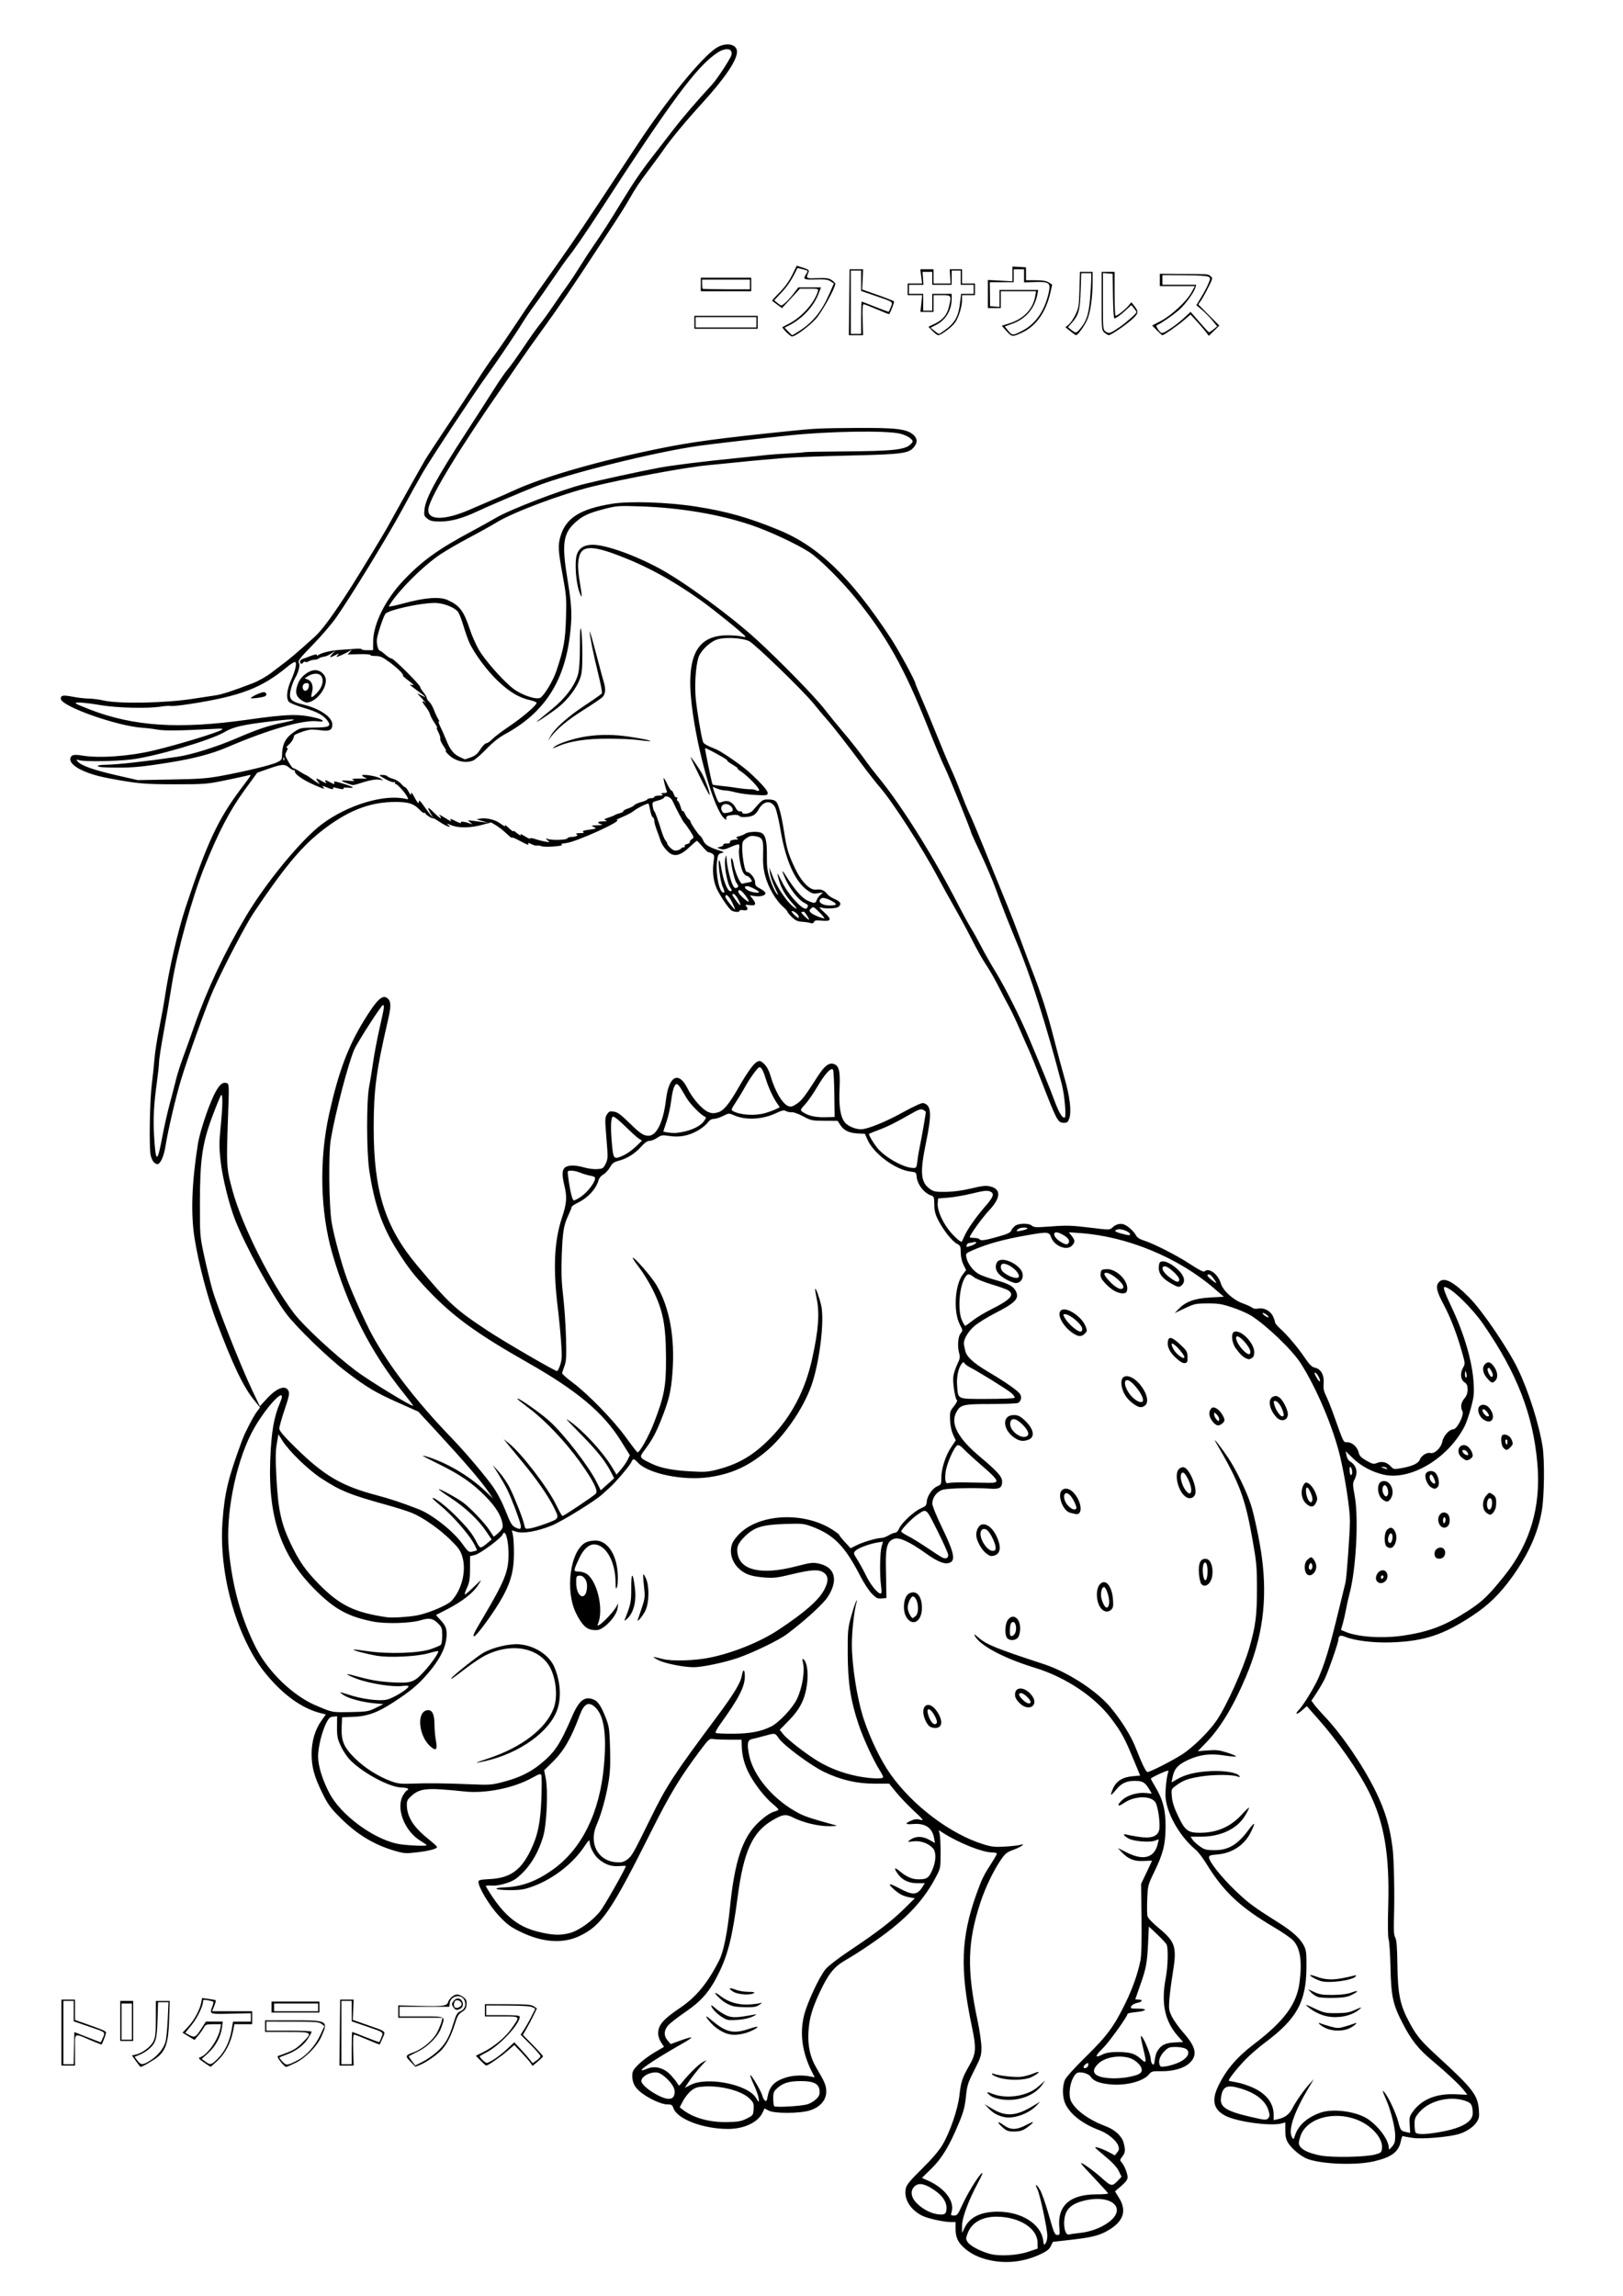
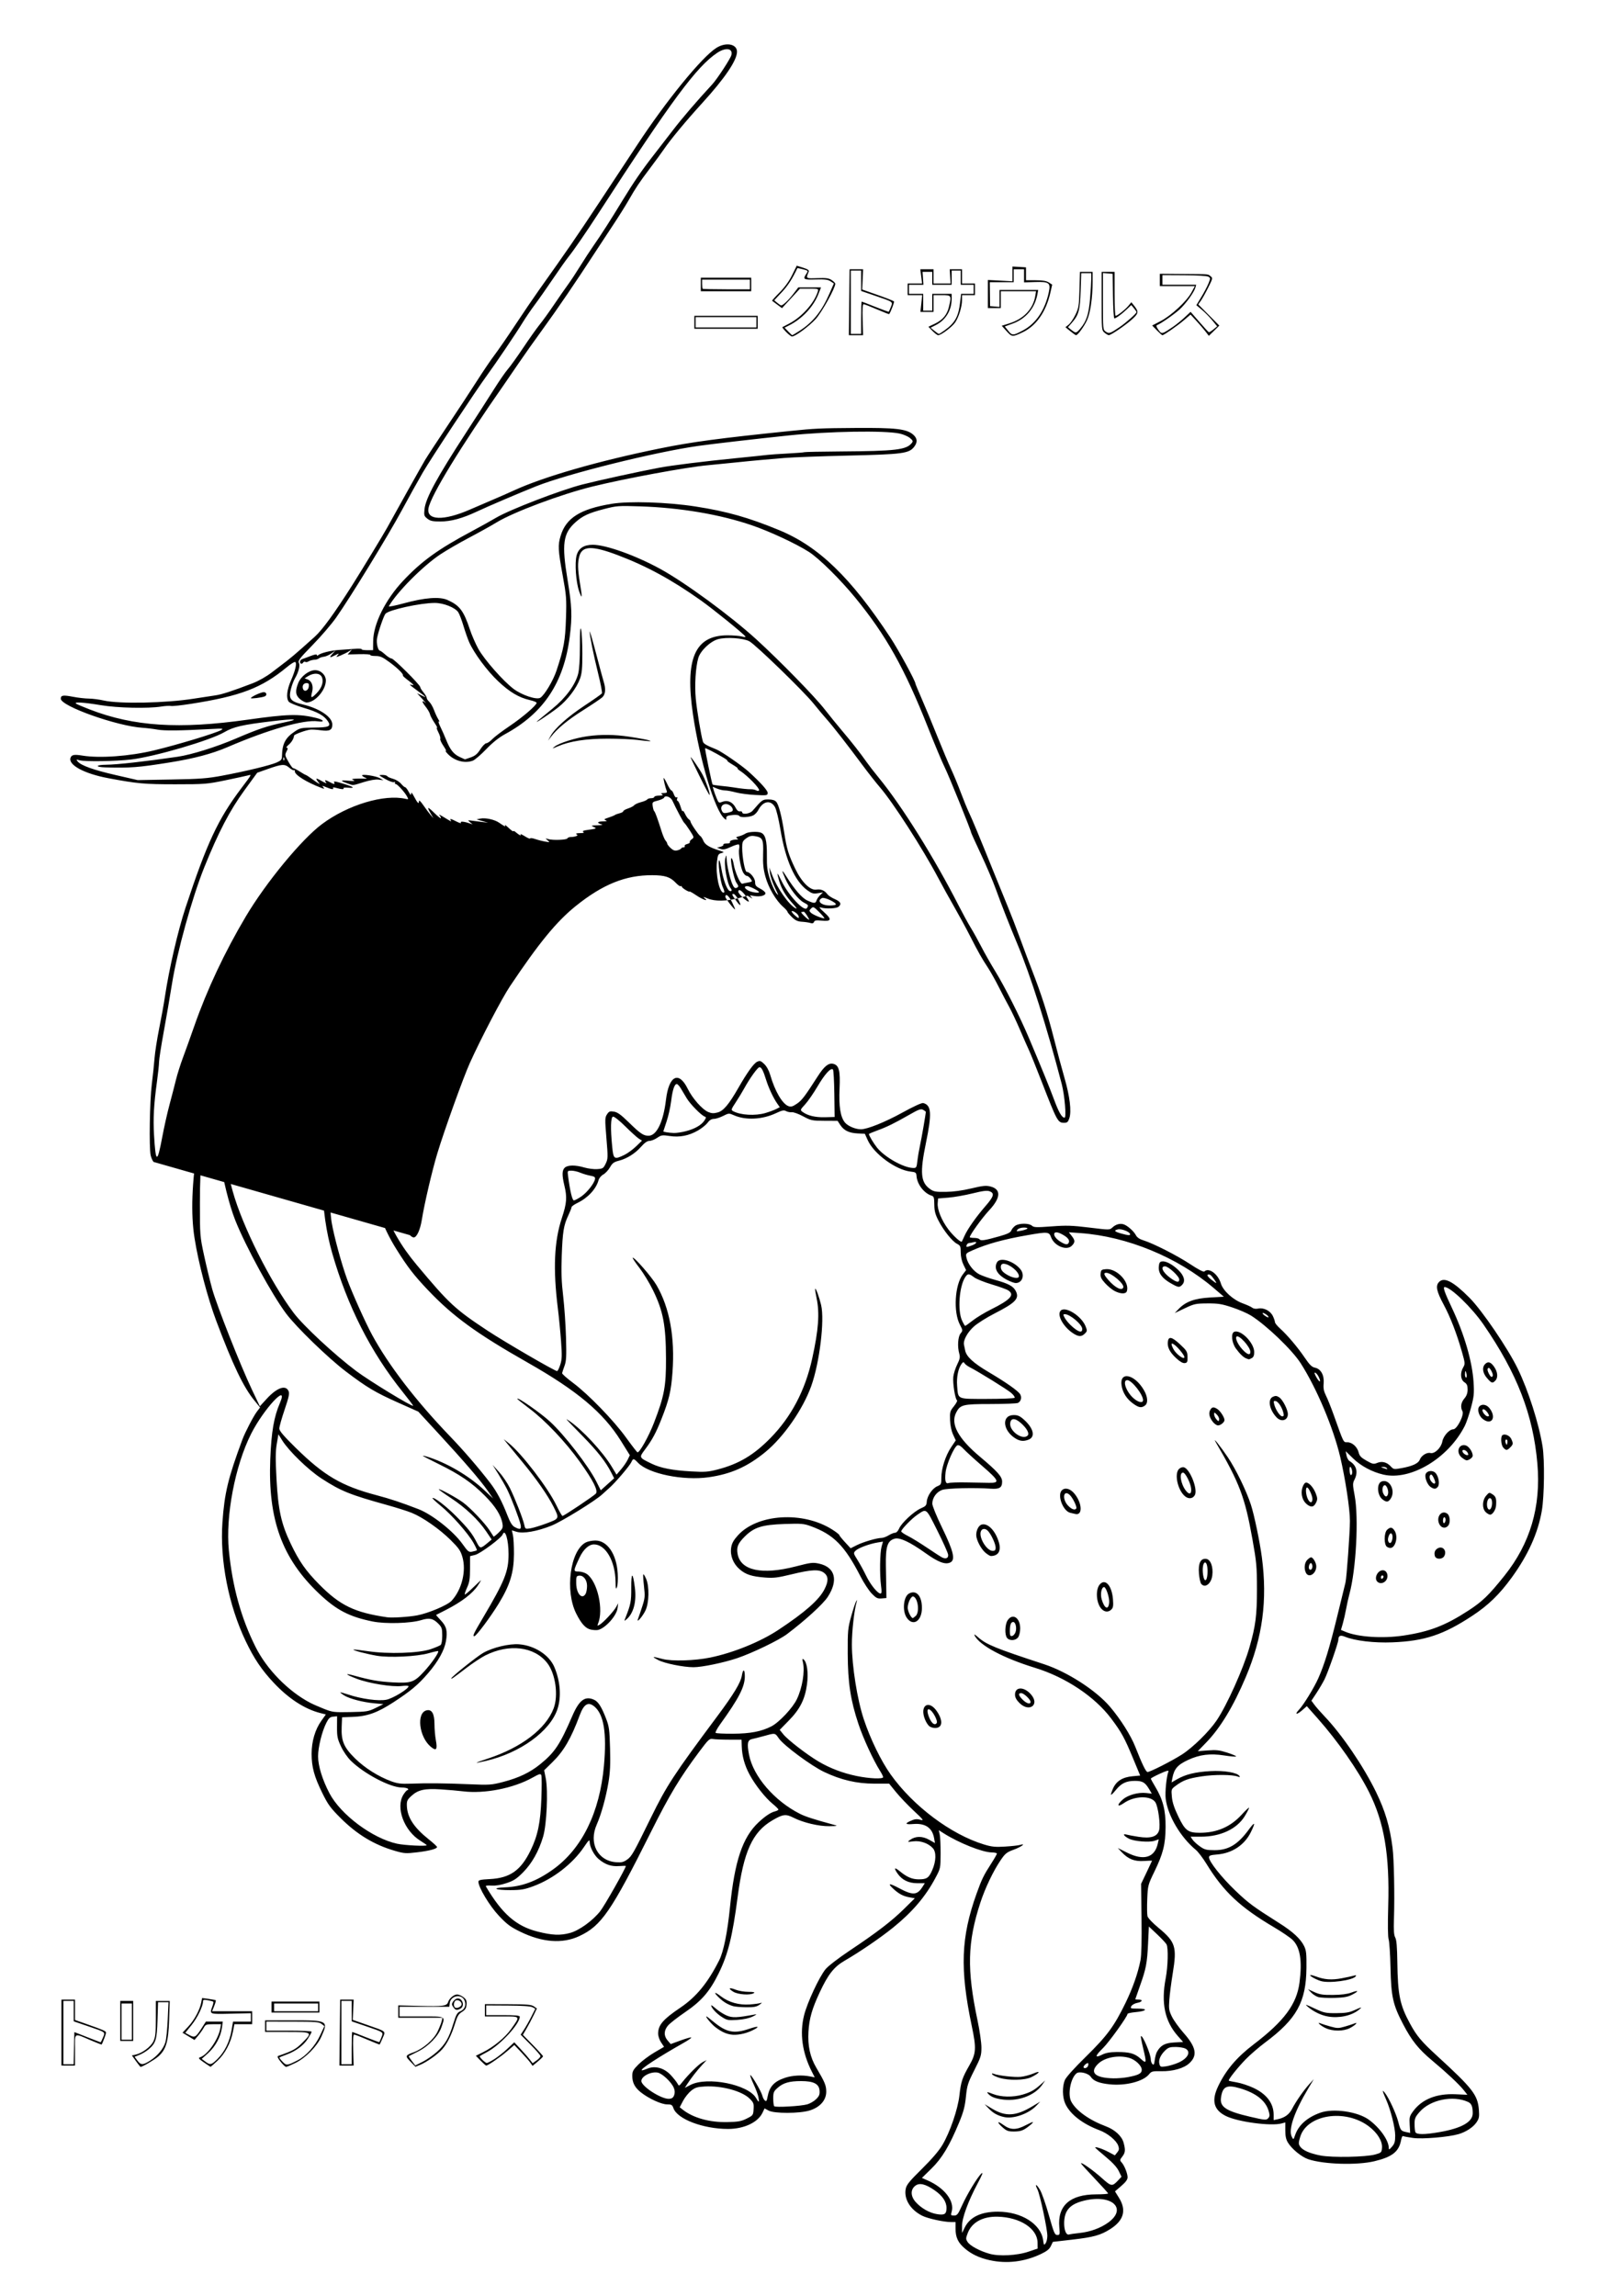
<svg xmlns="http://www.w3.org/2000/svg" xmlns:ns1="http://www.inkscape.org/namespaces/inkscape" xmlns:ns2="http://sodipodi.sourceforge.net/DTD/sodipodi-0.dtd" width="210mm" height="297mm" viewBox="0 0 210 297" version="1.1" id="svg8" ns1:version="0.92.4 (5da689c313, 2019-01-14)" ns2:docname="nikutotricera.svg" ns1:export-filename="C:\Users\hyt\Desktop\塗り絵\corabo\kikero2\momokusifaku.png" ns1:export-xdpi="72" ns1:export-ydpi="72">
  <defs id="defs2" />
  <ns2:namedview id="base" pagecolor="#ffffff" bordercolor="#666666" borderopacity="1.0" ns1:pageopacity="0.0" ns1:pageshadow="2" ns1:zoom="0.35" ns1:cx="322.56627" ns1:cy="557.10977" ns1:document-units="mm" ns1:current-layer="layer1" showgrid="false" ns1:window-width="1094" ns1:window-height="635" ns1:window-x="6" ns1:window-y="0" ns1:window-maximized="0" />
  <g ns1:label="レイヤー 1" ns1:groupmode="layer" id="layer1">
-     <path style="fill:#000000;stroke-width:0.167" d="m 128.07,292.395 c -1.358,-0.302 -2.365,-0.777 -3.242,-1.528 -0.874,-0.749 -1.191,-1.431 -1.191,-2.567 v -0.842 h -0.571 c -0.952,0 -3.039,-0.459 -3.76,-0.827 -1.525,-0.778 -2.363,-2.149 -2.117,-3.461 0.099,-0.528 0.463,-0.978 2.09,-2.584 1.287,-1.27 2.209,-2.345 2.659,-3.102 0.979,-1.649 1.995,-4.605 2.198,-6.396 0.204,-1.804 0.36,-2.275 1.283,-3.89 0.886,-1.55 0.927,-2.208 0.313,-5.125 -1.548,-7.365 -1.397,-11.461 0.629,-17.11 0.665,-1.855 0.912,-2.362 1.899,-3.894 0.402,-0.624 0.73,-1.199 0.73,-1.277 0,-0.078 -0.306,-0.147 -0.679,-0.152 -1.212,-0.017 -4.205,-1.209 -6.207,-2.473 l -0.634,-0.4 0.121,0.543 c 0.067,0.299 0.117,1.409 0.113,2.467 -0.008,1.92 -0.009,1.926 -0.684,3.191 -1.281,2.403 -2.985,4.396 -5.468,6.4 -1.65,1.331 -4.304,3.144 -6.26,4.276 -1.379,0.798 -2.14,1.763 -3.23,4.098 -0.996,2.132 -1.354,3.383 -1.455,5.081 -0.11,1.84 0.213,3.317 1.024,4.686 1.101,1.859 1.275,2.279 1.275,3.086 0,1.106 -0.809,2.019 -2.154,2.431 -1.314,0.403 -4.576,0.409 -5.306,0.01 l -0.517,-0.282 -0.267,0.56 c -0.597,1.253 -2.394,2.098 -4.458,2.098 -3.222,0 -6.575,-1.272 -7.066,-2.68 -0.153,-0.439 -0.252,-0.498 -0.831,-0.498 -0.732,0 -2.355,-0.744 -3.372,-1.545 -0.792,-0.624 -1.124,-1.255 -1.124,-2.135 0,-0.596 0.105,-0.791 0.807,-1.493 0.444,-0.444 1.37,-1.137 2.057,-1.54 l 1.249,-0.732 -0.384,-0.568 c -0.213,-0.316 -0.384,-0.821 -0.384,-1.138 0,-1.112 0.629,-1.845 2.889,-3.37 2.052,-1.385 3.554,-3.221 5.019,-6.133 0.558,-1.11 1.059,-3.581 1.39,-6.859 0.606,-5.999 1.631,-9.044 3.695,-10.974 0.854,-0.799 1.569,-1.276 2.117,-1.413 0.247,-0.062 0.45,-0.171 0.45,-0.242 0,-0.071 -0.332,-0.401 -0.737,-0.733 -0.964,-0.79 -2.255,-2.426 -2.99,-3.786 -0.646,-1.196 -0.977,-2.398 -1.016,-3.68 l -0.025,-0.837 h -1.61 c -0.886,-1e-4 -1.827,-0.039 -2.091,-0.086 -0.447,-0.08 -0.572,0.036 -1.765,1.631 -2.508,3.354 -3.851,5.583 -6.226,10.333 -5.189,10.375 -6.447,12.205 -9.313,13.538 -2.175,1.012 -4.781,0.816 -7.625,-0.574 -1.284,-0.627 -1.728,-0.959 -2.78,-2.077 -1.199,-1.275 -2.636,-3.668 -2.636,-4.39 0,-0.217 0.269,-0.28 1.464,-0.341 2.625,-0.135 4.02,-1.114 5.285,-3.708 0.932,-1.912 1.282,-3.599 1.398,-6.74 0.055,-1.486 0.052,-2.827 -0.007,-2.979 -0.092,-0.241 -0.242,-0.2 -1.153,0.308 -2.464,1.376 -6.218,2.111 -8.994,1.763 -0.598,-0.075 -1.878,-0.187 -2.844,-0.249 -2.108,-0.135 -2.954,0.052 -3.82,0.845 -0.543,0.498 -0.611,0.648 -0.586,1.301 0.056,1.478 0.918,2.796 2.814,4.305 0.599,0.477 1.089,0.928 1.089,1.003 0,0.235 -1.006,0.501 -2.612,0.69 -1.425,0.168 -1.649,0.152 -2.855,-0.198 -2.677,-0.778 -4.884,-2.111 -7.015,-4.239 -1.328,-1.326 -1.634,-1.746 -2.384,-3.278 -1.034,-2.113 -1.363,-3.327 -1.363,-5.037 0,-1.597 0.45,-3.129 1.251,-4.255 l 0.59,-0.83 -0.728,-0.186 c -2.014,-0.514 -4.085,-1.859 -6.007,-3.903 -1.562,-1.661 -2.558,-3.139 -3.633,-5.393 -2.218,-4.649 -3.356,-10.453 -3.013,-15.364 0.266,-3.802 0.728,-5.72 2.581,-10.714 0.351,-0.946 1.44,-3.039 1.883,-3.62 l 0.407,-0.533 -0.75,-0.92 c -1.411,-1.733 -2.755,-4.537 -4.9,-10.228 -1.142,-3.031 -2.321,-7.517 -2.835,-10.791 -0.495,-3.153 -0.352,-7.134 0.435,-12.136 0.228,-1.447 1.258,-4.611 2.03,-6.232 0.673,-1.414 1.155,-1.868 1.744,-1.642 0.264,0.101 0.274,0.415 0.136,4.163 -0.241,6.551 -0.223,6.841 0.602,9.825 1.241,4.485 4.875,11.732 7.888,15.731 1.257,1.669 5.309,5.433 8.091,7.517 1.701,1.274 7.225,4.642 7.363,4.49 0.025,-0.027 -0.59,-0.84 -1.365,-1.806 -4.124,-5.138 -7.122,-11.043 -9.104,-17.929 -1.563,-5.429 -1.709,-12.122 -0.393,-18.04 1.188,-5.341 2.409,-8.63 4.442,-11.962 1.743,-2.858 2.514,-3.57 3.16,-2.924 0.416,0.416 0.415,1.02 -0.008,2.84 -1.512,6.504 -1.836,8.956 -1.835,13.881 0.002,8.157 1.469,12.819 5.582,17.739 4.187,5.009 4.93,5.698 9.14,8.481 2.167,1.433 8.711,5.238 9.008,5.238 0.079,0 0.263,-0.37 0.409,-0.823 0.226,-0.7 0.241,-1.159 0.102,-3.053 -0.09,-1.226 -0.276,-3.133 -0.413,-4.237 -0.635,-5.118 -0.477,-8.685 0.52,-11.697 0.633,-1.91 0.692,-2.676 0.325,-4.197 -0.326,-1.35 -0.31,-1.983 0.058,-2.316 0.386,-0.35 1.373,-0.356 2.516,-0.017 0.481,0.143 1.229,0.237 1.662,0.209 0.73,-0.047 0.81,-0.098 1.105,-0.702 0.302,-0.618 0.307,-0.788 0.099,-3.293 -0.204,-2.456 -0.198,-2.673 0.075,-3.09 0.255,-0.389 0.373,-0.436 0.896,-0.351 0.457,0.074 0.907,0.396 1.866,1.334 1.548,1.515 1.945,1.786 2.613,1.786 1.048,0 1.913,-1.786 2.255,-4.656 0.372,-3.125 1.653,-3.774 2.811,-1.426 0.623,1.263 1.878,2.683 2.666,3.015 0.425,0.179 0.701,0.191 1.212,0.053 0.749,-0.202 1.445,-1.028 2.676,-3.177 1.149,-2.006 1.997,-3.183 2.437,-3.384 0.356,-0.162 0.474,-0.124 0.914,0.297 0.31,0.297 0.608,0.842 0.772,1.409 0.604,2.089 1.56,3.733 2.345,4.032 0.338,0.129 0.545,0.072 1.102,-0.303 0.642,-0.432 1.031,-0.944 2.715,-3.568 0.831,-1.295 1.398,-1.746 2.004,-1.593 0.735,0.185 0.912,0.885 0.805,3.195 -0.107,2.323 0.114,3.701 0.707,4.406 0.385,0.458 1.353,0.864 2.058,0.864 0.825,0 3.131,-0.927 5.355,-2.154 1.457,-0.803 2.518,-1.29 2.708,-1.24 1.064,0.278 1.137,1.338 0.351,5.151 -0.797,3.867 -0.688,5.104 0.523,5.968 0.481,0.343 0.727,0.387 2.052,0.371 0.979,-0.012 2.131,-0.167 3.293,-0.445 1.484,-0.354 1.904,-0.397 2.473,-0.253 1.413,0.359 1.349,1.469 -0.177,3.101 -0.897,0.958 -2.494,3.174 -2.494,3.458 0,0.053 0.259,0.096 0.576,0.096 0.317,0 0.627,0.083 0.689,0.183 0.138,0.223 0.716,0.134 2.569,-0.393 1.055,-0.3 1.439,-0.487 1.536,-0.747 0.071,-0.191 0.301,-0.467 0.512,-0.615 0.494,-0.346 1.781,-0.352 2.16,-0.009 0.25,0.226 0.578,0.238 2.545,0.09 1.93,-0.145 2.639,-0.123 4.885,0.152 2.619,0.321 2.628,0.321 2.986,-0.013 0.434,-0.404 0.973,-0.557 1.442,-0.409 0.495,0.157 1.322,0.887 1.591,1.404 0.152,0.291 0.475,0.516 0.956,0.663 1.29,0.396 4.362,1.958 6.079,3.092 1.064,0.703 1.73,1.046 1.832,0.944 0.559,-0.559 1.762,0.318 2.133,1.553 0.283,0.944 1.574,2.117 2.83,2.572 0.541,0.196 1.097,0.451 1.236,0.566 0.154,0.128 0.456,0.169 0.772,0.106 0.721,-0.144 1.567,0.293 1.893,0.979 0.145,0.306 0.264,0.656 0.264,0.778 0,0.122 0.293,0.487 0.651,0.811 0.966,0.874 2.292,2.442 3.205,3.787 0.63,0.929 0.92,1.212 1.319,1.292 0.766,0.153 1.22,0.974 1.127,2.035 -0.056,0.639 0.016,1.014 0.304,1.589 0.208,0.414 0.66,1.543 1.005,2.51 1.317,3.689 1.229,3.513 1.76,3.513 0.621,0 1.283,0.6 1.46,1.322 0.111,0.452 0.32,0.671 1.016,1.064 0.786,0.444 0.927,0.474 1.371,0.29 0.627,-0.26 1.257,-0.103 1.756,0.435 0.377,0.407 0.425,0.415 1.403,0.238 1.409,-0.256 2.178,-0.61 2.359,-1.087 0.206,-0.541 0.909,-0.984 1.381,-0.869 0.547,0.134 1.387,-0.675 1.538,-1.48 0.136,-0.726 0.905,-1.587 1.417,-1.587 0.487,0 1.44,-1.868 1.19,-2.335 -0.284,-0.531 -0.195,-1.125 0.247,-1.65 0.293,-0.348 0.418,-0.697 0.418,-1.165 0,-0.528 -0.088,-0.725 -0.418,-0.942 -0.502,-0.329 -0.57,-1.213 -0.147,-1.928 0.255,-0.432 0.245,-0.548 -0.177,-2.033 -0.658,-2.314 -1.495,-4.48 -2.338,-6.047 -0.955,-1.776 -1.097,-2.477 -0.601,-2.972 0.662,-0.662 1.845,-0.041 3.941,2.072 1.621,1.634 4.934,6.502 6.218,9.136 1.376,2.823 2.753,7.137 3.224,10.099 0.277,1.743 0.223,6.411 -0.095,8.28 -0.492,2.889 -1.772,5.734 -3.895,8.658 -1.591,2.191 -3.035,3.591 -5.114,4.959 -3.729,2.453 -6.164,3.261 -10.324,3.427 -2.374,0.095 -4.863,-0.201 -6.153,-0.731 -0.592,-0.243 -0.84,-0.126 -0.846,0.402 -0.004,0.398 -1.356,4.263 -1.791,5.122 -0.238,0.471 -0.717,1.284 -1.064,1.807 l -0.63,0.95 0.395,0.535 c 0.217,0.294 0.799,0.958 1.292,1.475 2.264,2.372 5.024,6.424 6.663,9.779 1.192,2.441 1.794,4.466 2.147,7.222 0.191,1.494 0.284,6.136 0.184,9.202 -0.049,1.503 -0.007,2.113 0.167,2.426 0.167,0.301 0.243,1.193 0.27,3.179 0.058,4.255 0.329,5.557 1.663,7.999 0.852,1.56 1.457,2.277 3.48,4.13 4.627,4.238 5.26,5.056 5.409,6.996 0.069,0.892 0.025,1.115 -0.318,1.618 -0.425,0.623 -1.358,1.232 -2.312,1.51 -1.315,0.383 -4.686,0.666 -5.891,0.495 -0.646,-0.092 -1.233,-0.203 -1.304,-0.247 -0.071,-0.044 -0.182,0.202 -0.246,0.546 -0.274,1.475 -1.144,2.16 -3.45,2.712 -2.249,0.539 -6.536,0.411 -8.544,-0.256 -0.873,-0.29 -2.113,-1.3 -2.638,-2.148 -0.251,-0.406 -0.345,-0.84 -0.345,-1.588 v -1.029 l -0.46,0.129 c -1.378,0.385 -5.719,-0.196 -7.257,-0.973 -1.545,-0.78 -1.854,-1.966 -0.988,-3.797 1.001,-2.115 2.397,-3.767 4.606,-5.451 3.95,-3.011 5.573,-5.198 5.937,-7.997 0.369,-2.839 0.085,-4.571 -0.906,-5.533 -0.31,-0.3 -1.38,-1.028 -2.378,-1.617 -4.399,-2.594 -6.541,-4.602 -8.755,-8.21 -0.46,-0.749 -1.081,-1.565 -1.38,-1.813 -1.981,-1.642 -3.623,-4.425 -3.895,-6.603 -0.103,-0.827 0.101,-2.875 0.351,-3.529 0.074,-0.193 -0.209,-0.121 -1.086,0.276 -0.652,0.296 -1.186,0.585 -1.187,0.643 -4.9e-4,0.058 0.266,0.547 0.592,1.087 0.975,1.616 1.334,3.024 1.316,5.165 -0.018,2.266 -0.31,3.43 -1.445,5.772 -0.831,1.714 -0.854,1.8 -0.927,3.554 -0.041,0.988 -0.028,1.985 0.029,2.214 0.061,0.243 0.657,0.874 1.432,1.515 2.197,1.818 2.398,2.457 1.84,5.865 -0.195,1.188 -0.395,2.743 -0.446,3.454 -0.083,1.159 -0.047,1.385 0.342,2.175 0.238,0.485 0.926,1.44 1.529,2.122 1.605,1.818 1.804,2.884 0.729,3.888 -0.709,0.662 -2.124,1.066 -3.644,1.04 -1.131,-0.02 -1.276,0.016 -1.563,0.381 -0.741,0.942 -3.047,1.534 -5.12,1.314 -1.36,-0.144 -2.083,-0.432 -2.435,-0.97 -0.307,-0.469 -1.484,-0.754 -1.852,-0.449 -0.767,0.636 -1.157,2.734 -0.678,3.644 0.622,1.182 2.331,2.404 4.494,3.213 1.151,0.431 2.042,1.251 2.277,2.097 0.265,0.953 0.231,1.313 -0.167,1.819 -0.323,0.41 -0.331,0.474 -0.09,0.74 0.362,0.4 0.778,1.436 0.778,1.937 0,0.288 -0.248,0.628 -0.815,1.116 l -0.815,0.702 0.522,0.84 c 0.992,1.596 0.619,2.928 -1.133,4.039 -1.251,0.794 -2.177,1.05 -4.945,1.368 l -2.483,0.286 -0.26,0.545 c -0.193,0.405 -0.53,0.672 -1.314,1.041 -2.116,0.996 -4.401,1.269 -6.575,0.785 z m 5.019,-1.11 1.171,-0.397 -0.009,-0.764 c -0.021,-1.832 -2.271,-3.293 -5.175,-3.36 -1.917,-0.044 -3.33,0.73 -3.859,2.114 -0.266,0.696 -0.267,0.778 -0.01,1.169 0.321,0.49 1.576,1.163 2.823,1.514 1.258,0.354 3.571,0.228 5.058,-0.276 z m 2.426,-2.055 c 0,-0.877 -0.964,-5.392 -1.284,-6.009 -0.401,-0.776 -0.122,-0.703 0.343,0.089 0.235,0.401 0.75,1.874 1.144,3.273 0.639,2.27 0.756,2.545 1.077,2.546 0.339,0.002 0.355,-0.057 0.27,-0.998 -0.253,-2.793 1.371,-4.243 4.765,-4.254 0.851,-0.002 1.548,-0.054 1.548,-0.114 0,-0.06 -0.79,-0.939 -1.757,-1.955 -0.966,-1.015 -1.757,-1.891 -1.757,-1.947 0,-0.213 1.563,0.887 2.675,1.883 1.269,1.136 1.362,1.149 2.167,0.288 l 0.408,-0.437 -0.359,-0.739 c -0.239,-0.492 -0.808,-1.111 -1.705,-1.852 -0.74,-0.612 -1.346,-1.146 -1.346,-1.185 0,-0.154 0.96,0.166 1.734,0.578 l 0.813,0.434 0.305,-0.377 c 0.249,-0.308 0.273,-0.468 0.132,-0.875 -0.237,-0.679 -1.349,-1.594 -2.43,-1.998 -2.187,-0.818 -3.792,-2.064 -4.421,-3.432 -0.378,-0.821 -0.405,-2.223 -0.058,-3.052 0.158,-0.379 1.208,-1.548 2.738,-3.048 2.734,-2.682 3.647,-3.921 5.12,-6.95 0.927,-1.908 1.594,-3.809 1.928,-5.497 0.128,-0.645 0.174,-2.504 0.137,-5.437 l -0.057,-4.457 0.711,-1.487 c 0.391,-0.818 0.711,-1.499 0.711,-1.514 0,-0.015 -0.477,0.003 -1.059,0.041 -1.219,0.078 -2.032,-0.246 -2.872,-1.142 l -0.502,-0.536 1.209,0.604 c 2.146,1.073 3.564,0.647 3.968,-1.192 l 0.118,-0.537 -0.532,0.186 c -0.68,0.237 -2.649,0.079 -3.317,-0.266 -0.668,-0.345 -0.887,-0.69 -0.342,-0.538 0.221,0.062 0.93,0.194 1.574,0.294 1.586,0.246 2.426,-0.018 2.66,-0.836 0.201,-0.701 -0.114,-3.073 -0.482,-3.635 -0.584,-0.892 -2.717,-0.839 -4.06,0.1 -0.874,0.611 -0.979,0.273 -0.144,-0.461 0.665,-0.584 1.993,-0.95 3.025,-0.834 l 0.719,0.081 -0.318,-0.539 c -0.544,-0.921 -0.865,-1.112 -1.872,-1.112 -1.12,0 -1.767,0.313 -2.476,1.195 -0.296,0.368 -0.569,0.637 -0.607,0.599 -0.038,-0.038 0.078,-0.403 0.258,-0.81 0.424,-0.959 1.236,-1.467 2.531,-1.584 l 0.982,-0.089 -0.899,-2.167 c -1.133,-2.731 -1.513,-3.424 -2.848,-5.203 -2.132,-2.841 -5.899,-5.35 -9.856,-6.565 -4.082,-1.253 -7.125,-2.874 -7.812,-4.16 -0.13,-0.243 0.011,-0.176 0.465,0.223 1.063,0.933 2.23,1.409 8.522,3.472 3.004,0.985 6.732,3.391 8.52,5.498 1.375,1.621 2.691,3.704 3.274,5.18 0.895,2.269 1.377,3.262 1.584,3.262 0.338,0 3.12,-1.412 4.44,-2.254 1.41,-0.898 3.514,-2.96 4.492,-4.401 1.335,-1.967 3.468,-6.713 4.263,-9.489 0.792,-2.765 0.967,-4.124 0.964,-7.529 -0.002,-2.89 -0.055,-3.476 -0.587,-6.449 -0.971,-5.437 -1.664,-7.269 -4.741,-12.54 -0.486,-0.833 0.613,0.54 1.558,1.946 1.051,1.564 2.392,4.32 2.983,6.128 0.435,1.333 1.152,4.766 1.423,6.815 0.737,5.575 0.092,10.364 -2.085,15.5 -1.612,3.802 -3.286,6.568 -5.118,8.459 l -1.087,1.122 1.3,-0.1 c 1.079,-0.083 1.501,-0.036 2.481,0.279 0.649,0.209 1.181,0.432 1.181,0.496 0,0.064 -0.695,0.008 -1.545,-0.124 -1.811,-0.282 -3.175,-0.114 -4.659,0.574 -1.372,0.636 -1.819,1.152 -2.05,2.368 l -0.104,0.549 0.708,-0.409 c 1.093,-0.632 2.385,-0.948 4.308,-1.055 1.806,-0.1 3.496,0.189 3.78,0.648 0.083,0.135 0.023,0.155 -0.201,0.065 -0.681,-0.273 -3.031,-0.289 -4.712,-0.032 -1.759,0.269 -2.382,0.498 -3.367,1.235 -0.555,0.415 -0.563,0.441 -0.474,1.42 0.065,0.712 0.308,1.447 0.854,2.576 0.862,1.783 1.241,2.067 2.765,2.067 2.184,0 3.962,-0.766 5.385,-2.319 0.542,-0.592 0.986,-1.005 0.986,-0.918 0,0.086 -0.245,0.562 -0.544,1.057 -1.015,1.68 -3.139,2.682 -5.684,2.682 h -1.341 l 0.247,0.376 c 0.136,0.207 0.561,0.599 0.945,0.872 0.617,0.437 0.839,0.495 1.906,0.498 1.792,0.004 3.003,-0.72 4.417,-2.641 0.822,-1.117 0.926,-1.004 0.284,0.307 -0.816,1.666 -2.427,2.735 -4.354,2.89 -0.857,0.069 -1.063,0.141 -1.063,0.371 0,0.546 1.636,2.609 3.418,4.311 1.704,1.627 2.278,2.051 5.715,4.225 1.716,1.085 2.711,2.005 3.167,2.928 0.283,0.572 0.328,0.986 0.309,2.844 -0.044,4.4 -1.255,6.591 -5.322,9.629 -0.833,0.623 -1.977,1.609 -2.542,2.193 -1.092,1.128 -2.293,2.648 -2.182,2.76 0.037,0.037 0.498,0.137 1.025,0.223 0.527,0.086 1.481,0.397 2.122,0.692 1.737,0.8 2.655,2.011 2.655,3.499 v 0.688 l 0.544,-0.116 c 0.88,-0.188 1.473,-0.618 1.838,-1.332 0.477,-0.932 1.485,-2.384 2.206,-3.179 l 0.608,-0.669 -0.701,1.171 c -1.829,3.054 -2.626,5.388 -2.146,6.285 0.214,0.399 0.214,0.399 0.432,-0.232 0.446,-1.289 1.559,-2.276 3.249,-2.882 1.683,-0.603 4.84,-0.151 6.281,0.899 1.412,1.029 2.562,2.644 2.583,3.625 0.007,0.3 0.05,0.286 0.42,-0.135 0.338,-0.384 0.413,-0.646 0.413,-1.445 0,-0.983 -0.58,-3.294 -1.152,-4.589 -0.526,-1.193 -0.573,-1.419 -0.194,-0.941 0.526,0.663 1.457,2.669 1.738,3.746 0.295,1.132 0.347,1.2 1.038,1.345 l 0.51,0.107 -0.065,-1.052 c -0.059,-0.954 -0.019,-1.115 0.432,-1.734 1.139,-1.563 3.02,-2.323 5.483,-2.216 l 1.552,0.068 -0.471,-0.593 c -0.606,-0.763 -2.222,-2.279 -4.064,-3.814 -1.776,-1.479 -2.675,-2.6 -3.775,-4.706 -1.326,-2.538 -1.555,-3.556 -1.639,-7.298 -0.039,-1.748 -0.147,-3.404 -0.239,-3.679 -0.107,-0.318 -0.127,-1.906 -0.056,-4.35 0.192,-6.587 -0.518,-10.796 -2.481,-14.711 -1.422,-2.837 -4.05,-6.608 -6.642,-9.53 l -1.41,-1.59 -0.562,0.493 c -0.758,0.665 -1.077,0.628 -0.438,-0.051 0.596,-0.632 1.95,-2.843 2.493,-4.07 0.793,-1.791 1.442,-3.915 2.417,-7.902 0.555,-2.272 1.047,-4.282 1.093,-4.466 0.148,-0.591 0.572,-6.475 0.574,-7.972 0.002,-1.529 -0.593,-5.454 -1.253,-8.256 -0.894,-3.796 -3.056,-8.92 -5.126,-12.149 -1.099,-1.715 -4.411,-4.892 -6.417,-6.156 -0.46,-0.29 -1.551,-0.765 -2.426,-1.055 -1.363,-0.453 -1.822,-0.527 -3.214,-0.519 -1.516,0.009 -1.71,0.051 -2.928,0.629 l -1.304,0.619 0.497,-0.519 c 0.917,-0.958 2.066,-1.38 4.071,-1.493 l 1.79,-0.102 -1.33,-1.136 c -4.639,-3.962 -11.206,-6.666 -17.233,-7.094 l -1.498,-0.107 0.368,0.468 c 0.459,0.584 0.462,0.831 0.015,1.278 -0.68,0.68 -2.273,0.02 -2.683,-1.111 -0.255,-0.704 -0.424,-0.719 -3.07,-0.258 -3.043,0.529 -5.22,1.13 -7.088,1.956 -0.872,0.385 -0.897,0.415 -0.792,0.938 0.161,0.806 0.915,1.784 1.672,2.17 0.369,0.188 1.277,0.509 2.018,0.713 1.742,0.48 2.368,0.815 2.691,1.44 0.504,0.974 -0.004,1.512 -2.773,2.927 -1.003,0.513 -2.194,1.266 -2.646,1.673 -0.835,0.75 -1.394,1.78 -1.279,2.352 0.035,0.173 0.107,0.52 0.16,0.771 0.164,0.777 1.069,1.606 3.002,2.75 2.334,1.38 3.892,2.481 4.123,2.913 0.219,0.409 0.078,0.913 -0.306,1.097 -0.158,0.076 -1.754,0.139 -3.549,0.141 -3.592,0.003 -3.913,0.084 -4.442,1.108 -0.759,1.467 0.246,3.329 3.079,5.709 2.272,1.908 2.869,2.578 2.869,3.22 0,0.784 -0.343,0.997 -1.474,0.916 -2.122,-0.151 -5.645,-0.064 -6.276,0.155 -0.734,0.255 -1.281,1.014 -1.284,1.778 -0.001,0.288 0.544,1.627 1.279,3.139 1.488,3.063 1.739,4.158 1.029,4.481 -0.645,0.294 -1.553,-0.049 -3.143,-1.186 -2.055,-1.47 -3.375,-2.089 -4.044,-1.897 -0.932,0.267 -1.172,1.017 -1.128,3.525 0.021,1.179 0.044,2.595 0.053,3.147 l 0.015,1.004 -0.618,0.051 c -0.536,0.044 -0.707,-0.04 -1.283,-0.633 -0.365,-0.377 -1.021,-1.378 -1.457,-2.226 -2.036,-3.961 -3.471,-5.412 -6.409,-6.483 -0.923,-0.337 -1.238,-0.363 -3.405,-0.29 -2.934,0.1 -3.953,0.423 -5.173,1.643 -0.874,0.874 -1.072,1.365 -0.907,2.246 0.402,2.142 3.156,2.729 7.518,1.603 1.983,-0.512 2.223,-0.54 3.038,-0.358 2.068,0.463 2.502,2.155 1.104,4.301 -0.602,0.924 -2.865,2.992 -5.259,4.805 -1.048,0.794 -4.512,2.465 -6.474,3.124 -1.752,0.588 -4.546,1.167 -5.631,1.166 -1.31,-0.002 -3.73,-0.49 -4.559,-0.922 -0.917,-0.478 -0.818,-0.504 0.546,-0.145 1.211,0.319 4.173,0.229 6.185,-0.186 2.994,-0.618 6.469,-2.031 8.81,-3.58 3.456,-2.288 5.248,-3.865 5.954,-5.24 0.538,-1.048 0.527,-1.684 -0.036,-2.126 -0.623,-0.49 -1.63,-0.447 -4.189,0.176 -1.826,0.445 -2.34,0.508 -3.449,0.423 -1.721,-0.132 -2.494,-0.381 -3.286,-1.058 -0.844,-0.722 -1.263,-1.781 -1.11,-2.8 0.085,-0.566 0.299,-0.959 0.863,-1.587 2.526,-2.81 8.447,-3.173 12.239,-0.75 0.483,0.309 0.881,0.619 0.885,0.689 0.003,0.07 0.336,0.485 0.738,0.923 l 0.732,0.795 0.809,-0.405 c 0.84,-0.42 2.608,-0.934 3.213,-0.934 0.192,0 0.595,-0.15 0.896,-0.334 0.301,-0.184 0.678,-0.334 0.838,-0.335 0.169,0 0.387,-0.229 0.52,-0.544 0.308,-0.728 1.93,-2.232 2.821,-2.615 0.621,-0.267 0.723,-0.383 0.755,-0.86 0.05,-0.739 0.732,-1.734 1.37,-1.998 0.486,-0.201 0.517,-0.268 0.517,-1.096 0,-1.183 0.542,-2.87 1.27,-3.951 l 0.595,-0.884 -0.348,-0.76 c -0.217,-0.475 -0.363,-1.177 -0.389,-1.872 -0.038,-1.033 -0.002,-1.16 0.503,-1.789 0.299,-0.372 0.477,-0.718 0.396,-0.768 -0.241,-0.149 -0.569,-2.229 -0.479,-3.035 0.046,-0.41 0.274,-1.129 0.506,-1.598 0.341,-0.688 0.393,-0.953 0.271,-1.377 -0.262,-0.912 -0.183,-2.207 0.16,-2.63 0.305,-0.376 0.303,-0.399 -0.093,-1.161 -0.855,-1.648 -0.649,-5.121 0.385,-6.476 l 0.426,-0.558 -0.347,-0.717 c -0.214,-0.441 -0.347,-1.048 -0.347,-1.58 0,-0.782 -0.045,-0.886 -0.484,-1.113 -0.621,-0.321 -1.751,-1.738 -2.408,-3.021 -0.405,-0.791 -0.517,-1.226 -0.526,-2.05 -0.01,-0.895 -0.06,-1.062 -0.346,-1.151 -0.977,-0.305 -1.873,-1.469 -1.954,-2.538 -0.035,-0.456 -0.099,-0.505 -0.769,-0.58 -1.912,-0.216 -4.74,-2.285 -5.539,-4.052 l -0.378,-0.837 -0.924,-0.046 c -1.124,-0.056 -1.784,-0.375 -2.252,-1.089 l -0.353,-0.538 -1.694,-0.007 c -1.605,-0.007 -1.751,-0.037 -2.769,-0.583 -0.591,-0.317 -1.246,-0.554 -1.455,-0.526 -0.209,0.027 -0.541,-0.036 -0.737,-0.141 -0.294,-0.157 -0.523,-0.113 -1.292,0.252 -1.783,0.844 -3.937,0.955 -5.464,0.28 -0.638,-0.282 -0.673,-0.28 -1.409,0.093 -0.415,0.21 -0.953,0.382 -1.196,0.382 -0.297,0 -0.564,0.164 -0.812,0.501 -0.204,0.276 -0.764,0.726 -1.244,1 -1.183,0.676 -2.363,0.904 -3.66,0.708 -0.947,-0.143 -1.078,-0.124 -1.613,0.239 -0.32,0.217 -0.77,0.395 -0.998,0.395 -0.283,0 -0.628,0.241 -1.081,0.755 -0.775,0.881 -1.836,1.544 -2.902,1.816 -0.616,0.157 -0.825,0.315 -1.125,0.847 -0.203,0.36 -0.59,0.777 -0.861,0.926 -0.271,0.149 -0.546,0.474 -0.612,0.721 -0.306,1.143 -1.37,2.299 -2.719,2.952 -0.428,0.207 -0.778,0.457 -0.778,0.555 0,0.098 -0.191,0.581 -0.423,1.073 -0.599,1.265 -0.735,2.108 -0.849,5.244 -0.075,2.076 -0.03,3.362 0.185,5.186 0.157,1.334 0.322,3.743 0.368,5.354 0.069,2.457 0.038,3.049 -0.195,3.681 -0.153,0.414 -0.292,0.835 -0.309,0.935 -0.017,0.1 0.609,0.657 1.391,1.239 1.981,1.472 5.267,4.857 6.874,7.082 0.743,1.028 1.411,1.892 1.485,1.919 0.254,0.093 1.46,-2.061 2.135,-3.813 1.339,-3.478 1.57,-4.712 1.557,-8.333 -0.015,-4.282 -0.367,-6.133 -1.678,-8.815 -0.449,-0.92 -1.242,-2.225 -1.761,-2.9 -0.519,-0.675 -0.911,-1.26 -0.871,-1.3 0.166,-0.166 2.476,2.49 3.092,3.554 1.687,2.913 2.387,6.73 2.059,11.226 -0.179,2.462 -0.443,3.584 -1.43,6.079 -0.713,1.804 -1.205,2.713 -2.147,3.967 -0.766,1.019 -0.768,1.014 0.864,1.803 1.181,0.571 2.684,0.866 5.131,1.005 1.756,0.1 2.186,0.069 3.402,-0.246 2.76,-0.715 4.684,-1.859 6.861,-4.077 2.687,-2.739 4.485,-6.158 5.387,-10.243 0.83,-3.76 0.987,-5.906 0.575,-7.852 -0.135,-0.638 -0.218,-1.187 -0.185,-1.22 0.095,-0.095 0.538,1.118 0.773,2.118 0.467,1.982 -0.201,7.463 -1.275,10.466 -1.082,3.025 -3.574,6.608 -5.951,8.556 -2.309,1.892 -4.444,2.841 -7.315,3.251 -3.298,0.471 -7.784,-0.445 -9.148,-1.868 -0.565,-0.59 -0.634,-0.596 -0.867,-0.086 -0.228,0.5 -2.1,2.689 -2.876,3.363 -0.318,0.277 -0.705,0.626 -0.86,0.777 -0.815,0.796 -5.241,3.531 -6.592,4.074 -1.85,0.743 -3.662,1.061 -4.53,0.795 l -0.606,-0.186 0.142,0.617 c 0.078,0.339 0.137,1.445 0.132,2.457 -0.014,2.394 -0.509,4.005 -1.962,6.388 -1.063,1.742 -2.925,4.235 -3.164,4.235 -0.258,0 -0.121,-0.29 1.147,-2.435 2.794,-4.727 3.283,-5.948 3.281,-8.188 -0.001,-1.872 -0.449,-3.355 -0.765,-2.533 -0.175,0.457 -2.877,2.463 -3.545,2.632 l -0.669,0.17 -0.006,1.622 c -0.004,1.317 -0.076,1.775 -0.381,2.44 -0.206,0.45 -0.341,0.853 -0.298,0.895 0.042,0.042 0.533,-0.367 1.092,-0.91 0.558,-0.543 1.015,-0.963 1.015,-0.933 0,0.029 -0.187,0.336 -0.416,0.682 -0.682,1.031 -2.107,2.122 -4.102,3.142 -0.69,0.353 -1.274,0.651 -1.297,0.663 -0.023,0.012 0.25,0.328 0.606,0.703 0.748,0.787 0.894,1.388 0.66,2.72 -0.206,1.17 -1.01,2.608 -2.289,4.099 -1.299,1.513 -2.255,2.317 -4.482,3.767 -2.103,1.37 -3.404,1.834 -5.327,1.903 l -1.338,0.048 -0.05,1.223 c -0.075,1.839 0.275,2.668 1.731,4.101 1.252,1.233 3.024,2.351 4.69,2.961 0.791,0.289 1.275,0.351 2.412,0.308 2.218,-0.084 4.521,-0.064 7.612,0.068 2.693,0.114 2.928,0.099 4.433,-0.292 2.024,-0.525 3.492,-1.224 4.801,-2.288 1.897,-1.541 2.562,-2.539 4.162,-6.249 0.892,-2.067 1.651,-2.629 2.828,-2.093 0.528,0.241 0.95,0.904 1.534,2.414 0.401,1.037 0.455,1.432 0.523,3.867 0.058,2.055 0.008,3.12 -0.205,4.394 -0.327,1.956 -0.938,4.154 -1.522,5.474 -1.055,2.385 0.114,4.672 2.485,4.862 0.71,0.057 0.97,-0.002 1.428,-0.322 0.617,-0.432 0.824,-0.794 3.086,-5.41 2.053,-4.19 2.977,-5.603 8.624,-13.181 2.106,-2.826 3.008,-4.318 3.154,-5.217 0.15,-0.925 0.387,-0.877 0.387,0.079 0,1.358 -0.759,2.833 -3.207,6.232 -0.382,0.53 -0.638,1.019 -0.57,1.087 0.068,0.068 1.078,0.118 2.243,0.111 2.239,-0.013 3.652,-0.283 4.953,-0.943 1.012,-0.514 2.785,-2.4 3.322,-3.536 0.702,-1.482 1.045,-3.565 0.781,-4.737 -0.105,-0.464 -0.087,-0.538 0.091,-0.39 0.444,0.369 0.63,1.746 0.432,3.213 -0.26,1.932 -0.897,3.203 -2.35,4.688 l -1.179,1.205 0.476,0.588 c 0.578,0.714 3.054,2.623 4.543,3.503 1.49,0.88 3.141,1.509 4.933,1.879 1.651,0.341 3.432,0.416 3.432,0.145 0,-0.094 -0.181,-0.458 -0.403,-0.809 -0.875,-1.387 -2.168,-4.188 -2.788,-6.042 -1.03,-3.08 -1.38,-5.37 -1.393,-9.123 -0.011,-2.97 0.018,-3.287 0.446,-4.825 0.252,-0.905 0.538,-1.771 0.637,-1.924 0.159,-0.245 0.168,-0.241 0.08,0.037 -0.315,0.998 -0.633,3.803 -0.627,5.54 0.009,2.803 0.698,7.12 1.539,9.651 0.856,2.575 2.233,5.403 3.489,7.164 2.915,4.087 7.8,7.748 12.068,9.044 1.011,0.307 1.459,0.352 2.738,0.272 0.841,-0.052 1.71,-0.149 1.932,-0.215 0.846,-0.254 0.153,0.26 -0.838,0.621 -0.892,0.325 -1.089,0.484 -1.684,1.36 -0.949,1.397 -2.009,3.617 -2.617,5.479 -1.682,5.154 -1.765,8.655 -0.362,15.274 0.273,1.29 0.497,2.852 0.497,3.471 0,1.034 -0.076,1.275 -0.921,2.943 -0.837,1.651 -0.936,1.964 -1.083,3.419 -0.128,1.27 -0.311,1.964 -0.883,3.346 -1.242,3.005 -2.212,4.62 -3.581,5.96 l -1.231,1.204 0.758,0.335 c 2.18,0.964 3.485,2.665 3.093,4.032 -0.134,0.469 -0.114,0.502 0.304,0.502 0.396,-1.7e-4 0.514,-0.146 1.009,-1.248 0.674,-1.498 2.023,-3.727 2.537,-4.19 0.26,-0.234 0.118,0.14 -0.477,1.256 -1.248,2.342 -2.035,4.491 -2.035,5.556 l 1.2e-4,0.885 0.356,-0.719 c 0.67,-1.354 2.118,-2.043 4.292,-2.04 3.045,0.003 5.566,1.595 5.848,3.693 0.086,0.642 0.115,0.678 0.32,0.398 0.124,-0.17 0.226,-0.612 0.226,-0.983 z m -5.766,-14.001 c -0.815,-0.715 -0.745,-0.932 0.103,-0.318 0.905,0.655 1.654,0.658 2.886,0.01 1.016,-0.534 1.196,-0.516 0.491,0.051 -0.792,0.637 -1.127,0.765 -2.016,0.771 -0.742,0.004 -0.961,-0.072 -1.464,-0.513 z m 0.198,-1.349 c -0.862,-0.186 -1.449,-0.513 -2.044,-1.14 l -0.502,-0.529 0.982,0.59 c 1.743,1.048 3.067,0.966 5.213,-0.324 l 0.999,-0.601 -0.502,0.529 c -0.98,1.034 -2.946,1.733 -4.146,1.474 z m -0.476,-2.312 c -0.87,-0.152 -1.324,-0.36 -1.651,-0.754 -0.183,-0.22 -0.067,-0.207 0.647,0.074 1.062,0.418 2.614,0.449 3.868,0.077 1.023,-0.304 1.519,-0.583 2.33,-1.312 l 0.571,-0.514 -0.374,0.544 c -1.002,1.458 -3.279,2.254 -5.391,1.884 z m -0.179,-2.777 c -0.433,-0.133 -0.84,-0.329 -0.906,-0.435 -0.081,-0.131 -0.024,-0.157 0.175,-0.08 0.637,0.244 2.73,0.479 3.523,0.396 0.461,-0.049 1.206,-0.248 1.656,-0.442 1.019,-0.44 0.766,-0.033 -0.3,0.484 -0.857,0.415 -2.927,0.454 -4.15,0.078 z m 42.256,-6.413 c -0.693,-0.315 -1.293,-0.885 -0.634,-0.603 0.176,0.075 0.744,0.254 1.262,0.396 0.852,0.234 1.028,0.234 1.84,-0.002 0.494,-0.144 1.042,-0.322 1.218,-0.396 0.589,-0.248 0.113,0.242 -0.576,0.594 -0.834,0.425 -2.189,0.43 -3.112,0.011 z m 0.259,-1.516 c -0.873,-0.153 -1.847,-0.625 -2.58,-1.248 -0.444,-0.378 -0.346,-0.354 0.837,0.2 1.243,0.583 1.446,0.627 2.844,0.619 1.181,-0.007 1.681,-0.087 2.322,-0.376 1.009,-0.456 1.103,-0.461 0.555,-0.029 -0.957,0.753 -2.546,1.086 -3.977,0.835 z m -1.251,-2.515 c -0.281,-0.087 -0.692,-0.35 -0.913,-0.586 l -0.402,-0.428 0.829,0.379 c 0.687,0.314 1.102,0.377 2.419,0.364 1.036,-0.01 1.846,-0.111 2.326,-0.291 0.978,-0.367 1.068,-0.224 0.157,0.249 -0.578,0.301 -1.053,0.388 -2.317,0.424 -0.874,0.025 -1.819,-0.025 -2.1,-0.112 z m 0.322,-2.075 c -0.717,-0.226 -1.62,-0.767 -1.281,-0.767 0.107,0 0.406,0.081 0.665,0.179 1.096,0.417 2.054,0.485 3.345,0.239 0.702,-0.134 1.425,-0.291 1.606,-0.349 0.216,-0.069 0.291,-0.042 0.217,0.078 -0.328,0.531 -3.474,0.96 -4.551,0.62 z M 63.172,227.485 c 4.305,-1.423 7.459,-3.837 8.461,-6.473 0.638,-1.68 0.246,-4.488 -0.818,-5.862 -1.664,-2.149 -4.941,-2.552 -8.035,-0.989 -0.528,0.267 -1.643,1.008 -2.478,1.646 -1.668,1.276 -1.912,1.444 -1.912,1.322 0,-0.183 3.32,-2.838 4.126,-3.299 1.23,-0.704 3.378,-1.217 4.663,-1.113 1.999,0.16 3.889,1.385 4.55,2.946 0.771,1.821 0.922,3.856 0.403,5.43 -0.948,2.874 -4.845,5.693 -9.278,6.712 -1.653,0.38 -1.582,0.308 0.317,-0.32 z m -7.443,-1.522 c -1.513,-1.273 -1.871,-4.368 -0.544,-4.701 0.684,-0.172 1.031,0.424 1.031,1.774 0,0.617 0.081,1.559 0.18,2.094 0.226,1.22 0.052,1.438 -0.666,0.834 z m 64.522,-2.645 c -0.16,-0.122 -0.405,-0.493 -0.544,-0.826 -0.793,-1.899 0.507,-2.711 1.594,-0.996 0.757,1.194 0.617,2.06 -0.333,2.048 -0.235,-0.002 -0.558,-0.105 -0.718,-0.226 z m 0.959,-0.436 c 0.132,-0.214 -0.349,-1.227 -0.76,-1.599 -0.498,-0.45 -0.592,0.07 -0.182,0.999 0.319,0.721 0.712,0.971 0.942,0.6 z m 10.692,-2.578 c -0.399,-0.399 -0.569,-0.722 -0.569,-1.082 0,-1.055 1.202,-1.049 2.095,0.012 1.124,1.335 -0.278,2.318 -1.526,1.07 z m 1.439,-0.133 c 0,-0.317 -0.868,-1.138 -1.202,-1.138 -0.437,0 -0.374,0.29 0.186,0.849 0.5,0.5 1.017,0.647 1.017,0.289 z m -3.033,-8.274 c -0.329,-0.396 -0.289,-1.738 0.067,-2.282 0.64,-0.977 1.627,-0.339 1.627,1.053 0,0.419 -0.117,0.929 -0.26,1.134 -0.313,0.446 -1.099,0.499 -1.434,0.095 z m 1.088,-0.747 c 0.189,-0.537 0.012,-1.318 -0.299,-1.318 -0.299,0 -0.433,0.37 -0.433,1.197 0,0.543 0.054,0.657 0.289,0.612 0.159,-0.031 0.358,-0.251 0.442,-0.491 z m -54.937,-0.333 c -0.683,-0.144 -1.223,-0.732 -1.897,-2.063 -1.491,-2.946 -0.792,-8.168 1.232,-9.215 0.264,-0.137 0.823,-0.248 1.241,-0.248 1.549,0 2.743,1.762 2.89,4.262 0.043,0.74 0.001,1.53 -0.094,1.761 -0.145,0.351 -0.175,0.244 -0.185,-0.669 -0.031,-2.681 -1.283,-4.854 -2.794,-4.851 -0.666,0.002 -1.366,0.64 -1.867,1.703 -0.823,1.749 -0.827,1.809 -0.111,1.809 0.337,0 0.817,0.145 1.065,0.322 1.375,0.979 2.192,4.637 1.436,6.431 -0.113,0.268 -0.087,0.288 0.187,0.138 0.461,-0.252 1.823,-1.704 2.149,-2.291 l 0.279,-0.502 -0.085,0.642 c -0.13,0.988 -1.569,2.591 -2.527,2.815 -0.184,0.043 -0.598,0.022 -0.92,-0.045 z m -0.675,-4.655 c 0.095,-0.178 0.173,-0.63 0.173,-1.004 0,-0.794 -0.485,-1.399 -1.056,-1.318 -0.331,0.047 -0.364,0.145 -0.346,1.018 0.027,1.344 0.78,2.142 1.229,1.303 z m 41.538,3.114 c -0.602,-0.885 -0.425,-2.741 0.299,-3.129 0.945,-0.506 1.665,0.299 1.666,1.863 0.001,1.707 -1.157,2.453 -1.965,1.266 z m 1.158,-0.224 c 0.531,-0.481 0.304,-2.32 -0.312,-2.523 -0.271,-0.089 -0.721,0.824 -0.721,1.463 0,0.442 0.43,1.314 0.656,1.331 0.039,0.003 0.208,-0.119 0.376,-0.272 z m -37.602,0.361 c 0.743,-1.881 0.808,-2.208 0.799,-4.015 -0.01,-2.084 0.206,-2.083 0.47,0.003 0.232,1.826 -0.185,3.357 -1.121,4.118 -0.249,0.202 -0.265,0.19 -0.148,-0.107 z m 1.68,0 c 0.073,-0.184 0.312,-0.884 0.531,-1.556 0.365,-1.119 0.384,-1.343 0.234,-2.667 -0.09,-0.795 -0.129,-1.48 -0.087,-1.523 0.043,-0.043 0.206,0.216 0.363,0.576 0.435,0.995 0.39,3.125 -0.086,4.108 -0.395,0.816 -1.224,1.737 -0.955,1.062 z m 59.993,-1.246 c -0.714,-0.714 -0.847,-2.539 -0.234,-3.216 0.705,-0.779 1.548,0.184 1.688,1.927 0.067,0.839 0.028,1.104 -0.199,1.331 -0.375,0.375 -0.853,0.358 -1.254,-0.043 z m 0.966,-0.843 c 0.059,-0.603 -0.401,-2.01 -0.658,-2.01 -0.338,0 -0.515,0.901 -0.312,1.589 0.358,1.214 0.871,1.436 0.97,0.421 z m 11.909,-2.427 c -0.114,-0.137 -0.246,-0.737 -0.294,-1.333 -0.107,-1.336 0.209,-1.982 0.93,-1.899 0.577,0.067 0.939,1.04 0.798,2.143 -0.138,1.078 -0.939,1.686 -1.435,1.089 z m 0.804,-1.256 c 0.061,-0.842 -0.073,-1.506 -0.304,-1.506 -0.257,0 -0.382,0.776 -0.258,1.602 0.144,0.96 0.489,0.901 0.562,-0.095 z m 12.752,-0.157 c -0.279,-0.521 -0.202,-1.32 0.161,-1.684 0.184,-0.184 0.406,-0.335 0.492,-0.335 0.263,0 0.679,0.717 0.679,1.171 0,0.945 -0.955,1.553 -1.333,0.847 z m 0.831,-0.847 c 0,-0.173 -0.07,-0.358 -0.155,-0.411 -0.19,-0.117 -0.41,0.508 -0.262,0.747 0.153,0.247 0.417,0.034 0.417,-0.336 z m -42.301,-1.761 c -0.586,-0.493 -1.197,-1.667 -1.197,-2.3 0,-0.639 0.324,-1.252 0.715,-1.354 0.794,-0.208 1.772,0.805 2.211,2.29 0.328,1.11 -0.055,1.772 -1.031,1.784 -0.108,0.002 -0.422,-0.188 -0.698,-0.42 z m 1.313,-0.672 c 0,-0.453 -0.54,-1.642 -0.966,-2.126 -0.368,-0.419 -0.849,-0.368 -0.967,0.102 -0.209,0.832 0.811,2.45 1.544,2.45 0.305,0 0.389,-0.092 0.389,-0.425 z m 10.289,-4.353 c -0.092,-0.025 -0.372,-0.089 -0.623,-0.145 -0.946,-0.208 -1.73,-2.278 -1.1,-2.907 0.407,-0.407 1.09,-0.229 1.627,0.422 1.026,1.245 1.087,2.892 0.097,2.63 z m 0.146,-0.708 c 0.124,-0.201 -0.47,-1.415 -0.865,-1.766 -0.799,-0.71 -0.997,0.545 -0.218,1.379 0.47,0.503 0.913,0.661 1.083,0.387 z m 29.837,-0.538 c -0.569,-0.447 -0.815,-1.313 -0.598,-2.099 0.09,-0.327 0.276,-0.638 0.413,-0.69 0.355,-0.136 1.014,0.545 1.332,1.378 0.234,0.613 0.24,0.778 0.045,1.186 -0.288,0.601 -0.632,0.666 -1.192,0.226 z m 0.716,-0.694 c 0,-0.427 -0.489,-1.479 -0.688,-1.479 -0.24,0 -0.17,0.979 0.11,1.519 0.277,0.536 0.578,0.515 0.578,-0.04 z m -16.457,-0.321 c -0.972,-0.764 -1.457,-2.968 -0.787,-3.574 0.186,-0.169 0.453,-0.251 0.631,-0.194 0.785,0.249 1.8,2.843 1.404,3.584 -0.251,0.469 -0.785,0.548 -1.248,0.184 z m 0.769,-0.991 c -0.06,-0.722 -0.75,-2.092 -1.054,-2.092 -0.538,0 -0.301,1.481 0.374,2.34 0.441,0.56 0.738,0.452 0.679,-0.248 z m -22.722,-6.507 c -1.686,-1.028 -1.84,-3.03 -0.233,-3.03 0.531,0 0.802,0.124 1.345,0.615 1.233,1.114 1.474,2.222 0.56,2.57 -0.631,0.24 -1.096,0.197 -1.672,-0.155 z m 1.562,-0.378 c 0.266,-0.266 -0.104,-0.946 -0.886,-1.633 -0.771,-0.677 -1.313,-0.65 -1.371,0.068 -0.083,1.016 1.624,2.198 2.257,1.564 z m 23.974,-1.759 c -0.462,-0.587 -0.582,-1.116 -0.351,-1.547 0.224,-0.418 0.474,-0.441 0.976,-0.089 0.364,0.255 0.873,1.066 0.873,1.392 0,0.272 -0.506,0.689 -0.836,0.689 -0.171,0 -0.468,-0.2 -0.661,-0.445 z m 0.51,-0.951 c -0.332,-0.332 -0.351,-0.334 -0.351,-0.034 0,0.174 0.132,0.463 0.293,0.641 0.269,0.298 0.297,0.301 0.351,0.034 0.032,-0.16 -0.1,-0.448 -0.293,-0.641 z m 7.72,0.351 c -0.942,-1.005 -1.175,-2.339 -0.465,-2.662 0.326,-0.149 0.494,-0.133 0.813,0.075 0.453,0.297 1.118,1.591 1.118,2.175 0,0.819 -0.858,1.06 -1.465,0.412 z m 0.886,-0.586 c -0.177,-0.717 -0.663,-1.457 -1,-1.522 -0.259,-0.05 -0.288,0.014 -0.187,0.418 0.175,0.701 0.751,1.564 1.045,1.564 0.195,0 0.228,-0.109 0.142,-0.46 z m -19.448,-1.197 c -0.825,-0.598 -1.337,-1.398 -1.484,-2.323 -0.301,-1.885 1.666,-1.498 2.875,0.565 0.515,0.879 0.574,1.704 0.144,2.018 -0.459,0.335 -0.791,0.279 -1.535,-0.26 z m 1.29,-0.443 c 0,-0.73 -1.465,-2.585 -2.042,-2.585 -0.667,0 -0.147,1.5 0.811,2.341 0.618,0.543 1.23,0.664 1.23,0.244 z m 4.293,-5.423 c -0.834,-0.769 -1.165,-1.417 -1.085,-2.12 0.086,-0.748 0.519,-0.661 1.568,0.315 0.882,0.821 0.964,0.958 0.979,1.64 0.015,0.646 -0.032,0.751 -0.352,0.797 -0.245,0.035 -0.617,-0.176 -1.111,-0.632 z m 1.061,-0.141 c 0,-0.224 -0.755,-1.175 -1.229,-1.548 -0.496,-0.39 -0.567,-0.211 -0.198,0.502 0.342,0.662 1.427,1.457 1.427,1.045 z m 8.03,0.183 c -0.385,-0.142 -0.838,-0.569 -1.363,-1.287 -0.552,-0.755 -0.676,-1.996 -0.217,-2.172 0.843,-0.323 2.572,1.426 2.58,2.61 0.003,0.446 -0.087,0.67 -0.319,0.795 -0.178,0.095 -0.347,0.167 -0.376,0.16 -0.029,-0.007 -0.166,-0.055 -0.304,-0.106 z m 0.502,-0.86 c 0,-0.635 -1.489,-2.273 -1.791,-1.97 -0.196,0.196 0.159,0.986 0.727,1.615 0.645,0.714 1.064,0.854 1.064,0.355 z m -22.836,-2.341 c -1.329,-0.814 -2.253,-2.446 -1.698,-3.001 0.605,-0.605 2.672,0.692 3.204,2.011 0.237,0.587 0.232,0.646 -0.083,0.962 -0.417,0.417 -0.777,0.424 -1.424,0.028 z m 1.087,-0.616 c 0,-0.576 -1.578,-1.92 -2.255,-1.92 -0.234,0 -0.237,0.051 -0.022,0.46 0.133,0.253 0.492,0.695 0.799,0.982 0.931,0.87 1.478,1.047 1.478,0.478 z m 4.17,-4.928 c -0.329,-0.174 -0.879,-0.627 -1.223,-1.008 -0.493,-0.546 -0.614,-0.804 -0.573,-1.224 0.047,-0.486 0.107,-0.537 0.696,-0.585 1.416,-0.116 3.129,1.724 2.684,2.883 -0.136,0.355 -0.844,0.325 -1.584,-0.066 z m 1.14,-0.459 c 0.149,-0.447 -1.534,-1.887 -2.207,-1.887 -0.393,0 -0.315,0.26 0.284,0.942 0.883,1.006 1.758,1.436 1.922,0.945 z m 6.123,-0.545 c -1.122,-0.643 -1.599,-1.309 -1.531,-2.135 0.041,-0.499 0.127,-0.64 0.417,-0.681 0.489,-0.07 1.339,0.377 2.095,1.101 0.755,0.723 0.957,1.43 0.541,1.89 -0.384,0.424 -0.502,0.41 -1.522,-0.175 z m 1.114,-0.484 c 0,-0.406 -1.397,-1.694 -1.837,-1.694 -0.663,0 -0.298,0.789 0.699,1.511 0.79,0.572 1.137,0.628 1.137,0.183 z m -22.277,0.059 c -1.264,-0.658 -1.733,-1.471 -1.307,-2.267 0.385,-0.719 2.168,-0.188 3.044,0.905 0.594,0.741 0.229,1.776 -0.624,1.77 -0.184,-0.001 -0.685,-0.185 -1.113,-0.408 z m 1.532,-0.476 c 0,-0.602 -1.252,-1.612 -1.999,-1.612 -0.438,0 -0.47,0.67 -0.05,1.05 0.759,0.687 2.049,1.041 2.049,0.562 z m 7.863,123.772 c 1.377,-0.146 2.711,-0.634 3.702,-1.353 2.489,-1.806 0.48,-3.678 -3.056,-2.846 -1.249,0.294 -1.962,0.733 -2.342,1.443 -0.551,1.03 -0.326,3.135 0.316,2.954 0.161,-0.046 0.782,-0.135 1.38,-0.198 z m -17.232,-3.25 c 0,-0.803 -0.528,-1.578 -1.559,-2.286 -1.162,-0.798 -1.925,-0.98 -2.456,-0.587 -0.658,0.486 -0.652,1.348 0.014,2.106 0.71,0.809 1.804,1.43 2.784,1.582 0.981,0.152 1.218,-0.006 1.218,-0.815 z m 55.46,-6.9 c 0.796,-0.223 0.839,-0.264 0.889,-0.861 0.072,-0.861 -0.589,-1.94 -1.705,-2.783 -3.054,-2.306 -8.018,-1.536 -8.883,1.378 -0.221,0.743 -0.223,0.904 -0.016,1.22 0.327,0.5 1.265,0.914 2.674,1.181 1.489,0.283 5.848,0.199 7.042,-0.135 z m 8.34,-2.9 c 2.861,-0.5 4.294,-1.317 4.289,-2.446 -0.003,-0.877 -0.161,-1.254 -0.61,-1.458 -1.946,-0.887 -4.872,-0.286 -6.253,1.283 -0.575,0.653 -0.663,0.859 -0.663,1.552 0,0.44 0.046,0.918 0.102,1.064 0.133,0.346 1.178,0.347 3.136,0.004 z m -89.648,-1.748 c 0.812,-0.406 0.838,-0.441 0.888,-1.22 0.046,-0.718 -0.007,-0.86 -0.502,-1.353 -0.994,-0.991 -3.623,-1.705 -5.821,-1.581 -0.977,0.055 -1.249,0.142 -1.77,0.563 -0.338,0.274 -0.807,0.864 -1.041,1.312 l -0.426,0.813 0.405,0.32 c 1.338,1.058 3.47,1.651 5.758,1.601 1.404,-0.031 1.808,-0.104 2.51,-0.455 z m 67.51,-0.089 c 0.169,-0.203 0.171,-0.395 0.013,-0.923 -0.394,-1.316 -1.635,-2.292 -3.687,-2.901 -1.74,-0.516 -2.276,-0.249 -2.475,1.233 -0.158,1.174 0.675,1.718 3.718,2.429 2.039,0.476 2.163,0.484 2.43,0.162 z m -59.66,-1.757 c 0.361,-0.106 0.874,-0.411 1.14,-0.677 0.392,-0.392 0.474,-0.603 0.431,-1.114 -0.071,-0.858 -0.775,-1.215 -2.394,-1.214 -1.503,0.002 -2.292,0.227 -3.016,0.862 -0.524,0.46 -0.581,0.596 -0.581,1.385 0,0.481 0.057,0.934 0.125,1.006 0.174,0.181 3.492,-0.01 4.295,-0.247 z m -6.332,-0.911 c -0.06,-0.32 -0.341,-1.076 -0.624,-1.681 -0.283,-0.605 -0.478,-1.136 -0.434,-1.181 0.117,-0.117 1.423,2.104 1.554,2.642 0.061,0.249 0.212,0.537 0.335,0.64 0.179,0.149 0.248,0.057 0.341,-0.453 0.247,-1.362 0.845,-2.015 2.286,-2.493 0.923,-0.306 2.168,-0.375 3.189,-0.176 l 0.635,0.124 -0.366,-0.717 c -1.255,-2.459 -1.603,-4.983 -1.01,-7.325 0.417,-1.648 1.959,-4.953 2.778,-5.952 0.323,-0.394 1.654,-1.421 3.049,-2.354 3.613,-2.415 5.484,-3.847 7.081,-5.42 l 1.417,-1.396 -0.733,-0.133 c -0.791,-0.144 -1.346,-0.444 -2.07,-1.117 -0.779,-0.725 -0.516,-0.736 0.809,-0.034 1.749,0.927 2.307,0.888 2.997,-0.206 l 0.29,-0.46 h -0.958 c -1.147,0 -1.996,-0.417 -2.579,-1.267 -0.516,-0.753 -0.392,-0.85 0.329,-0.258 0.894,0.734 1.579,1.024 2.419,1.024 1.052,0 1.31,-0.177 1.757,-1.206 0.498,-1.146 0.531,-2.307 0.08,-2.815 -0.571,-0.642 -1.61,-1.01 -2.532,-0.895 -0.799,0.1 -0.807,0.096 -0.426,-0.185 0.681,-0.504 1.584,-0.515 2.451,-0.03 l 0.77,0.43 -0.108,-0.619 c -0.237,-1.354 -1.137,-1.965 -2.701,-1.836 -0.942,0.078 -1.118,-0.036 -0.507,-0.329 0.68,-0.326 0.936,-0.362 1.472,-0.208 0.455,0.13 0.33,-0.035 -0.893,-1.178 -0.782,-0.731 -1.819,-1.82 -2.305,-2.419 l -0.884,-1.089 h -1.914 c -2.279,0 -4.334,-0.48 -6.509,-1.52 -1.686,-0.806 -5.209,-3.417 -5.851,-4.337 -0.512,-0.733 -0.424,-0.722 -2.063,-0.267 -0.506,0.14 -1.126,0.297 -1.378,0.348 -0.605,0.123 -0.695,0.56 -0.416,2.023 0.532,2.791 3.274,5.98 6.578,7.651 0.736,0.372 1.77,0.707 4.418,1.429 0.527,0.144 0.467,0.161 -0.596,0.177 -1.36,0.02 -3.379,-0.457 -4.637,-1.094 -1.008,-0.511 -1.37,-0.465 -2.747,0.342 -2.575,1.509 -3.717,4.032 -4.488,9.918 -0.669,5.108 -1.242,7.413 -2.453,9.869 -1.164,2.362 -2.216,3.577 -4.362,5.038 -0.968,0.659 -1.957,1.432 -2.197,1.717 -0.544,0.647 -0.559,1.336 -0.042,1.937 l 0.395,0.459 1.286,-0.469 c 0.708,-0.258 1.325,-0.431 1.372,-0.384 0.047,0.047 -0.352,0.334 -0.886,0.637 -3.419,1.941 -5.699,3.429 -5.522,3.605 0.036,0.036 0.358,-0.056 0.715,-0.206 1.012,-0.423 2.187,-0.1 3.051,0.837 0.365,0.396 0.751,0.883 0.857,1.082 0.192,0.358 0.199,0.356 0.634,-0.185 0.87,-1.083 2.147,-2.335 2.64,-2.587 l 0.502,-0.257 -0.599,0.646 c -0.646,0.698 -1.425,1.699 -1.918,2.465 l -0.309,0.48 0.743,-0.382 c 2.158,-1.11 7.435,-0.064 8.464,1.678 0.386,0.653 0.455,0.637 0.322,-0.076 z m -3.609,-8.122 c -0.667,-0.116 -1.189,-0.367 -1.954,-0.938 -0.485,-0.362 -1.353,-1.401 -1.171,-1.401 0.042,0 0.443,0.303 0.89,0.673 1.694,1.403 2.676,1.603 4.619,0.941 1.272,-0.433 1.499,-0.317 0.41,0.21 -0.906,0.439 -2.036,0.647 -2.794,0.515 z m -1.176,-2.297 c -0.668,-0.432 -1.334,-1.168 -1.334,-1.475 0,-0.059 0.278,0.138 0.619,0.437 0.34,0.299 0.952,0.691 1.36,0.871 0.746,0.33 1.354,0.309 3.689,-0.128 0.29,-0.054 0.189,0.037 -0.298,0.271 -0.466,0.223 -1.203,0.382 -2.008,0.433 -1.189,0.075 -1.32,0.049 -2.028,-0.409 z m 1.501,-1.372 c -0.695,-0.211 -1.21,-0.518 -1.789,-1.065 -0.796,-0.753 -0.663,-0.873 0.22,-0.198 1.02,0.779 2.321,1.144 3.732,1.048 0.61,-0.042 1.26,-0.133 1.444,-0.203 0.184,-0.07 0.109,0.031 -0.167,0.224 -0.407,0.285 -0.739,0.349 -1.757,0.338 -0.69,-0.007 -1.447,-0.072 -1.683,-0.143 z m 0.033,-1.859 c -0.738,-0.45 -0.554,-0.607 0.308,-0.262 0.374,0.15 1.111,0.273 1.638,0.274 0.681,0.002 0.886,0.05 0.708,0.165 -0.463,0.299 -2.046,0.193 -2.654,-0.177 z m -7.653,13.367 c 0.105,-0.301 0.089,-0.605 -0.05,-0.94 -0.308,-0.743 -1.489,-1.856 -2.089,-1.969 -0.87,-0.163 -2.109,0.476 -2.109,1.088 0,0.699 2.619,2.377 3.594,2.303 0.372,-0.028 0.538,-0.151 0.654,-0.482 z m 58.676,-2.317 c 1.408,-0.262 1.821,-0.479 1.821,-0.956 0,-0.533 -0.84,-1.324 -1.644,-1.547 -1.386,-0.385 -3.113,-0.062 -3.964,0.74 -1.213,1.144 -0.474,1.87 1.947,1.914 0.517,0.009 1.345,-0.058 1.84,-0.151 z m -5.136,-1.445 c 0.058,-0.151 0.068,-0.313 0.022,-0.358 -0.107,-0.107 -0.594,0.292 -0.594,0.487 0,0.26 0.463,0.156 0.572,-0.128 z m 11.653,-0.415 c 1.264,-0.544 1.725,-1.427 0.959,-1.837 -0.202,-0.108 -0.763,-0.203 -1.247,-0.21 -0.715,-0.01 -0.962,0.065 -1.321,0.4 -0.637,0.595 -0.938,1.254 -0.809,1.769 0.103,0.412 0.156,0.433 0.845,0.339 0.404,-0.055 1.112,-0.263 1.573,-0.461 z m -2.738,-1.401 c 0.476,-0.855 1.027,-1.159 2.23,-1.227 l 1.161,-0.066 -0.684,-0.776 c -1.685,-1.91 -2.178,-4.26 -1.566,-7.458 0.292,-1.525 0.352,-3.936 0.11,-4.389 -0.091,-0.169 -0.642,-0.759 -1.226,-1.311 l -1.061,-1.003 -0.102,2.175 c -0.121,2.564 -0.26,3.294 -1.057,5.522 -0.329,0.919 -0.598,1.69 -0.598,1.713 -3e-5,0.023 0.188,0.042 0.418,0.042 0.625,0 0.504,0.303 -0.172,0.43 -0.325,0.061 -0.666,0.253 -0.759,0.426 -0.157,0.293 -0.095,0.315 0.874,0.315 1.35,0 1.106,0.324 -0.343,0.456 -0.563,0.051 -1.023,0.154 -1.023,0.228 0,0.323 -2.392,3.657 -3.165,4.413 -1.049,1.024 -1.104,1.345 -0.151,0.873 0.498,-0.247 1.038,-0.349 1.882,-0.355 1.679,-0.014 2.363,0.174 3.117,0.856 0.791,0.715 0.812,0.619 0.32,-1.434 -0.185,-0.773 -0.308,-1.434 -0.272,-1.469 0.207,-0.207 1.281,2.318 1.281,3.014 0,0.208 0.094,0.473 0.209,0.589 0.168,0.169 0.227,0.067 0.3,-0.51 0.05,-0.396 0.175,-0.871 0.277,-1.055 z M 73.779,250.054 c 1.187,-0.333 2.93,-1.597 3.892,-2.823 0.566,-0.721 3.305,-5.554 3.305,-5.832 0,-0.033 -0.395,-0.029 -0.878,0.009 -0.996,0.078 -1.794,-0.196 -2.639,-0.907 -0.598,-0.503 -1.158,-1.575 -1.164,-2.228 -0.003,-0.344 -0.131,-0.227 -0.735,0.669 -1.45,2.153 -3.971,4.109 -6.517,5.057 -1.168,0.435 -1.606,0.511 -2.999,0.518 -1.935,0.01 -2.551,-0.284 -0.743,-0.355 2.21,-0.087 4.095,-0.782 6.223,-2.295 3.762,-2.674 6.082,-7.388 6.622,-13.454 0.374,-4.209 -0.012,-6.613 -1.226,-7.635 -0.802,-0.675 -1.364,-0.352 -1.903,1.097 -1.136,3.055 -2.069,4.656 -3.567,6.121 l -1.041,1.018 0.205,1.04 c 0.323,1.641 0.128,5.973 -0.339,7.547 -0.556,1.874 -1.447,3.459 -2.593,4.615 -0.832,0.839 -1.209,1.085 -2.145,1.396 -0.743,0.247 -1.417,0.358 -1.95,0.32 -0.512,-0.036 -0.778,0.004 -0.716,0.11 2.089,3.536 3.913,5.134 6.659,5.833 1.921,0.489 2.982,0.533 4.25,0.177 z M 55.211,238.705 c 0,-0.038 -0.363,-0.293 -0.807,-0.566 -2.124,-1.307 -3.238,-4.302 -2.215,-5.958 0.204,-0.331 0.445,-0.601 0.535,-0.601 0.09,0 0.117,-0.075 0.06,-0.167 -0.057,-0.092 -0.419,-0.169 -0.805,-0.17 -1.488,-0.007 -4.832,-1.759 -6.561,-3.439 -0.45,-0.437 -0.989,-1.215 -1.295,-1.87 -0.46,-0.983 -0.524,-1.292 -0.516,-2.514 l 0.009,-1.393 -0.507,0.051 c -0.412,0.041 -0.578,0.191 -0.887,0.803 -0.568,1.126 -1.066,3.15 -1.066,4.332 0,1.225 0.559,3.037 1.471,4.773 1.458,2.774 5.566,5.838 8.756,6.531 0.974,0.211 3.826,0.352 3.826,0.189 z m -6.608,-17.755 1.004,-0.491 -1.171,-0.11 c -1.499,-0.14 -3.193,-0.582 -3.899,-1.016 -0.304,-0.187 -0.529,-0.363 -0.5,-0.392 0.029,-0.029 0.479,0.092 1.001,0.268 1.704,0.575 3.942,0.881 4.958,0.677 0.849,-0.171 2.856,-1.391 2.869,-1.745 0.002,-0.076 -0.39,-0.089 -0.873,-0.03 -1.246,0.152 -4.281,-0.339 -5.863,-0.949 -1.49,-0.575 -1.62,-0.758 -0.273,-0.385 2.056,0.569 3.176,0.764 4.934,0.861 2.417,0.133 2.797,0.002 4.101,-1.42 0.966,-1.053 1.946,-2.477 1.804,-2.619 -0.035,-0.036 -0.59,0.086 -1.233,0.271 -1.498,0.43 -5.07,0.603 -6.701,0.326 -1.313,-0.224 -3.125,-0.699 -3.03,-0.794 0.035,-0.035 0.884,0.059 1.887,0.209 2.597,0.387 6.579,0.259 8.097,-0.261 0.598,-0.205 1.182,-0.45 1.297,-0.544 0.126,-0.104 0.209,-0.581 0.209,-1.207 0,-0.926 -0.053,-1.09 -0.505,-1.551 -0.665,-0.68 -1.165,-0.784 -2.22,-0.46 -1.378,0.422 -4.62,0.513 -6.287,0.175 -3.008,-0.609 -4.673,-1.474 -6.907,-3.587 -4.812,-4.551 -6.646,-9.601 -6.331,-17.424 0.142,-3.534 0.472,-5.45 1.246,-7.252 1.19,-2.768 -2.112,0.775 -3.739,4.013 -2.066,4.112 -3.304,10.607 -2.867,15.043 0.465,4.721 1.58,8.757 3.456,12.504 1.451,2.898 4.249,5.754 7.089,7.234 0.322,0.168 1.113,0.514 1.757,0.77 1.104,0.438 1.3,0.462 3.43,0.421 2.113,-0.041 2.323,-0.075 3.262,-0.534 z m 133.004,-9.365 c 3.376,-0.508 5.412,-1.295 8.42,-3.252 1.78,-1.158 2.607,-1.959 4.627,-4.481 3.344,-4.174 4.748,-8.942 4.269,-14.493 -0.547,-6.34 -2.62,-11.694 -6.968,-18.005 -1.523,-2.211 -4.258,-4.85 -5.029,-4.852 -0.253,-6.3e-4 -0.014,0.688 0.934,2.69 1.601,3.381 2.637,6.932 2.804,9.606 0.092,1.475 0.053,1.865 -0.331,3.302 -0.239,0.896 -0.597,1.95 -0.795,2.342 -2.118,4.203 -7.017,7.139 -10.545,6.32 -1.466,-0.34 -2.922,-1.121 -3.935,-2.11 l -0.94,-0.918 0.106,0.551 c 0.058,0.303 0.231,0.626 0.384,0.718 0.923,0.556 1.153,1.437 0.637,2.435 -0.231,0.447 -0.228,0.643 0.034,2.041 0.544,2.9 0.186,9.577 -0.682,12.755 -0.126,0.46 -0.318,1.326 -0.426,1.924 -0.109,0.598 -0.303,1.45 -0.431,1.893 l -0.234,0.806 0.595,0.248 c 1.625,0.679 4.826,0.883 7.508,0.48 z m -3.396,-6.974 c -0.453,-0.453 0.039,-1.472 0.711,-1.472 0.608,0 0.823,0.918 0.331,1.41 -0.313,0.313 -0.764,0.34 -1.042,0.062 z m 0.803,-0.646 c 0,-0.087 -0.075,-0.157 -0.167,-0.157 -0.092,0 -0.167,0.117 -0.167,0.261 0,0.143 0.075,0.214 0.167,0.157 0.092,-0.057 0.167,-0.174 0.167,-0.261 z m 6.639,-2.683 c -0.118,-0.452 0.016,-0.789 0.395,-0.992 0.636,-0.34 1.192,0.329 0.832,1.002 -0.255,0.476 -1.102,0.469 -1.227,-0.01 z m -6.179,-1.166 c -0.422,-0.249 -0.413,-1.836 0.013,-2.221 0.41,-0.371 0.628,-0.349 0.939,0.095 0.313,0.447 0.333,1.232 0.045,1.802 -0.238,0.471 -0.568,0.578 -0.997,0.325 z m 0.609,-0.755 c 0.154,-0.4 0.122,-0.874 -0.066,-0.99 -0.211,-0.131 -0.525,0.664 -0.395,1.003 0.126,0.327 0.333,0.322 0.461,-0.012 z m 6.115,-2.268 c -0.378,-0.913 0.359,-1.792 1.069,-1.273 0.355,0.259 0.424,1.172 0.117,1.541 -0.37,0.445 -0.944,0.316 -1.185,-0.268 z m 0.846,-0.489 c 0,-0.179 -0.075,-0.325 -0.167,-0.325 -0.092,0 -0.167,0.193 -0.167,0.428 0,0.243 0.072,0.383 0.167,0.325 0.092,-0.057 0.167,-0.25 0.167,-0.428 z m 5.186,-0.994 c -0.48,-0.48 -0.449,-1.521 0.062,-2.115 0.388,-0.451 0.406,-0.455 0.837,-0.173 0.425,0.278 0.513,0.565 0.445,1.452 -0.042,0.546 -0.449,1.171 -0.762,1.171 -0.136,0 -0.398,-0.151 -0.582,-0.335 z m 0.735,-0.599 c 0.162,-0.423 0.118,-1.044 -0.084,-1.169 -0.242,-0.15 -0.477,0.232 -0.481,0.778 -0.003,0.651 0.367,0.907 0.565,0.391 z m -14.087,-1.044 c -0.695,-0.535 -0.773,-2.059 -0.119,-2.31 1.037,-0.398 1.879,1.223 1.165,2.243 -0.313,0.447 -0.534,0.461 -1.046,0.067 z m 0.714,-0.677 c 0.132,-0.417 -0.192,-1.238 -0.454,-1.152 -0.283,0.093 -0.353,0.702 -0.129,1.121 0.229,0.427 0.454,0.439 0.583,0.031 z m 5.494,-0.943 c -0.417,-0.292 -0.776,-1.245 -0.622,-1.648 0.172,-0.447 0.884,-0.538 1.261,-0.162 0.414,0.414 0.598,1.468 0.315,1.809 -0.264,0.318 -0.501,0.319 -0.955,0.002 z m 0.619,-0.577 c 0,-0.262 -0.379,-1.012 -0.511,-1.012 -0.259,0 -0.289,0.479 -0.053,0.817 0.257,0.367 0.563,0.472 0.563,0.194 z m 3.452,-3.199 c -0.806,-0.634 -0.452,-1.826 0.474,-1.593 0.412,0.103 0.925,0.847 0.925,1.34 0,0.243 -0.478,0.6 -0.803,0.6 -0.086,0 -0.354,-0.156 -0.597,-0.347 z m 0.73,-0.657 c -0.173,-0.324 -0.669,-0.473 -0.669,-0.201 0,0.211 0.379,0.535 0.625,0.535 0.172,0 0.182,-0.078 0.044,-0.335 z m 4.627,-0.641 c -0.308,-0.34 -0.376,-1.453 -0.1,-1.624 0.324,-0.2 0.934,0.076 1.133,0.512 0.265,0.581 0.25,0.695 -0.139,1.084 -0.413,0.413 -0.543,0.417 -0.894,0.029 z m 0.491,-0.99 c -0.183,-0.183 -0.308,0.108 -0.177,0.41 0.124,0.287 0.133,0.286 0.203,-0.006 0.04,-0.168 0.028,-0.35 -0.026,-0.404 z m -3.158,-2.722 c -0.506,-0.398 -0.742,-1.24 -0.448,-1.594 0.319,-0.384 0.938,-0.29 1.324,0.201 0.953,1.212 0.272,2.296 -0.876,1.393 z m 0.732,-0.639 c -0.232,-0.433 -0.638,-0.741 -0.746,-0.565 -0.131,0.213 0.37,0.872 0.663,0.872 0.188,0 0.208,-0.074 0.083,-0.307 z m -0.165,-4.635 c -0.581,-0.661 -0.681,-1.398 -0.248,-1.831 0.381,-0.381 0.743,-0.26 1.187,0.399 0.445,0.66 0.494,1.386 0.119,1.761 -0.37,0.37 -0.472,0.339 -1.058,-0.328 z m 0.568,-0.914 c -0.186,-0.36 -0.335,-0.485 -0.447,-0.373 -0.112,0.112 -0.074,0.347 0.112,0.708 0.186,0.36 0.335,0.485 0.447,0.373 0.112,-0.112 0.074,-0.347 -0.112,-0.708 z M 53.956,208.978 c 1.45,-0.266 3.952,-1.323 4.474,-1.891 1.334,-1.449 1.926,-3.856 1.397,-5.676 -0.235,-0.808 -0.471,-1.147 -1.523,-2.189 -1.437,-1.423 -3.594,-2.929 -5.027,-3.51 -0.547,-0.222 -1.973,-0.674 -3.169,-1.006 -4.844,-1.343 -5.985,-1.804 -8.506,-3.437 -1.7,-1.101 -4.231,-3.555 -5.089,-4.934 l -0.49,-0.787 -0.213,1.247 c -0.167,0.978 -0.174,1.965 -0.032,4.571 0.217,3.98 0.61,5.76 1.841,8.338 1.094,2.291 1.935,3.493 3.677,5.259 2.693,2.73 4.592,3.648 8.813,4.259 0.633,0.092 2.75,-0.043 3.848,-0.244 z m 60.038,-3.873 c -0.188,-1.413 -0.146,-4.244 0.074,-5.032 l 0.18,-0.64 -0.701,0.114 c -1.05,0.171 -2.493,0.709 -2.843,1.059 -0.302,0.302 -0.295,0.334 0.255,1.212 0.311,0.496 0.811,1.41 1.11,2.03 0.555,1.148 1.486,2.302 1.858,2.302 0.156,0 0.172,-0.254 0.066,-1.046 z m 8.685,-3.98 c -0.02,-0.226 -0.649,-1.629 -1.397,-3.118 -1.494,-2.973 -1.369,-2.874 -2.585,-2.051 -0.734,0.497 -2.087,1.892 -2.087,2.152 0,0.089 0.395,0.36 0.878,0.601 0.483,0.241 1.631,0.949 2.551,1.572 0.92,0.623 1.786,1.177 1.924,1.232 0.477,0.188 0.754,0.038 0.716,-0.387 z m -60.98,-0.571 c 0.04,-0.04 -0.163,-0.483 -0.45,-0.984 -0.708,-1.237 -2.814,-3.616 -4.213,-4.759 -0.631,-0.516 -1.115,-0.97 -1.075,-1.01 0.174,-0.174 1.795,1.072 3.057,2.349 1.561,1.579 2.071,2.225 2.651,3.355 0.448,0.873 0.491,0.875 1.466,0.06 l 0.48,-0.401 -0.717,-1.065 c -1.001,-1.487 -2.66,-3.053 -4.566,-4.31 -0.893,-0.589 -1.596,-1.097 -1.562,-1.131 0.102,-0.102 2.313,1.103 3.14,1.71 0.966,0.709 2.843,2.685 3.449,3.63 0.25,0.39 0.477,0.741 0.505,0.781 0.028,0.04 0.32,-0.186 0.648,-0.502 0.516,-0.496 0.584,-0.651 0.505,-1.146 -0.173,-1.091 -0.91,-2.259 -2.312,-3.665 -1.663,-1.668 -3.201,-2.72 -5.947,-4.069 -1.127,-0.553 -2.049,-1.033 -2.049,-1.065 0,-0.032 0.207,0.003 0.46,0.081 2.607,0.793 5.512,2.494 7.558,4.426 l 1.076,1.015 -0.701,-1.004 c -0.941,-1.347 -3.067,-3.82 -6.302,-7.329 l -2.677,-2.904 -2.557,-1.14 c -3.003,-1.339 -4.1,-1.992 -6.828,-4.064 -2.295,-1.744 -6.412,-5.735 -7.719,-7.484 -1.847,-2.471 -5.235,-8.685 -6.574,-12.054 -0.794,-2 -1.665,-5.517 -1.905,-7.695 -0.19,-1.728 -0.191,-2.412 -6.66e-4,-4.286 0.277,-2.733 0.305,-4.456 0.068,-4.219 -0.093,0.093 -0.588,1.289 -1.1,2.659 -1.336,3.573 -1.638,5.647 -1.642,11.292 -0.003,4.182 0.008,4.316 0.536,6.772 0.297,1.378 0.77,3.336 1.051,4.35 0.592,2.135 3.655,9.887 5.147,13.029 l 1.021,2.151 0.865,-0.946 c 1.326,-1.451 2.465,-1.866 2.843,-1.037 0.147,0.323 0.056,0.762 -0.505,2.422 -0.377,1.115 -0.685,2.212 -0.685,2.437 0,0.303 0.553,0.953 2.133,2.505 3.662,3.598 5.927,4.926 10.437,6.119 1.785,0.472 3.175,0.934 5.424,1.8 1.78,0.686 4.52,2.849 5.695,4.495 0.735,1.03 0.823,1.099 1.294,1.004 0.278,-0.056 0.538,-0.134 0.578,-0.173 z m 5.658,-3.312 c -0.137,-0.686 -1.192,-3.455 -1.738,-4.559 -0.227,-0.46 -0.745,-1.363 -1.149,-2.008 l -0.735,-1.171 0.836,0.92 c 0.46,0.506 1.095,1.447 1.411,2.091 0.674,1.372 1.679,3.943 1.856,4.746 0.12,0.548 0.14,0.559 0.791,0.455 0.367,-0.059 1.319,-0.351 2.116,-0.649 1.654,-0.62 1.65,-0.61 0.873,-2.158 -0.728,-1.449 -2.209,-3.575 -4,-5.742 -0.888,-1.075 -1.803,-2.189 -2.033,-2.475 l -0.418,-0.521 0.669,0.533 c 1.655,1.319 5.053,5.754 6.151,8.029 0.366,0.759 0.722,1.38 0.79,1.38 0.19,0 4.085,-2.606 4.322,-2.891 0.319,-0.385 -0.34,-1.69 -2.08,-4.12 -1.838,-2.568 -4.467,-5.342 -6.531,-6.893 -0.86,-0.647 -1.564,-1.214 -1.564,-1.261 0,-0.266 3.002,1.827 4.23,2.949 1.853,1.693 4.994,5.754 6.01,7.768 l 0.569,1.13 0.866,-0.779 0.866,-0.779 -0.355,-0.698 c -0.727,-1.43 -1.769,-2.762 -3.73,-4.766 -2.378,-2.431 -2.293,-2.336 -1.764,-1.985 1.657,1.1 4.354,3.996 5.524,5.931 l 0.634,1.049 0.591,-0.69 c 0.325,-0.38 0.712,-0.946 0.86,-1.258 l 0.269,-0.567 -1.174,-1.883 c -2.256,-3.617 -5.645,-6.461 -12.005,-10.074 -6.674,-3.791 -9.708,-5.997 -12.96,-9.423 -1.786,-1.881 -2.618,-2.959 -4.057,-5.256 -1.874,-2.992 -2.898,-5.975 -3.528,-10.279 -0.347,-2.37 -0.358,-8.882 -0.018,-10.684 0.139,-0.736 0.377,-2.204 0.528,-3.262 0.152,-1.058 0.531,-3.048 0.843,-4.422 0.613,-2.7 0.647,-2.939 0.414,-2.939 -0.193,0 -3.275,4.786 -3.695,5.738 -0.771,1.747 -2.468,8.244 -3.045,11.661 -0.305,1.805 -0.231,8.646 0.116,10.707 0.3,1.779 1.277,5.373 2.003,7.361 0.639,1.75 2.351,5.568 3.208,7.152 2.129,3.936 5.682,8.563 10.115,13.173 1.762,1.832 3.723,4.107 5.192,6.025 0.851,1.11 1.526,2.385 2.243,4.235 0.331,0.855 0.604,1.294 0.904,1.457 0.717,0.39 0.904,0.319 0.781,-0.297 z m 57.695,-5.464 c 1.107,0.018 2.426,0.04 2.93,0.05 1.431,0.028 1.308,-0.279 -0.867,-2.158 -1.04,-0.898 -2.132,-1.896 -2.428,-2.217 -0.348,-0.378 -0.63,-0.548 -0.802,-0.482 -0.419,0.161 -1.43,2.469 -1.538,3.507 -0.115,1.114 0.007,1.529 0.404,1.376 0.157,-0.06 1.191,-0.095 2.299,-0.077 z m 49.88,-1.592 c -0.161,-0.643 -0.38,-0.52 -0.299,0.169 0.047,0.403 0.125,0.544 0.239,0.43 0.093,-0.093 0.12,-0.362 0.06,-0.599 z m 4.499,-0.263 c -0.057,-0.092 -0.268,-0.16 -0.47,-0.151 -0.341,0.016 -0.338,0.026 0.052,0.151 0.23,0.074 0.442,0.141 0.47,0.151 0.029,0.009 0.004,-0.059 -0.052,-0.151 z m -48.155,-9.092 c 0.077,-0.078 -0.124,-0.367 -0.446,-0.642 -0.54,-0.461 -4.186,-2.719 -5.37,-3.325 -0.28,-0.144 -0.577,-0.369 -0.658,-0.501 -0.123,-0.2 -0.19,-0.184 -0.395,0.094 -0.424,0.576 -0.653,1.715 -0.564,2.817 0.145,1.802 -0.089,1.699 3.862,1.699 1.887,0 3.494,-0.064 3.571,-0.142 z m 39.342,-2.726 c -0.122,-0.249 -0.322,-0.487 -0.446,-0.527 -0.144,-0.047 -0.084,0.172 0.167,0.61 0.422,0.735 0.645,0.668 0.279,-0.083 z m 19.143,-0.311 c -0.044,-0.23 -0.109,-0.418 -0.144,-0.418 -0.035,0 -0.064,0.188 -0.064,0.418 0,0.23 0.065,0.418 0.144,0.418 0.079,0 0.108,-0.188 0.064,-0.418 z m -63.909,-6.959 c 0.477,-0.377 1.547,-1.025 2.379,-1.44 2.54,-1.268 3.099,-1.89 2.217,-2.467 -0.21,-0.138 -1.17,-0.484 -2.133,-0.77 -0.963,-0.286 -1.99,-0.702 -2.283,-0.924 -0.666,-0.506 -0.816,-0.506 -1.149,0.002 -0.766,1.169 -0.998,4.288 -0.414,5.573 0.177,0.391 0.366,0.711 0.419,0.711 0.053,0 0.487,-0.308 0.964,-0.685 z m 38.03,-0.75 c -0.493,-0.36 -0.739,-0.276 -0.263,0.09 0.229,0.176 0.454,0.281 0.502,0.234 0.047,-0.047 -0.06,-0.193 -0.239,-0.323 z m -6.782,-4.582 c -0.425,-0.597 -0.616,-0.729 -0.846,-0.587 -0.098,0.06 0.094,0.32 0.441,0.595 0.774,0.615 0.848,0.613 0.405,-0.008 z m -31.342,-4.388 c 0.619,-0.224 0.77,-0.565 0.179,-0.406 -0.207,0.056 -0.462,0.102 -0.568,0.103 -0.105,0.001 -0.235,0.115 -0.288,0.253 -0.116,0.303 -0.04,0.309 0.676,0.05 z m 12.542,-0.387 c 0.13,-0.339 -0.197,-0.704 -0.995,-1.111 -1.17,-0.597 -1.227,0.329 -0.064,1.038 0.642,0.391 0.929,0.411 1.059,0.073 z m -13.51,-0.831 c 0.4,-0.904 1.5,-2.465 2.766,-3.923 1.039,-1.197 1.149,-1.612 0.495,-1.86 -0.335,-0.128 -0.856,-0.064 -2.217,0.272 -0.978,0.241 -2.381,0.487 -3.117,0.547 l -1.338,0.109 -0.05,0.599 c -0.07,0.83 0.497,2.229 1.376,3.397 0.583,0.775 1.465,1.6 1.72,1.608 0.019,6.2e-4 0.183,-0.336 0.365,-0.748 z m 21.433,-0.228 c 0,-0.302 -1.117,-0.745 -1.584,-0.628 -0.571,0.143 -0.443,0.293 0.466,0.544 0.884,0.244 1.118,0.261 1.118,0.085 z m -13.309,-0.716 c 0.094,-0.087 -0.087,-0.147 -0.44,-0.147 -0.342,0 -0.693,0.114 -0.818,0.264 -0.196,0.236 -0.149,0.252 0.44,0.147 0.362,-0.065 0.731,-0.184 0.818,-0.264 z m -57.703,-4.167 c 0.755,-0.519 1.675,-1.687 1.777,-2.254 0.045,-0.254 -0.077,-0.342 -0.612,-0.439 -0.368,-0.067 -0.949,-0.24 -1.291,-0.385 -0.342,-0.145 -0.858,-0.264 -1.147,-0.264 -0.509,0 -0.522,0.019 -0.445,0.627 0.246,1.935 0.548,3.221 0.758,3.221 0.124,0 0.556,-0.228 0.961,-0.507 z m 43.495,-4.638 c 0.061,-0.529 0.213,-1.419 0.337,-1.978 0.191,-0.859 0.747,-4.08 0.747,-4.33 0,-0.044 -0.157,-0.163 -0.348,-0.266 -0.294,-0.158 -0.571,-0.058 -1.798,0.645 -1.92,1.1 -2.907,1.583 -4.169,2.04 -0.575,0.208 -1.046,0.41 -1.046,0.448 0,0.189 0.61,1.21 1.049,1.757 0.991,1.234 3.412,2.599 4.669,2.633 0.423,0.011 0.454,-0.042 0.559,-0.95 z m -37.924,-0.738 c 0.411,-0.199 1.094,-0.696 1.517,-1.105 l 0.769,-0.743 -0.418,-0.267 c -0.23,-0.147 -1.014,-0.857 -1.742,-1.579 -0.754,-0.748 -1.438,-1.29 -1.589,-1.261 -0.305,0.059 -0.343,1.527 -0.102,3.936 0.158,1.587 0.258,1.652 1.567,1.018 z m 7.971,-3.074 c 1.166,-0.304 2.003,-0.787 2.392,-1.38 0.237,-0.362 0.243,-0.441 0.041,-0.508 -0.441,-0.147 -1.88,-1.61 -2.333,-2.371 -0.246,-0.414 -0.595,-0.997 -0.774,-1.296 -0.18,-0.298 -0.409,-0.543 -0.509,-0.544 -0.303,-0.002 -0.551,0.752 -0.734,2.23 -0.096,0.771 -0.362,1.952 -0.591,2.626 -0.229,0.674 -0.417,1.244 -0.417,1.267 0,0.073 0.725,0.187 1.345,0.211 0.326,0.013 1.037,-0.093 1.58,-0.234 z m 19.201,-4.836 c -0.021,-1.651 -0.102,-3.065 -0.179,-3.142 -0.271,-0.271 -1.049,0.583 -1.99,2.182 -0.523,0.888 -1.248,1.937 -1.612,2.332 -0.635,0.688 -0.649,0.728 -0.343,0.959 0.651,0.492 1.655,0.734 2.91,0.702 l 1.254,-0.032 z m -8.898,2.481 c 0.5,-0.148 1.118,-0.377 1.375,-0.509 l 0.466,-0.24 -0.319,-0.453 c -0.495,-0.702 -1.124,-2.033 -1.438,-3.046 -0.385,-1.237 -0.611,-1.673 -0.87,-1.673 -0.23,0 -1.25,1.418 -1.997,2.778 -0.248,0.45 -0.736,1.252 -1.085,1.782 -0.594,0.9 -0.615,0.974 -0.323,1.13 0.967,0.518 2.871,0.623 4.192,0.232 z m -81.459,122.663 -0.531,-0.739 0.485,-0.106 c 0.84,-0.184 1.947,-1.005 2.287,-1.696 0.268,-0.544 0.321,-1.025 0.323,-2.95 l 0.002,-2.3 0.901,-8e-5 0.901,-6e-5 -0.081,2.468 c -0.093,2.817 -0.397,3.836 -1.414,4.728 -0.467,0.41 -2.048,1.337 -2.281,1.337 -0.033,0 -0.3,-0.333 -0.592,-0.739 z m 1.832,-0.073 c 0.953,-0.604 1.717,-1.526 1.972,-2.378 0.109,-0.364 0.244,-1.678 0.3,-2.918 l 0.102,-2.256 h -0.676 -0.676 l -0.069,2.3 c -0.076,2.536 -0.22,3.006 -1.161,3.799 -0.294,0.248 -0.821,0.565 -1.171,0.705 l -0.635,0.254 0.36,0.486 c 0.449,0.607 0.708,0.609 1.654,0.008 z m 6.951,0.234 c -0.677,-0.469 -0.758,-0.577 -0.493,-0.661 0.96,-0.305 2.358,-2.3 2.618,-3.738 l 0.098,-0.544 h -0.995 c -0.914,0 -1.016,0.038 -1.246,0.46 -0.138,0.253 -0.464,0.712 -0.724,1.02 l -0.473,0.56 -0.776,-0.469 -0.776,-0.469 0.752,-0.804 c 0.784,-0.838 1.492,-2.156 1.675,-3.119 l 0.107,-0.562 0.853,0.113 c 0.469,0.062 0.883,0.143 0.919,0.179 0.036,0.036 -0.056,0.37 -0.205,0.742 l -0.271,0.676 h 2.592 2.592 v 0.836 0.837 h -1.149 -1.149 l -0.189,0.962 c -0.289,1.467 -1.03,2.864 -1.997,3.764 -0.47,0.437 -0.876,0.791 -0.903,0.785 -0.027,-0.004 -0.413,-0.261 -0.859,-0.57 z m 1.79,-0.476 c 0.905,-0.905 1.544,-2.215 1.791,-3.671 l 0.191,-1.129 h 1.154 1.154 v -0.544 -0.544 l -2.593,0.06 c -2.831,0.065 -2.761,0.092 -2.394,-0.922 0.11,-0.303 0.166,-0.584 0.125,-0.624 -0.041,-0.04 -0.356,-0.126 -0.701,-0.19 -0.509,-0.095 -0.627,-0.067 -0.627,0.146 0,0.621 -0.728,2.122 -1.483,3.059 l -0.816,1.012 0.559,0.301 c 0.668,0.36 0.803,0.28 1.58,-0.931 l 0.529,-0.824 h 1.093 1.093 l -0.108,0.795 c -0.16,1.172 -0.849,2.437 -1.787,3.281 l -0.83,0.746 0.461,0.344 c 0.647,0.483 0.794,0.449 1.609,-0.365 z m 8.138,0.386 c -0.38,-0.479 -0.467,-0.691 -0.307,-0.747 1.902,-0.665 2.283,-0.873 3.104,-1.694 1.389,-1.389 1.363,-1.407 -1.961,-1.407 h -2.844 v -0.753 -0.753 h 3.438 c 4.717,0 4.773,0.031 3.83,2.138 -0.552,1.233 -2.025,2.724 -3.322,3.363 -0.583,0.287 -1.138,0.522 -1.234,0.522 -0.096,0 -0.413,-0.301 -0.704,-0.669 z m 2.192,-0.176 c 1.105,-0.564 2.283,-1.864 2.913,-3.216 l 0.563,-1.208 -0.367,-0.289 C 41.288,261.571 40.807,261.534 37.854,261.53 l -3.388,-0.003 v 0.586 0.586 h 2.928 c 1.61,0 2.928,0.06 2.928,0.135 0,0.074 -0.219,0.48 -0.486,0.901 -0.553,0.871 -1.553,1.615 -2.776,2.063 -0.46,0.169 -0.869,0.332 -0.908,0.362 -0.039,0.031 0.139,0.275 0.396,0.544 0.513,0.535 0.588,0.529 1.951,-0.166 z m 14.613,0.168 c -0.716,-0.733 -0.69,-0.806 0.426,-1.218 1.207,-0.445 2.576,-1.628 3.069,-2.652 0.236,-0.49 0.478,-1.097 0.538,-1.35 l 0.109,-0.46 H 54.393 51.53 v -0.8 -0.8 l 2.755,0.067 c 3.064,0.074 3.531,0.013 3.688,-0.48 0.156,-0.49 0.755,-0.998 1.178,-0.998 0.2,0 0.567,0.159 0.814,0.354 0.365,0.287 0.44,0.468 0.399,0.96 -0.04,0.474 -0.168,0.679 -0.592,0.943 -0.439,0.273 -0.608,0.558 -0.897,1.508 -0.442,1.452 -1.002,2.574 -1.655,3.318 -0.585,0.666 -2.002,1.667 -2.862,2.021 l -0.602,0.248 z m 3.407,-1.251 c 1.088,-0.978 1.552,-1.769 2.123,-3.621 0.388,-1.256 0.513,-1.477 0.936,-1.652 0.565,-0.234 0.78,-0.833 0.511,-1.423 -0.396,-0.869 -1.786,-0.591 -1.898,0.38 l -0.053,0.464 h -3.221 -3.221 l 1.46e-4,0.627 1.59e-4,0.627 h 2.844 c 3.223,0 3.079,-0.078 2.575,1.398 -0.387,1.136 -1.668,2.462 -3.036,3.143 -0.621,0.309 -1.156,0.576 -1.188,0.593 -0.032,0.017 0.144,0.297 0.392,0.622 l 0.451,0.591 0.953,-0.481 c 0.524,-0.265 1.347,-0.835 1.829,-1.269 z m 2.134,-5.802 c -0.22,-0.314 -0.225,-0.419 -0.031,-0.711 0.125,-0.188 0.353,-0.367 0.508,-0.398 0.693,-0.137 1.069,0.969 0.443,1.304 -0.47,0.251 -0.63,0.217 -0.919,-0.195 z m 1.076,-0.37 c 0,-0.333 -0.42,-0.621 -0.732,-0.501 -0.319,0.123 -0.367,0.843 -0.063,0.952 0.292,0.105 0.795,-0.181 0.795,-0.451 z M 7.949,262.949 v -4.266 l 0.878,-4e-5 0.878,-7e-5 v 1.317 1.317 l 1.464,0.516 c 2.285,0.806 2.551,0.924 2.551,1.131 0,0.163 -0.467,1.411 -0.571,1.527 -0.019,0.021 -0.632,-0.217 -1.363,-0.528 -2.299,-0.978 -2.082,-1.106 -2.082,1.232 v 2.019 l -0.878,5e-5 -0.878,5e-5 z m 1.626,2.017 0.047,-2.082 1.673,0.659 c 0.92,0.362 1.696,0.659 1.723,0.66 0.028,0 0.165,-0.274 0.305,-0.609 0.309,-0.74 0.401,-0.671 -1.967,-1.481 l -1.818,-0.622 v -1.32 -1.32 H 8.869 8.2 v 4.099 4.099 h 0.664 0.664 z m 34.391,-2.017 0.047,-4.266 h 0.874 0.874 l -0.059,1.31 -0.059,1.31 1.815,0.636 c 2.61,0.914 2.451,0.781 2.048,1.721 -0.186,0.434 -0.356,0.807 -0.379,0.83 -0.022,0.022 -0.734,-0.259 -1.582,-0.624 -0.848,-0.365 -1.623,-0.664 -1.723,-0.664 -0.125,0 -0.163,0.635 -0.123,2.008 l 0.059,2.008 -0.92,1.2e-4 -0.92,10e-5 z m 1.542,2.007 c 0,-1.15 0.03,-2.091 0.066,-2.091 0.036,0 0.833,0.308 1.77,0.684 0.937,0.376 1.723,0.658 1.745,0.627 0.023,-0.031 0.142,-0.308 0.264,-0.615 0.274,-0.688 0.347,-0.636 -2.027,-1.448 l -1.818,-0.622 v -1.32 -1.32 H 44.838 44.169 v 4.099 4.099 h 0.669 0.669 z m 16.68,1.624 -0.619,-0.634 0.878,-0.432 c 1.414,-0.696 2.922,-1.936 3.7,-3.042 1.198,-1.703 1.266,-1.614 -1.238,-1.614 h -2.17 l 1.1e-5,-0.795 1.2e-5,-0.795 2.978,0.009 c 2.462,0.008 3.045,0.056 3.364,0.28 l 0.386,0.271 -0.43,0.892 c -0.237,0.49 -0.644,1.258 -0.906,1.705 l -0.475,0.814 1.306,1.334 c 0.718,0.734 1.304,1.384 1.303,1.445 -0.001,0.061 -0.308,0.364 -0.681,0.674 l -0.678,0.563 -0.273,-0.396 c -0.15,-0.218 -0.68,-0.826 -1.179,-1.352 l -0.906,-0.956 -0.942,0.813 c -0.881,0.76 -2.471,1.852 -2.698,1.852 -0.055,0 -0.379,-0.285 -0.72,-0.634 z m 1.792,-0.21 c 0.442,-0.281 1.199,-0.883 1.681,-1.339 l 0.877,-0.829 0.823,0.879 c 0.453,0.483 0.988,1.093 1.19,1.355 l 0.367,0.475 0.508,-0.361 c 0.279,-0.199 0.508,-0.449 0.508,-0.555 0,-0.107 -0.577,-0.775 -1.283,-1.485 l -1.283,-1.291 0.429,-0.648 c 0.236,-0.357 0.663,-1.111 0.948,-1.677 l 0.519,-1.029 -0.375,-0.201 c -0.246,-0.131 -1.343,-0.206 -3.178,-0.215 l -2.803,-0.014 -3.38e-4,0.627 -3.29e-4,0.627 h 2.175 c 1.629,0 2.175,0.052 2.173,0.209 -0.007,0.931 -2.512,3.641 -4.203,4.547 -0.494,0.265 -0.93,0.508 -0.969,0.54 -0.113,0.094 0.695,0.894 0.903,0.894 0.104,0 0.551,-0.23 0.993,-0.51 z M 15.561,261.443 v -2.593 h 0.836 0.837 v 2.593 2.593 H 16.397 15.561 Z m 1.506,0.084 v -2.342 h -0.669 -0.669 v 2.342 2.342 h 0.669 0.669 z m 18.068,-1.882 v -0.711 h 3.095 3.095 v 0.711 0.711 H 38.23 35.135 Z m 6.023,0.042 v -0.502 H 38.314 35.47 v 0.502 0.502 h 2.844 2.844 z M 19.872,150.314 c -0.142,-0.161 -0.314,-0.553 -0.381,-0.87 -0.213,-1.001 -0.118,-7.02 0.145,-9.126 0.138,-1.104 0.3,-2.648 0.361,-3.43 0.061,-0.782 0.331,-2.509 0.599,-3.838 0.269,-1.329 0.602,-3.172 0.74,-4.097 0.539,-3.606 1.688,-8.562 2.678,-11.556 2.773,-8.382 4.199,-11.432 7.213,-15.428 1.384,-1.835 1.362,-1.794 0.881,-1.662 -0.221,0.06 -1.532,0.344 -2.912,0.631 -2.402,0.498 -2.682,0.521 -6.525,0.521 -4.018,3.5e-4 -4.887,-0.079 -8.665,-0.788 -3.137,-0.589 -5.228,-1.728 -4.873,-2.654 0.147,-0.384 0.474,-0.442 1.528,-0.269 2.234,0.366 6.107,0.087 9.25,-0.667 3.025,-0.725 7.954,-2.216 8.7,-2.632 0.371,-0.207 0.222,-0.223 -1.338,-0.137 -3.956,0.216 -5.99,0.238 -6.898,0.075 -0.527,-0.095 -1.393,-0.2 -1.924,-0.235 -3.317,-0.215 -10.585,-2.798 -10.585,-3.761 0,-0.454 0.295,-0.5 1.594,-0.249 0.641,0.124 1.557,0.228 2.034,0.232 0.477,0.003 1.343,0.115 1.924,0.247 2.024,0.462 8.042,0.338 11.68,-0.241 1.058,-0.168 2.3,-0.357 2.76,-0.42 0.817,-0.111 2.176,-0.552 4.819,-1.563 0.792,-0.303 1.779,-0.863 2.51,-1.423 0.662,-0.508 1.532,-1.173 1.933,-1.477 0.401,-0.305 1.267,-1.035 1.924,-1.622 0.657,-0.587 1.409,-1.259 1.672,-1.494 0.978,-0.874 2.557,-3.046 4.89,-6.724 1.146,-1.807 4.041,-6.573 4.471,-7.361 1.01,-1.851 4.438,-7.97 4.92,-8.783 0.273,-0.46 1.582,-2.457 2.907,-4.438 1.326,-1.981 3.051,-4.605 3.833,-5.832 0.782,-1.227 1.802,-2.731 2.267,-3.342 0.465,-0.611 1.666,-2.353 2.669,-3.871 1.003,-1.518 2.386,-3.551 3.073,-4.517 3.684,-5.182 4.731,-6.703 7.825,-11.376 1.858,-2.806 4.043,-6.117 4.856,-7.357 3.724,-5.682 8.363,-11.374 10.252,-12.579 1.24,-0.791 2.691,-0.522 2.682,0.497 -0.009,1.118 -1.578,3.43 -4.513,6.649 -2.104,2.308 -4.127,4.749 -4.976,6.006 -0.252,0.373 -1.026,1.43 -1.72,2.351 -1.448,1.919 -1.853,2.525 -2.852,4.266 -0.396,0.69 -1.295,2.121 -1.999,3.179 -0.704,1.058 -1.719,2.602 -2.257,3.43 -2.465,3.795 -4.934,7.419 -6.78,9.954 -1.105,1.518 -2.492,3.476 -3.082,4.35 -0.59,0.874 -1.467,2.154 -1.949,2.844 -5.617,8.039 -9.476,14.353 -9.788,16.013 -0.299,1.594 1.958,1.668 5.371,0.176 0.828,-0.362 2.183,-0.945 3.011,-1.295 0.828,-0.35 2.004,-0.867 2.612,-1.149 3.879,-1.794 11.012,-3.849 18.97,-5.464 4.171,-0.847 7.618,-1.308 16.897,-2.261 3.117,-0.32 3.842,-0.353 8.449,-0.385 5.126,-0.035 6.521,0.124 7.374,0.841 0.578,0.486 0.624,1.002 0.146,1.611 -0.668,0.849 -1.493,0.958 -8.523,1.122 -3.543,0.083 -7.269,0.223 -8.281,0.312 -1.012,0.089 -2.367,0.205 -3.011,0.259 -0.644,0.054 -2.187,0.205 -3.43,0.335 -1.242,0.131 -2.786,0.284 -3.43,0.341 -2.733,0.241 -10.718,1.716 -14.983,2.767 -4.031,0.993 -10.192,3.302 -12.371,4.635 -0.69,0.422 -2.289,1.312 -3.552,1.977 -1.264,0.665 -2.937,1.635 -3.719,2.155 -2.271,1.511 -5.653,4.918 -6.663,6.712 -0.055,0.098 0.818,-0.073 1.94,-0.381 2.694,-0.738 4.625,-0.886 5.646,-0.433 1.565,0.695 2.097,1.395 2.899,3.813 0.244,0.736 0.737,1.867 1.095,2.513 0.77,1.388 3.217,4.167 4.559,5.177 1.085,0.816 2.985,1.446 3.46,1.147 0.547,-0.345 1.667,-2.221 2.093,-3.507 0.952,-2.875 1.134,-3.879 1.227,-6.752 0.083,-2.582 0.055,-2.945 -0.432,-5.613 -0.59,-3.227 -0.624,-3.853 -0.272,-5.037 0.697,-2.345 2.536,-3.509 6.603,-4.179 2.286,-0.376 7.2,-0.221 10.852,0.344 4.041,0.625 6.851,1.418 10.82,3.054 5.123,2.111 9.263,6.108 14.404,13.906 1.05,1.592 3.246,5.628 3.246,5.965 0,0.056 0.37,0.947 0.822,1.979 0.452,1.032 1.35,3.194 1.995,4.805 0.646,1.61 1.454,3.53 1.795,4.265 0.342,0.735 0.903,2.091 1.246,3.011 0.343,0.921 0.821,2.088 1.061,2.594 0.445,0.938 1.303,3.004 3.231,7.779 0.594,1.472 1.408,3.467 1.807,4.433 0.4,0.966 1.112,2.811 1.583,4.099 0.471,1.288 1.149,3.095 1.507,4.015 1.236,3.177 2.048,5.7 2.853,8.867 0.444,1.748 1.07,4.082 1.391,5.186 0.681,2.346 0.914,4.285 0.622,5.171 -0.166,0.503 -0.276,0.601 -0.675,0.601 -0.815,0 -0.9,-0.155 -2.92,-5.354 -0.697,-1.794 -1.426,-3.601 -1.621,-4.015 -0.194,-0.414 -0.725,-1.619 -1.179,-2.677 -0.454,-1.058 -1.075,-2.376 -1.38,-2.928 -0.305,-0.552 -0.916,-1.719 -1.357,-2.593 -0.442,-0.874 -1.077,-2.003 -1.411,-2.51 -0.785,-1.188 -1.259,-2.028 -2.357,-4.183 -0.493,-0.966 -1.394,-2.622 -2.003,-3.681 -0.609,-1.058 -1.534,-2.731 -2.056,-3.718 -2.016,-3.813 -5.854,-9.778 -7.563,-11.757 -0.477,-0.552 -1.483,-1.832 -2.235,-2.844 -1.972,-2.653 -3.845,-5.053 -4.628,-5.93 -0.374,-0.419 -1.146,-1.34 -1.716,-2.047 -1.293,-1.603 -7.52,-7.641 -8.31,-8.058 -0.791,-0.418 -2.995,-0.563 -4.052,-0.267 -1.003,0.281 -2.279,1.499 -2.552,2.436 -0.345,1.184 -0.488,3.516 -0.323,5.265 0.139,1.48 0.678,4.723 0.921,5.545 0.082,0.278 0.461,0.499 1.746,1.015 0.663,0.267 3.28,2.07 4.157,2.864 1.576,1.427 2.504,2.466 2.481,2.776 -0.024,0.315 -0.116,0.329 -1.621,0.25 -0.878,-0.046 -2.01,-0.196 -2.516,-0.334 -0.506,-0.138 -1.13,-0.251 -1.386,-0.252 -0.256,-0.001 -0.719,-0.108 -1.03,-0.238 l -0.564,-0.236 0.129,0.445 c 0.071,0.245 0.247,0.723 0.39,1.062 0.253,0.601 0.274,0.612 0.781,0.421 0.654,-0.247 1.308,0.067 1.68,0.807 0.163,0.323 0.356,0.481 0.544,0.444 0.16,-0.031 0.292,0.025 0.292,0.123 0,0.341 1.004,0.194 1.343,-0.197 1.255,-1.444 1.283,-1.464 2.048,-1.464 0.492,0 0.828,0.098 1.004,0.293 0.332,0.367 0.701,1.788 1.053,4.057 0.321,2.063 0.544,2.793 1.414,4.612 0.828,1.731 1.932,2.824 2.729,2.702 0.596,-0.091 1.089,0.113 1.427,0.59 0.126,0.177 0.559,0.464 0.962,0.637 0.76,0.326 0.912,0.638 0.484,0.994 -0.278,0.231 -1.616,0.291 -2.26,0.101 -0.328,-0.097 -0.24,0.036 0.405,0.612 1.03,0.92 0.941,1.211 -0.331,1.079 -0.699,-0.072 -0.905,-0.037 -0.983,0.165 -0.069,0.18 -0.211,0.221 -0.473,0.139 -0.206,-0.065 -0.698,-0.137 -1.093,-0.161 -0.555,-0.033 -0.85,-0.171 -1.297,-0.603 -0.318,-0.308 -0.578,-0.623 -0.578,-0.7 0,-0.077 -0.255,-0.363 -0.566,-0.637 -0.916,-0.804 -1.891,-2.464 -2.277,-3.878 -0.274,-1.002 -0.341,-1.663 -0.302,-2.963 0.057,-1.893 -0.054,-2.131 -1.072,-2.296 -0.462,-0.075 -0.715,-0.01 -1.118,0.288 -0.459,0.339 -0.521,0.482 -0.521,1.2 0,1.243 0.354,3.138 0.586,3.138 0.42,0 1.087,0.814 1.087,1.327 0,0.422 0.111,0.563 0.669,0.848 0.368,0.188 0.669,0.451 0.669,0.586 0,0.312 -0.687,0.486 -1.436,0.365 l -0.581,-0.094 0.339,0.431 c 0.554,0.704 0.453,0.947 -0.35,0.839 -0.509,-0.068 -0.64,-0.043 -0.502,0.095 0.379,0.379 0.217,0.67 -0.314,0.564 -0.283,-0.057 -0.502,-0.029 -0.502,0.063 0,0.216 -0.607,0.208 -1.022,-0.014 -0.396,-0.212 -1.772,-2.313 -2.067,-3.157 -0.332,-0.948 -0.431,-2.025 -0.281,-3.074 0.126,-0.887 0.108,-0.987 -0.212,-1.165 -0.192,-0.107 -0.403,-0.179 -0.469,-0.161 -0.065,0.018 -0.401,-0.304 -0.746,-0.717 -0.345,-0.413 -0.673,-0.751 -0.729,-0.751 -0.056,0 -0.46,0.343 -0.897,0.762 -1.208,1.158 -2.029,1.363 -2.778,0.696 -0.478,-0.426 -0.904,-1.054 -1.046,-1.541 -0.053,-0.184 -0.254,-0.748 -0.446,-1.252 -0.192,-0.505 -0.349,-1.082 -0.349,-1.283 0,-0.201 -0.082,-0.392 -0.182,-0.426 -0.1,-0.033 -0.251,-0.429 -0.335,-0.879 -0.084,-0.45 -0.184,-0.849 -0.222,-0.887 -0.104,-0.104 -1.457,0.566 -1.938,0.959 -0.23,0.188 -0.87,0.528 -1.422,0.754 -0.552,0.227 -0.89,0.415 -0.752,0.418 0.918,0.02 -5.206,2.807 -6.504,2.959 -0.623,0.073 -0.823,0.146 -0.607,0.222 0.192,0.067 -0.196,0.156 -0.964,0.221 -0.707,0.06 -1.456,0.045 -1.666,-0.032 -0.209,-0.077 -0.47,-0.109 -0.579,-0.071 -0.109,0.038 -0.437,-0.054 -0.729,-0.205 -0.292,-0.151 -0.481,-0.193 -0.42,-0.094 0.153,0.247 -0.018,0.227 -0.593,-0.07 -0.267,-0.138 -0.712,-0.368 -0.988,-0.511 -0.276,-0.143 -0.502,-0.203 -0.502,-0.132 0,0.07 -0.32,-0.177 -0.711,-0.55 -0.391,-0.373 -0.999,-0.85 -1.351,-1.06 l -0.64,-0.382 -1.117,0.303 c -1.571,0.427 -3.109,0.448 -4.044,0.057 -0.521,-0.218 -0.653,-0.239 -0.428,-0.065 0.678,0.523 -0.17,0.245 -1.038,-0.34 -0.482,-0.325 -0.876,-0.546 -0.876,-0.492 0,0.054 -0.226,-0.036 -0.502,-0.199 -0.276,-0.163 -0.502,-0.36 -0.502,-0.438 0,-0.078 -0.064,-0.102 -0.142,-0.054 -0.078,0.048 -0.36,-0.145 -0.627,-0.429 -0.72,-0.766 -1.394,-0.986 -3.043,-0.994 -3.455,-0.017 -6.427,1.183 -9.931,4.009 -2.475,1.996 -4.752,4.775 -8.495,10.369 -1.025,1.532 -3.754,6.751 -5.175,9.897 -0.849,1.879 -3.319,8.741 -4.216,11.711 -0.679,2.249 -1.667,6.476 -2.002,8.565 -0.214,1.333 -0.66,2.309 -1.055,2.309 -0.125,0 -0.344,-0.132 -0.486,-0.293 z m 1.129,-3.254 c 0.228,-1.224 0.646,-3.091 0.931,-4.149 0.284,-1.058 0.66,-2.508 0.835,-3.222 0.175,-0.714 0.579,-1.994 0.897,-2.844 0.318,-0.85 0.987,-2.713 1.486,-4.139 1.648,-4.709 3.926,-9.548 6.657,-14.146 2.618,-4.407 7.217,-9.984 9.852,-11.948 3.342,-2.492 8.064,-3.913 10.841,-3.263 0.36,0.084 0.371,0.065 0.167,-0.312 -0.311,-0.576 -1.262,-1.616 -1.477,-1.616 -0.1,0 -0.136,-0.074 -0.08,-0.165 0.057,-0.093 -0.006,-0.124 -0.142,-0.072 -0.134,0.052 -0.647,-0.137 -1.138,-0.419 -0.875,-0.502 -0.882,-0.512 -0.36,-0.514 0.294,-8.3e-4 0.579,0.072 0.634,0.161 0.055,0.089 0.393,0.242 0.751,0.338 0.357,0.096 0.825,0.383 1.039,0.637 0.214,0.254 0.452,0.46 0.53,0.457 0.078,-0.002 0.282,0.259 0.453,0.581 0.231,0.434 0.314,0.499 0.319,0.253 0.004,-0.231 0.114,-0.13 0.359,0.335 0.461,0.874 0.652,1.068 0.652,0.661 0,-0.222 0.182,-0.061 0.578,0.51 0.318,0.459 0.739,1.022 0.937,1.253 l 0.359,0.418 -0.351,-0.605 c -0.546,-0.941 -0.422,-0.958 0.485,-0.064 0.46,0.453 0.836,0.748 0.836,0.655 0,-0.093 -0.094,-0.269 -0.209,-0.39 -0.115,-0.122 0.092,-0.037 0.46,0.187 1.154,0.704 1.148,0.701 1.02,0.494 -0.169,-0.273 -0.015,-0.242 0.761,0.154 0.374,0.191 0.623,0.254 0.553,0.141 -0.13,-0.21 0.419,-0.16 1.18,0.108 l 0.335,0.118 -0.335,-0.284 c -0.324,-0.275 -0.317,-0.281 0.251,-0.201 0.322,0.046 0.924,0.123 1.338,0.172 l 0.753,0.089 -0.753,-0.214 -0.753,-0.214 0.512,-0.105 c 0.641,-0.131 1.828,0.127 2.399,0.522 0.77,0.532 0.918,0.598 0.77,0.34 -0.074,-0.129 0.14,0.025 0.476,0.342 0.336,0.317 0.611,0.512 0.611,0.434 0,-0.078 0.132,-0.029 0.293,0.109 0.462,0.396 0.784,0.556 0.635,0.315 -0.07,-0.114 0.182,-0.011 0.56,0.227 0.378,0.239 0.688,0.367 0.688,0.284 0,-0.082 0.282,-0.053 0.627,0.066 0.345,0.119 0.929,0.269 1.297,0.334 0.641,0.113 0.655,0.106 0.335,-0.161 -0.328,-0.273 -0.326,-0.276 0.084,-0.156 0.608,0.177 2.411,0.106 2.479,-0.098 0.032,-0.096 0.234,-0.174 0.449,-0.174 0.215,0 0.516,-0.048 0.669,-0.107 0.222,-0.085 0.234,-0.136 0.055,-0.248 -0.144,-0.091 0.015,-0.143 0.446,-0.147 0.462,-0.003 0.596,-0.052 0.432,-0.155 -0.167,-0.106 0.007,-0.183 0.586,-0.262 1.147,-0.155 1.214,-0.19 0.739,-0.39 -0.368,-0.155 -0.308,-0.179 0.502,-0.206 0.506,-0.017 0.77,-0.066 0.586,-0.111 -0.694,-0.167 -0.644,-0.383 0.092,-0.394 0.535,-0.008 0.651,-0.048 0.413,-0.141 -0.283,-0.111 -0.234,-0.161 0.335,-0.345 0.367,-0.118 0.742,-0.27 0.834,-0.337 0.092,-0.067 0.374,-0.172 0.627,-0.232 0.253,-0.06 0.46,-0.178 0.46,-0.261 0,-0.083 0.282,-0.244 0.627,-0.358 0.345,-0.114 0.703,-0.302 0.795,-0.419 0.092,-0.117 0.484,-0.295 0.871,-0.396 0.387,-0.101 0.749,-0.257 0.805,-0.347 0.055,-0.089 0.284,-0.163 0.509,-0.163 0.225,0 0.408,-0.075 0.408,-0.167 0,-0.092 0.282,-0.168 0.627,-0.17 0.467,-0.002 0.563,-0.044 0.376,-0.165 -0.194,-0.126 -0.143,-0.163 0.227,-0.165 0.346,-0.002 0.453,-0.069 0.386,-0.243 -0.201,-0.523 -0.464,-1.637 -0.401,-1.7 0.036,-0.036 0.242,0.31 0.458,0.77 0.215,0.46 0.458,0.836 0.539,0.836 0.081,0 0.226,0.226 0.322,0.502 0.1,0.288 0.251,0.454 0.354,0.391 0.113,-0.07 0.14,-0.008 0.073,0.168 -0.059,0.153 -0.036,0.278 0.05,0.278 0.086,0 0.267,0.358 0.401,0.795 0.134,0.437 0.251,0.682 0.26,0.544 0.009,-0.138 0.142,0.013 0.297,0.335 0.155,0.322 0.379,0.646 0.498,0.719 0.119,0.074 0.216,0.202 0.216,0.284 0,0.208 1.025,1.729 1.266,1.878 0.108,0.067 0.287,0.34 0.398,0.608 0.212,0.511 0.766,0.854 2.017,1.25 0.718,0.227 0.732,0.244 0.308,0.357 -0.4,0.107 -0.457,0.22 -0.56,1.105 -0.192,1.65 0.306,4.004 0.847,4.004 0.169,0 0.14,-0.188 -0.119,-0.774 -0.316,-0.715 -0.656,-3.408 -0.431,-3.408 0.051,0 0.184,0.543 0.296,1.206 0.214,1.271 0.672,2.524 0.995,2.724 0.286,0.177 0.415,-0.038 0.187,-0.313 -0.466,-0.562 -0.917,-3.142 -0.685,-3.914 0.134,-0.444 0.138,-0.441 0.158,0.13 0.028,0.797 0.403,2.457 0.727,3.219 0.19,0.446 0.341,0.597 0.527,0.526 0.324,-0.124 0.325,-0.231 0.011,-0.68 -0.349,-0.499 -0.906,-3.345 -0.62,-3.168 0.086,0.053 0.202,0.38 0.258,0.727 0.171,1.057 0.869,2.647 1.131,2.573 0.128,-0.036 0.48,-0.111 0.781,-0.167 0.531,-0.098 0.54,-0.113 0.283,-0.478 -0.145,-0.207 -0.371,-0.376 -0.502,-0.376 -0.13,0 -0.349,-0.216 -0.485,-0.48 -0.318,-0.616 -0.611,-2.422 -0.49,-3.028 0.051,-0.257 0.029,-0.506 -0.049,-0.552 -0.078,-0.047 -0.543,0.099 -1.032,0.324 -0.698,0.321 -0.987,0.375 -1.338,0.252 l -0.448,-0.157 0.459,-0.122 c 0.252,-0.067 0.417,-0.189 0.367,-0.272 -0.051,-0.082 0.142,-0.149 0.429,-0.149 0.287,0 0.48,-0.067 0.429,-0.15 -0.109,-0.176 0.284,-0.351 0.798,-0.355 0.285,-0.002 0.311,-0.035 0.121,-0.156 -0.188,-0.119 -0.131,-0.18 0.251,-0.273 0.271,-0.066 0.642,-0.222 0.823,-0.346 0.34,-0.233 1.527,-0.305 2.005,-0.122 0.578,0.222 0.791,1.028 0.773,2.927 -0.015,1.537 0.05,2.021 0.416,3.13 0.238,0.721 0.61,1.531 0.826,1.8 0.316,0.393 0.281,0.26 -0.178,-0.682 -0.314,-0.644 -0.611,-1.51 -0.659,-1.924 l -0.088,-0.753 0.33,0.887 c 0.653,1.756 2.171,3.931 3.08,4.412 0.22,0.117 0.09,-0.104 -0.338,-0.57 -0.951,-1.037 -1.484,-1.919 -1.798,-2.976 -0.145,-0.49 -0.242,-0.913 -0.215,-0.94 0.027,-0.027 0.256,0.384 0.507,0.914 0.883,1.859 2.956,4.076 3.301,3.531 0.225,-0.356 0.207,-0.387 -0.429,-0.729 -0.71,-0.382 -1.808,-1.799 -2.357,-3.04 -0.542,-1.226 -0.504,-1.324 0.126,-0.318 1.063,1.699 2.019,2.794 2.715,3.111 0.878,0.399 1.058,0.396 1.19,-0.021 0.059,-0.187 0.272,-0.496 0.471,-0.687 l 0.363,-0.346 -0.674,0.11 c -0.578,0.094 -0.772,0.039 -1.355,-0.383 -1.609,-1.165 -2.821,-3.891 -3.472,-7.805 -0.236,-1.417 -0.534,-2.645 -0.721,-2.966 -0.561,-0.963 -1.549,-0.777 -2.162,0.409 -0.13,0.251 -0.404,0.547 -0.61,0.659 -0.475,0.259 -1.679,0.331 -1.816,0.109 -0.107,-0.173 -0.582,-0.203 -1.319,-0.084 -0.27,0.044 -0.409,0.169 -0.393,0.353 0.023,0.262 4.98e-4,0.264 -0.268,0.021 -1.225,-1.109 -3.159,-7.536 -4.028,-13.391 -1.075,-7.24 0.234,-10.274 4.44,-10.285 0.737,-0.002 1.585,0.067 1.885,0.153 0.346,0.099 0.51,0.098 0.447,-0.003 -0.204,-0.33 -4.146,-3.524 -5.773,-4.678 -3.771,-2.674 -7.029,-4.444 -10.78,-5.859 -3.276,-1.235 -4.556,-1.199 -4.927,0.138 -0.237,0.852 -0.219,1.693 0.073,3.47 0.323,1.965 0.301,2.209 -0.099,1.087 -0.416,-1.166 -0.593,-3.679 -0.328,-4.65 0.252,-0.922 0.936,-1.371 2.092,-1.372 1.685,-0.001 5.495,1.357 8.686,3.098 3.234,1.763 9.128,6.083 12.488,9.15 3.051,2.786 7.518,7.359 8.822,9.032 0.623,0.799 1.631,2.04 2.242,2.759 1.242,1.462 2.401,2.941 3.189,4.067 0.29,0.414 1.009,1.34 1.598,2.058 2.977,3.63 7.167,10.339 10.336,16.55 0.504,0.987 1.204,2.267 1.556,2.844 0.352,0.577 0.97,1.689 1.372,2.471 0.402,0.782 1.205,2.195 1.784,3.139 1.266,2.064 3.207,5.911 4.368,8.658 1.742,4.123 2.605,6.237 3.238,7.935 0.628,1.686 1.015,2.352 1.365,2.352 0.256,0 0.011,-2.9 -0.367,-4.35 -1.947,-7.461 -4.012,-13.981 -5.722,-18.068 -1.082,-2.588 -2.056,-5.069 -2.829,-7.209 -0.352,-0.975 -1.211,-2.987 -1.909,-4.471 -0.698,-1.484 -1.269,-2.744 -1.269,-2.799 0,-0.244 -2.925,-7.463 -3.421,-8.441 -0.303,-0.598 -1.281,-2.932 -2.174,-5.186 -3.017,-7.617 -5.389,-11.85 -9.368,-16.717 -1.934,-2.365 -4.718,-5.119 -6.011,-5.945 -1.668,-1.066 -5.04,-2.64 -7.369,-3.439 -4.131,-1.417 -9.265,-2.288 -14.495,-2.458 -2.794,-0.091 -3.019,-0.074 -4.649,0.346 -1.981,0.51 -2.789,0.886 -3.727,1.734 -1.585,1.432 -1.768,2.79 -0.999,7.428 0.568,3.423 0.617,4.706 0.283,7.34 -0.756,5.963 -3.373,9.905 -8.382,12.627 -0.778,0.423 -1.592,1.074 -2.426,1.94 -0.69,0.717 -1.467,1.384 -1.726,1.482 -1.063,0.403 -2.44,0.019 -3.293,-0.92 -0.23,-0.253 -0.323,-0.406 -0.207,-0.339 0.116,0.067 -0.021,-0.221 -0.304,-0.641 -0.283,-0.419 -0.469,-0.836 -0.414,-0.925 0.055,-0.09 -0.058,-0.475 -0.252,-0.856 -0.194,-0.381 -0.272,-0.642 -0.172,-0.58 0.1,0.062 -0.049,-0.23 -0.331,-0.647 -0.282,-0.418 -0.542,-0.915 -0.579,-1.106 -0.037,-0.191 -0.303,-0.644 -0.591,-1.008 -0.502,-0.634 -0.494,-0.891 0.014,-0.453 0.133,0.115 -0.059,-0.119 -0.427,-0.521 l -0.669,-0.73 0.544,0.274 c 0.299,0.151 0.544,0.248 0.544,0.215 0,-0.032 -0.452,-0.386 -1.004,-0.786 -0.552,-0.4 -1.004,-0.757 -1.004,-0.793 0,-0.036 0.169,-0.014 0.376,0.05 0.207,0.064 -0.013,-0.175 -0.49,-0.531 -0.476,-0.355 -0.836,-0.676 -0.8,-0.712 0.143,-0.143 -0.625,-0.916 -1.692,-1.703 -0.946,-0.698 -1.237,-0.827 -1.861,-0.827 -0.407,0 -0.702,-0.061 -0.656,-0.136 0.046,-0.075 -0.594,-0.12 -1.423,-0.1 l -1.507,0.036 0.304,-0.344 c 0.302,-0.341 0.301,-0.342 -0.115,-0.076 -0.23,0.148 -0.716,0.392 -1.08,0.544 -0.629,0.262 -0.65,0.262 -0.418,-0.017 0.231,-0.279 0.216,-0.279 -0.292,-0.016 -0.75,0.388 -0.841,0.346 -0.372,-0.168 l 0.406,-0.445 -0.53,0.383 c -0.292,0.21 -0.728,0.404 -0.97,0.431 -0.242,0.027 -0.53,0.12 -0.641,0.207 -0.111,0.087 -0.314,0.164 -0.452,0.171 -0.385,0.02 -0.731,0.112 -0.962,0.256 -0.115,0.072 -0.279,0.087 -0.365,0.034 -0.086,-0.053 -0.203,-0.02 -0.261,0.074 -0.159,0.257 -0.42,0.204 -0.42,-0.086 0,-0.141 0.132,-0.298 0.293,-0.349 0.161,-0.051 0.65,-0.233 1.087,-0.404 0.481,-0.188 0.795,-0.24 0.795,-0.132 0,0.123 0.065,0.125 0.209,0.007 0.311,-0.255 1.601,-0.579 2.551,-0.642 0.46,-0.03 1.349,-0.094 1.975,-0.143 0.626,-0.048 1.104,-0.032 1.062,0.037 -0.042,0.069 0.273,0.125 0.701,0.125 h 0.779 l 0.014,-1.171 c 0.026,-2.23 1.574,-5.353 3.859,-7.787 2.398,-2.553 4.547,-4.106 8.898,-6.427 1.074,-0.573 2.497,-1.364 3.163,-1.758 1.757,-1.039 8.392,-3.591 11.169,-4.295 2.188,-0.555 7.176,-1.644 9.889,-2.159 1.634,-0.31 5.818,-0.831 10.02,-1.247 1.932,-0.191 3.74,-0.38 4.016,-0.418 0.276,-0.038 1.443,-0.119 2.593,-0.179 1.15,-0.06 2.138,-0.138 2.195,-0.172 0.058,-0.034 2.166,-0.076 4.684,-0.094 7.108,-0.049 8.472,-0.208 9.187,-1.07 0.205,-0.247 0.179,-0.328 -0.212,-0.664 -0.245,-0.211 -0.845,-0.471 -1.333,-0.579 -1.914,-0.422 -9.218,-0.299 -14.355,0.241 -4.364,0.459 -9.861,1.095 -11.711,1.356 -5.621,0.792 -16.97,3.618 -20.998,5.229 -2.316,0.927 -6.123,2.551 -7.629,3.256 -1.917,0.898 -3.363,1.291 -4.745,1.291 -0.993,0 -1.299,-0.066 -1.676,-0.363 -0.424,-0.334 -0.454,-0.432 -0.372,-1.229 0.146,-1.419 1.601,-4.093 5.412,-9.952 1.287,-1.978 2.9,-4.486 3.584,-5.573 0.685,-1.087 1.491,-2.254 1.792,-2.593 0.301,-0.339 1.197,-1.589 1.992,-2.776 0.795,-1.188 1.757,-2.543 2.138,-3.011 0.381,-0.469 1.2,-1.605 1.821,-2.525 0.621,-0.92 1.432,-2.087 1.803,-2.593 0.371,-0.506 1.092,-1.598 1.603,-2.426 0.511,-0.828 1.297,-2.033 1.748,-2.677 0.967,-1.38 2.203,-3.309 3.751,-5.856 1.342,-2.206 2.493,-3.885 3.9,-5.688 0.574,-0.736 1.728,-2.228 2.563,-3.315 1.267,-1.648 3.116,-3.804 5.12,-5.97 0.628,-0.679 2.364,-3.33 2.478,-3.786 0.221,-0.882 -0.712,-1.037 -1.821,-0.303 -2.658,1.759 -5.924,6.169 -15.376,20.763 -1.619,2.499 -3.2,4.797 -3.897,5.661 -0.297,0.368 -1.19,1.633 -1.985,2.81 -0.795,1.178 -1.851,2.683 -2.348,3.346 -0.497,0.663 -1.223,1.732 -1.615,2.376 -0.765,1.259 -3.5,5.309 -4.535,6.715 -1.409,1.915 -7.291,10.811 -8.337,12.608 -0.616,1.058 -1.849,3.279 -2.741,4.935 -1.715,3.185 -6.647,11.242 -8.476,13.844 -0.598,0.851 -1.967,2.447 -3.042,3.546 -1.655,1.691 -1.929,2.046 -1.789,2.309 0.186,0.348 -0.036,1.218 -0.524,2.051 -0.162,0.276 -0.391,0.891 -0.51,1.367 -0.313,1.254 -0.052,1.588 1.543,1.973 2.209,0.535 3.819,1.627 3.819,2.591 0,0.726 -0.346,0.904 -1.463,0.753 -0.53,-0.072 -1.136,-0.112 -1.348,-0.09 -0.614,0.064 -2.123,0.617 -2.139,0.783 -0.037,0.388 -0.316,0.853 -0.717,1.196 -0.242,0.207 -0.343,0.376 -0.226,0.376 0.166,7e-4 0.159,0.106 -0.031,0.473 -0.229,0.442 -0.213,0.528 0.25,1.337 0.272,0.476 0.549,0.849 0.617,0.83 0.067,-0.019 0.441,0.169 0.83,0.419 0.389,0.25 0.75,0.454 0.802,0.454 0.052,0 0.524,0.314 1.049,0.698 0.525,0.384 0.835,0.553 0.688,0.376 -0.571,-0.686 -0.499,-0.762 0.287,-0.306 0.525,0.304 0.735,0.371 0.587,0.187 -0.277,-0.345 -0.086,-0.359 0.481,-0.035 0.495,0.283 0.729,0.316 0.586,0.084 -0.148,-0.24 0.076,-0.21 1.321,0.174 1.249,0.386 1.417,0.56 0.45,0.468 -0.36,-0.034 -0.619,-0.004 -0.576,0.066 0.107,0.173 -0.244,0.162 -0.907,-0.028 -0.339,-0.097 -0.509,-0.097 -0.449,0 0.141,0.227 -0.183,0.192 -0.869,-0.095 -0.539,-0.225 -0.579,-0.225 -0.388,0.006 0.188,0.226 0.156,0.235 -0.272,0.072 -1.882,-0.715 -3.413,-1.668 -3.413,-2.125 0,-0.147 -0.048,-0.219 -0.107,-0.16 -0.059,0.059 -0.337,-0.087 -0.618,-0.323 -0.603,-0.507 -0.931,-0.484 -2.854,0.198 l -1.289,0.457 -1.657,2.275 c -1.893,2.599 -3.365,5.423 -5.193,9.963 -1.566,3.89 -3.516,10.923 -4.177,15.067 -0.264,1.656 -0.749,4.474 -1.077,6.261 -0.328,1.788 -0.597,3.519 -0.598,3.848 -6.66e-4,0.329 -0.12,1.464 -0.266,2.522 -0.411,2.994 -0.509,4.766 -0.382,6.943 0.214,3.669 0.42,3.711 1.069,0.218 z m 69.584,-46.507 c -0.639,-1.301 -1.187,-2.447 -1.219,-2.548 -0.116,-0.365 1.184,1.512 1.555,2.244 0.434,0.857 0.998,2.497 0.894,2.6 -0.038,0.038 -0.591,-0.995 -1.23,-2.297 z m -45.633,0.792 c -0.983,-0.35 -0.942,-0.446 0.146,-0.345 0.691,0.064 0.893,0.043 0.661,-0.067 -0.299,-0.141 -0.281,-0.162 0.167,-0.194 0.276,-0.02 0.765,-0.026 1.087,-0.013 0.516,0.02 0.541,0.003 0.209,-0.138 -0.207,-0.088 -0.376,-0.211 -0.376,-0.273 0,-0.205 1.8,0.069 2.284,0.348 l 0.476,0.274 -0.622,-0.081 c -0.393,-0.052 -1.101,0.067 -1.924,0.323 -1.515,0.471 -1.303,0.454 -2.109,0.167 z m 26.822,-4.766 c 0.588,-0.459 2.688,-1.121 4.236,-1.335 1.788,-0.247 3.49,-0.227 5.426,0.064 2.973,0.447 3.817,0.782 1.045,0.415 -0.69,-0.091 -2.422,-0.166 -3.848,-0.166 -2.803,-2.2e-5 -4.91,0.324 -6.461,0.995 -0.764,0.33 -0.79,0.332 -0.398,0.026 z m -0.556,-1.329 c 0.541,-1.005 2.228,-2.519 4.424,-3.971 1.18,-0.78 2.19,-1.491 2.245,-1.581 0.055,-0.089 -0.164,-1.234 -0.487,-2.543 -0.611,-2.478 -1.116,-4.98 -1.101,-5.452 0.004,-0.151 0.374,1.118 0.821,2.821 0.446,1.702 0.894,3.358 0.995,3.68 0.288,0.919 0.227,1.621 -0.175,1.995 -0.197,0.184 -1.307,0.934 -2.468,1.667 -2.045,1.292 -3.403,2.413 -4.182,3.45 l -0.377,0.502 z M 69.599,93.225 c 0.23,-0.194 1.083,-0.894 1.896,-1.555 1.699,-1.381 2.947,-3.076 3.311,-4.495 0.149,-0.58 0.23,-1.855 0.23,-3.621 0,-2.024 0.04,-2.562 0.156,-2.091 0.086,0.349 0.157,1.726 0.159,3.06 0.003,1.93 -0.058,2.597 -0.3,3.262 -0.45,1.24 -1.619,2.777 -2.849,3.743 -1.104,0.867 -3.372,2.345 -2.604,1.696 z M 38.828,90.447 c -0.598,-0.503 -0.659,-1.039 -0.239,-2.09 0.348,-0.868 1.388,-1.659 2.183,-1.659 0.741,0 1.389,0.625 1.389,1.339 0,1.246 -1.398,2.843 -2.488,2.843 -0.182,0 -0.562,-0.195 -0.845,-0.433 z m 2.138,-0.766 c 0.662,-0.677 0.927,-1.447 0.702,-2.039 -0.222,-0.585 -1.059,-0.654 -1.841,-0.152 l -0.41,0.263 0.369,0.137 c 0.564,0.209 0.799,0.874 0.589,1.663 -0.213,0.797 -0.089,0.824 0.591,0.129 z m -1.011,-0.852 c 0.043,-0.371 -0.014,-0.459 -0.298,-0.459 -0.389,0 -0.598,0.361 -0.443,0.765 0.162,0.423 0.681,0.208 0.741,-0.307 z m 64.465,29.614 c -0.189,-0.299 -0.385,-0.525 -0.435,-0.502 -0.05,0.023 -0.185,0.045 -0.3,0.049 -0.178,0.006 0.83,0.997 1.014,0.997 0.036,0 -0.09,-0.245 -0.28,-0.544 z m -1.11,0.02 c -0.107,-0.279 -0.748,-0.709 -0.872,-0.585 -0.047,0.047 0.122,0.279 0.377,0.515 0.483,0.448 0.649,0.471 0.495,0.07 z m 2.718,-0.435 c -0.749,-0.749 -0.806,-0.775 -1.079,-0.502 -0.262,0.262 -0.265,0.313 -0.026,0.551 0.245,0.245 1.36,0.718 1.731,0.734 0.091,0.004 -0.191,-0.348 -0.625,-0.783 z M 94.726,116.728 c -0.412,-0.851 -0.869,-1.219 -0.869,-0.699 0,0.195 1.105,1.619 1.256,1.619 0.032,0 -0.142,-0.414 -0.387,-0.92 z m 0.777,-0.395 c -0.203,-0.381 -0.473,-0.693 -0.6,-0.693 -0.257,0 -0.193,0.148 0.417,0.973 0.545,0.736 0.644,0.584 0.183,-0.28 z m 12.633,0.699 c 0.21,-0.21 -1.453,-1.013 -1.773,-0.855 -0.73,0.36 -0.126,0.956 0.976,0.964 0.376,0.002 0.734,-0.046 0.797,-0.109 z m -11.646,-1.13 c -0.54,-0.741 -0.96,-0.972 -0.96,-0.53 0,0.251 1.078,1.272 1.342,1.272 0.088,0 -0.085,-0.334 -0.382,-0.742 z m 1.717,-0.496 c 0,-0.153 -1.215,-0.769 -1.515,-0.769 -0.467,0 -0.4,0.283 0.135,0.574 0.415,0.225 1.38,0.362 1.38,0.196 z m -10.066,-5.647 c 0.031,-0.078 0.167,-0.141 0.303,-0.141 0.136,0 0.202,-0.073 0.147,-0.162 -0.055,-0.089 0.09,-0.21 0.324,-0.269 0.233,-0.059 0.386,-0.168 0.339,-0.244 -0.047,-0.076 0.065,-0.243 0.248,-0.371 0.326,-0.228 0.321,-0.252 -0.244,-1.128 -0.317,-0.492 -0.641,-0.938 -0.719,-0.991 -0.128,-0.086 -1.002,-1.723 -1.541,-2.883 -0.218,-0.47 -0.933,-0.733 -1.064,-0.391 -0.043,0.112 -0.41,0.286 -0.817,0.389 -0.711,0.179 -0.736,0.206 -0.66,0.734 0.043,0.302 0.128,0.586 0.189,0.632 0.118,0.089 0.44,0.968 0.95,2.593 0.173,0.552 0.409,1.103 0.524,1.225 0.115,0.122 0.209,0.295 0.209,0.384 0,0.09 0.198,0.347 0.44,0.571 0.331,0.306 0.549,0.381 0.878,0.301 0.241,-0.059 0.463,-0.171 0.494,-0.249 z m 6.6,-4.82 c 0.222,-0.199 -0.071,-0.692 -0.512,-0.86 -0.605,-0.23 -1.093,0.222 -0.84,0.778 0.149,0.328 0.266,0.377 0.7,0.296 0.286,-0.053 0.58,-0.15 0.652,-0.214 z m 2.648,-3.823 c -0.514,-0.523 -1.199,-1.118 -1.522,-1.322 -0.323,-0.204 -0.512,-0.375 -0.42,-0.379 0.092,-0.005 -0.209,-0.231 -0.669,-0.504 -0.46,-0.273 -0.761,-0.498 -0.669,-0.501 0.092,-0.002 -0.171,-0.203 -0.586,-0.446 -1.082,-0.634 -2.235,-1.224 -2.288,-1.17 -0.062,0.062 0.873,4.606 0.968,4.701 0.041,0.041 0.525,0.118 1.074,0.17 0.55,0.052 1.261,0.138 1.581,0.191 0.973,0.161 1.907,0.26 2.32,0.248 0.216,-0.007 0.516,0.057 0.667,0.142 0.172,0.096 0.313,0.092 0.377,-0.011 0.056,-0.091 -0.319,-0.593 -0.833,-1.116 z m -68.611,-0.776 c 3.04,-0.569 6.188,-1.331 7.017,-1.696 0.575,-0.254 0.68,-0.378 0.69,-0.811 0.034,-1.639 0.432,-2.394 1.705,-3.237 0.628,-0.416 0.829,-0.455 2.422,-0.471 1.947,-0.02 2.253,-0.154 1.83,-0.799 -0.491,-0.749 -1.339,-1.225 -3.121,-1.75 -0.975,-0.287 -1.848,-0.645 -1.966,-0.806 -0.354,-0.484 -0.239,-1.527 0.304,-2.764 0.567,-1.292 0.777,-2.218 0.537,-2.366 -0.086,-0.053 -0.564,0.242 -1.064,0.656 -3.267,2.707 -6.006,3.754 -12.452,4.762 -1.196,0.187 -2.342,0.31 -2.546,0.272 -0.204,-0.037 -0.766,-0.006 -1.248,0.071 -1.76,0.278 -5.629,0.192 -7.834,-0.174 -2.277,-0.378 -3.603,-0.454 -3.179,-0.181 0.138,0.089 0.929,0.423 1.757,0.742 5.68,2.192 11.541,2.57 20.411,1.316 5.172,-0.731 6.624,-0.769 8.846,-0.233 1.016,0.245 1.204,0.582 0.25,0.446 -1.799,-0.256 -6.384,1.05 -11.689,3.332 -2.022,0.869 -4.354,1.486 -7.531,1.993 -4.044,0.644 -5.029,0.72 -8.247,0.633 -1.419,-0.038 -1.338,-0.333 0.094,-0.344 1.368,-0.01 5.086,-0.427 9.226,-1.034 1.769,-0.259 4.958,-1.252 7.461,-2.323 3.021,-1.292 4.095,-1.653 6.274,-2.106 2.197,-0.457 1.54,-0.53 -1.506,-0.167 -3.875,0.462 -5,0.72 -6.205,1.424 -1.821,1.064 -8.949,3.154 -12.031,3.527 -1.961,0.237 -5.976,0.3 -6.679,0.105 -0.45,-0.125 -0.47,-0.113 -0.251,0.153 0.432,0.523 2.039,1.097 4.923,1.759 l 2.844,0.652 4.35,-0.078 c 3.727,-0.067 4.673,-0.139 6.608,-0.501 z m 3.681,-10.023 c 0,-0.168 1.305,-0.775 1.666,-0.775 0.383,0 0.467,0.418 0.112,0.554 -0.399,0.153 -1.778,0.325 -1.778,0.221 z m 4.297,7.726 c -0.053,-0.133 -0.093,-0.094 -0.101,0.101 -0.007,0.176 0.032,0.275 0.088,0.22 0.056,-0.056 0.062,-0.2 0.013,-0.321 z m 24.156,-0.063 c 0.567,-0.2 0.859,-0.446 1.243,-1.046 0.276,-0.431 0.625,-0.785 0.774,-0.786 0.15,-0.001 0.489,-0.233 0.753,-0.514 0.264,-0.281 1.271,-1.044 2.237,-1.694 1.695,-1.141 3.513,-2.703 3.513,-3.017 0,-0.084 -0.392,-0.243 -0.872,-0.354 -1.431,-0.33 -2.614,-1.034 -4.112,-2.446 -1.42,-1.338 -3.114,-3.623 -3.745,-5.051 -0.179,-0.406 -0.51,-1.35 -0.734,-2.098 -0.224,-0.748 -0.527,-1.543 -0.672,-1.765 -0.401,-0.612 -1.907,-1.21 -3.044,-1.21 -1.864,0.001 -5.963,0.902 -6.378,1.401 -0.235,0.283 -0.928,2.303 -1.09,3.178 -0.116,0.622 0.127,1.61 0.395,1.61 0.064,0 0.37,0.226 0.679,0.502 0.309,0.276 0.674,0.502 0.81,0.502 0.283,0 3.707,3.416 3.707,3.698 0,0.102 0.188,0.408 0.418,0.682 0.23,0.273 0.418,0.593 0.418,0.709 0,0.117 0.148,0.346 0.329,0.51 0.181,0.164 0.459,0.646 0.618,1.072 0.159,0.426 0.406,0.959 0.55,1.186 0.143,0.226 0.175,0.359 0.071,0.295 -0.104,-0.064 -0.014,0.24 0.2,0.676 0.215,0.436 0.553,1.202 0.752,1.702 0.5,1.259 0.965,1.845 1.747,2.205 0.368,0.169 0.675,0.31 0.681,0.312 0.007,0.002 0.345,-0.114 0.753,-0.258 z M 101.723,42.951 c -0.311,-0.321 -0.533,-0.603 -0.493,-0.627 0.04,-0.024 0.436,-0.233 0.881,-0.463 1.627,-0.842 3.253,-2.661 3.701,-4.141 0.111,-0.366 0.081,-0.376 -1.097,-0.376 h -1.211 l -1.161,1.26 -1.161,1.26 -0.608,-0.452 c -0.335,-0.249 -0.637,-0.474 -0.671,-0.5 -0.034,-0.026 0.396,-0.506 0.957,-1.067 0.663,-0.663 1.231,-1.448 1.625,-2.246 l 0.606,-1.226 0.826,0.264 c 0.63,0.201 0.801,0.326 0.718,0.523 -0.369,0.889 -0.386,0.877 1.12,0.822 1.141,-0.041 1.489,0.007 1.863,0.256 0.253,0.169 0.46,0.382 0.46,0.474 0,0.551 -1.754,3.705 -2.541,4.567 -0.845,0.927 -2.645,2.254 -3.057,2.254 -0.106,0 -0.446,-0.262 -0.757,-0.583 z m 1.72,-0.144 c 1.773,-1.141 2.895,-2.548 3.923,-4.921 l 0.527,-1.215 -0.431,-0.282 c -0.339,-0.222 -0.747,-0.272 -1.915,-0.235 -1.587,0.05 -1.691,-0.012 -1.221,-0.73 0.26,-0.397 0.255,-0.405 -0.435,-0.591 -0.384,-0.103 -0.71,-0.164 -0.724,-0.135 -0.657,1.392 -1.214,2.252 -2.007,3.1 l -0.983,1.051 0.395,0.329 c 0.217,0.181 0.442,0.332 0.498,0.335 0.224,0.012 0.973,-0.696 1.583,-1.495 l 0.642,-0.842 h 1.469 1.469 l -0.343,0.871 c -0.651,1.652 -2.097,3.192 -3.811,4.058 l -0.562,0.284 0.468,0.488 c 0.257,0.269 0.495,0.488 0.528,0.488 0.033,0 0.452,-0.252 0.931,-0.56 z m 26.802,0.036 -0.631,-0.699 0.985,-0.309 c 1.87,-0.588 3.084,-1.874 3.357,-3.557 l 0.097,-0.599 h -2.28 -2.28 v 1.087 1.087 h -0.837 -0.837 V 38.037 36.22 l 1.589,0.083 1.589,0.083 v -0.952 -0.952 l 0.878,0.051 0.878,0.051 v 0.837 0.836 h 1.26 c 0.901,0 1.383,0.081 1.695,0.283 l 0.435,0.283 -0.241,1.055 c -0.567,2.486 -1.84,4.293 -3.612,5.125 -1.294,0.608 -1.357,0.603 -2.046,-0.16 z m 2.148,-0.116 c 1.658,-0.889 2.818,-2.614 3.314,-4.926 0.26,-1.213 0.043,-1.373 -1.779,-1.316 l -1.425,0.045 v -0.848 -0.848 h -0.669 -0.669 v 0.837 0.836 l -1.548,1.69e-4 -1.548,1.7e-4 0.017,1.547 0.017,1.547 0.611,0.052 0.611,0.052 V 38.609 37.511 h 2.505 2.505 l -0.101,0.544 c -0.337,1.808 -1.496,3.185 -3.206,3.808 l -1.018,0.371 0.45,0.565 c 0.506,0.634 0.623,0.63 1.932,-0.071 z m -22.511,-3.627 0.047,-4.266 h 0.874 0.874 l -0.059,1.31 -0.059,1.31 2.024,0.714 c 1.113,0.393 2.057,0.766 2.096,0.831 0.059,0.095 -0.477,1.483 -0.633,1.639 -0.024,0.024 -0.737,-0.256 -1.584,-0.621 -0.848,-0.365 -1.623,-0.664 -1.723,-0.664 -0.125,0 -0.163,0.635 -0.123,2.008 l 0.059,2.008 -0.92,1.24e-4 -0.92,1.13e-4 z m 1.542,2.007 c 0,-1.15 0.03,-2.091 0.066,-2.091 0.036,0 0.833,0.308 1.77,0.684 0.937,0.376 1.723,0.658 1.745,0.627 0.023,-0.031 0.142,-0.308 0.264,-0.615 0.274,-0.688 0.347,-0.636 -2.027,-1.448 l -1.818,-0.622 v -1.32 -1.32 h -0.669 -0.669 v 4.099 4.099 h 0.669 0.669 z m 9.238,1.711 -0.531,-0.548 0.847,-0.402 c 1.006,-0.478 1.573,-1.163 1.809,-2.186 0.34,-1.476 0.324,-1.502 -0.907,-1.502 h -1.087 v 1.087 1.087 h -0.85 -0.85 l 0.116,-1.087 0.116,-1.087 h -0.94 -0.94 v -0.753 -0.753 h 0.932 0.932 l -0.115,-0.92 -0.115,-0.92 h 0.856 0.856 v 0.92 0.92 h 1.103 1.103 l -0.057,-0.92 -0.057,-0.92 0.795,1.7e-4 0.795,1.7e-4 v 0.92 0.92 h 0.837 0.837 v 0.753 0.753 h -0.837 -0.837 v 0.639 c 0,0.847 -0.407,2.182 -0.881,2.889 -0.383,0.571 -1.825,1.658 -2.2,1.658 -0.11,0 -0.438,-0.247 -0.73,-0.548 z m 1.576,-0.096 c 1.369,-0.991 1.798,-1.792 2.011,-3.747 l 0.105,-0.962 h 0.813 0.813 v -0.586 -0.586 h -0.837 -0.837 V 35.922 35.002 h -0.586 -0.586 v 0.92 0.92 h -1.255 -1.255 v -0.837 -0.836 l -0.627,-1.02e-4 -0.627,-1.13e-4 0.058,0.837 0.058,0.837 h -0.936 -0.936 v 0.586 0.586 h 0.92 0.92 v 1.087 1.087 h 0.586 0.586 v -1.087 -1.087 h 1.255 1.255 l -10e-4,0.627 c -0.002,1.499 -0.756,2.75 -2.057,3.414 l -0.668,0.341 0.485,0.396 c 0.267,0.218 0.53,0.399 0.585,0.402 0.055,0.003 0.397,-0.209 0.759,-0.471 z m 16.246,0.12 -0.628,-0.513 0.409,-0.322 c 0.225,-0.177 0.619,-0.752 0.877,-1.278 0.429,-0.878 0.473,-1.146 0.531,-3.258 l 0.063,-2.302 h 0.818 0.818 l -0.001,1.297 c -0.002,2.062 -0.284,4.003 -0.719,4.95 -0.387,0.841 -1.205,1.957 -1.428,1.946 -0.061,-0.003 -0.393,-0.237 -0.739,-0.519 z m 1.309,-0.354 c 0.789,-0.933 1.083,-1.84 1.25,-3.851 0.086,-1.034 0.157,-2.199 0.158,-2.59 l 0.002,-0.711 h -0.65 -0.65 l -0.077,2.3 c -0.084,2.511 -0.25,3.11 -1.135,4.119 l -0.506,0.577 0.445,0.35 c 0.578,0.455 0.622,0.448 1.164,-0.194 z m 3.125,0.553 c -0.37,-0.309 -0.376,-0.379 -0.376,-4.093 v -3.779 h 0.837 0.837 v 2.844 c 0,1.564 0.061,2.844 0.135,2.844 0.22,0 1.254,-0.812 1.659,-1.302 l 0.375,-0.455 0.335,0.418 c 0.644,0.804 0.616,1.019 -0.229,1.784 -0.854,0.773 -2.757,2.068 -3.027,2.059 -0.093,-0.003 -0.338,-0.147 -0.545,-0.32 z m 1.966,-0.739 c 0.831,-0.566 2.178,-1.763 2.169,-1.926 -0.003,-0.057 -0.157,-0.286 -0.342,-0.508 l -0.336,-0.404 -0.62,0.588 c -0.665,0.63 -1.369,1.14 -1.574,1.14 -0.069,0 -0.147,-1.299 -0.172,-2.886 l -0.046,-2.886 -0.627,-0.052 -0.627,-0.052 v 3.67 c 0,3.62 0.004,3.674 0.376,3.923 0.422,0.283 0.562,0.236 1.798,-0.607 z m 4.808,0.436 -0.614,-0.629 1.088,-0.564 c 1.365,-0.708 3.368,-2.562 3.978,-3.683 l 0.464,-0.853 h -2.269 -2.269 l -2e-5,-0.795 v -0.795 l 3.053,0.026 c 3.481,0.03 3.131,3.38e-4 3.523,0.298 0.287,0.218 0.271,0.293 -0.314,1.459 -0.339,0.676 -0.768,1.443 -0.953,1.705 l -0.336,0.476 1.363,1.37 1.363,1.37 -0.678,0.662 -0.678,0.662 -0.451,-0.584 c -0.248,-0.321 -0.781,-0.94 -1.184,-1.375 l -0.733,-0.791 -0.859,0.732 c -0.838,0.715 -2.597,1.937 -2.787,1.937 -0.052,0 -0.372,-0.283 -0.709,-0.629 z m 2.052,-0.435 c 0.414,-0.282 1.103,-0.838 1.53,-1.237 l 0.777,-0.725 1.132,1.303 c 0.623,0.717 1.176,1.319 1.23,1.339 0.054,0.019 0.319,-0.145 0.588,-0.365 l 0.49,-0.4 -0.629,-0.768 c -0.346,-0.422 -0.952,-1.038 -1.347,-1.368 l -0.718,-0.6 0.648,-1.067 c 0.357,-0.587 0.773,-1.379 0.925,-1.759 0.264,-0.659 0.262,-0.7 -0.035,-0.867 -0.179,-0.1 -1.507,-0.181 -3.121,-0.189 l -2.809,-0.014 -3.5e-4,0.627 -3.4e-4,0.627 h 2.186 2.186 l -0.109,0.376 c -0.179,0.614 -1.229,2.07 -2.021,2.799 -0.689,0.635 -2.522,1.908 -2.954,2.052 -0.123,0.041 -0.055,0.255 0.188,0.596 0.426,0.599 0.456,0.593 1.862,-0.363 z M 89.842,41.694 v -0.837 h 4.099 4.099 v 0.837 0.836 h -4.099 -4.099 z m 8.03,0 v -0.669 h -3.932 -3.932 v 0.669 0.669 h 3.932 3.932 z m -7.194,-4.894 v -0.878 h 3.262 3.262 v 0.878 0.878 h -3.262 -3.262 z m 6.357,0 v -0.627 h -3.095 -3.095 v 0.558 c 0,0.307 0.031,0.589 0.07,0.627 0.038,0.038 1.431,0.07 3.095,0.07 h 3.025 z" id="path871" ns1:connector-curvature="0" />
+     <path style="fill:#000000;stroke-width:0.167" d="m 128.07,292.395 c -1.358,-0.302 -2.365,-0.777 -3.242,-1.528 -0.874,-0.749 -1.191,-1.431 -1.191,-2.567 v -0.842 h -0.571 c -0.952,0 -3.039,-0.459 -3.76,-0.827 -1.525,-0.778 -2.363,-2.149 -2.117,-3.461 0.099,-0.528 0.463,-0.978 2.09,-2.584 1.287,-1.27 2.209,-2.345 2.659,-3.102 0.979,-1.649 1.995,-4.605 2.198,-6.396 0.204,-1.804 0.36,-2.275 1.283,-3.89 0.886,-1.55 0.927,-2.208 0.313,-5.125 -1.548,-7.365 -1.397,-11.461 0.629,-17.11 0.665,-1.855 0.912,-2.362 1.899,-3.894 0.402,-0.624 0.73,-1.199 0.73,-1.277 0,-0.078 -0.306,-0.147 -0.679,-0.152 -1.212,-0.017 -4.205,-1.209 -6.207,-2.473 l -0.634,-0.4 0.121,0.543 c 0.067,0.299 0.117,1.409 0.113,2.467 -0.008,1.92 -0.009,1.926 -0.684,3.191 -1.281,2.403 -2.985,4.396 -5.468,6.4 -1.65,1.331 -4.304,3.144 -6.26,4.276 -1.379,0.798 -2.14,1.763 -3.23,4.098 -0.996,2.132 -1.354,3.383 -1.455,5.081 -0.11,1.84 0.213,3.317 1.024,4.686 1.101,1.859 1.275,2.279 1.275,3.086 0,1.106 -0.809,2.019 -2.154,2.431 -1.314,0.403 -4.576,0.409 -5.306,0.01 l -0.517,-0.282 -0.267,0.56 c -0.597,1.253 -2.394,2.098 -4.458,2.098 -3.222,0 -6.575,-1.272 -7.066,-2.68 -0.153,-0.439 -0.252,-0.498 -0.831,-0.498 -0.732,0 -2.355,-0.744 -3.372,-1.545 -0.792,-0.624 -1.124,-1.255 -1.124,-2.135 0,-0.596 0.105,-0.791 0.807,-1.493 0.444,-0.444 1.37,-1.137 2.057,-1.54 l 1.249,-0.732 -0.384,-0.568 c -0.213,-0.316 -0.384,-0.821 -0.384,-1.138 0,-1.112 0.629,-1.845 2.889,-3.37 2.052,-1.385 3.554,-3.221 5.019,-6.133 0.558,-1.11 1.059,-3.581 1.39,-6.859 0.606,-5.999 1.631,-9.044 3.695,-10.974 0.854,-0.799 1.569,-1.276 2.117,-1.413 0.247,-0.062 0.45,-0.171 0.45,-0.242 0,-0.071 -0.332,-0.401 -0.737,-0.733 -0.964,-0.79 -2.255,-2.426 -2.99,-3.786 -0.646,-1.196 -0.977,-2.398 -1.016,-3.68 l -0.025,-0.837 h -1.61 c -0.886,-1e-4 -1.827,-0.039 -2.091,-0.086 -0.447,-0.08 -0.572,0.036 -1.765,1.631 -2.508,3.354 -3.851,5.583 -6.226,10.333 -5.189,10.375 -6.447,12.205 -9.313,13.538 -2.175,1.012 -4.781,0.816 -7.625,-0.574 -1.284,-0.627 -1.728,-0.959 -2.78,-2.077 -1.199,-1.275 -2.636,-3.668 -2.636,-4.39 0,-0.217 0.269,-0.28 1.464,-0.341 2.625,-0.135 4.02,-1.114 5.285,-3.708 0.932,-1.912 1.282,-3.599 1.398,-6.74 0.055,-1.486 0.052,-2.827 -0.007,-2.979 -0.092,-0.241 -0.242,-0.2 -1.153,0.308 -2.464,1.376 -6.218,2.111 -8.994,1.763 -0.598,-0.075 -1.878,-0.187 -2.844,-0.249 -2.108,-0.135 -2.954,0.052 -3.82,0.845 -0.543,0.498 -0.611,0.648 -0.586,1.301 0.056,1.478 0.918,2.796 2.814,4.305 0.599,0.477 1.089,0.928 1.089,1.003 0,0.235 -1.006,0.501 -2.612,0.69 -1.425,0.168 -1.649,0.152 -2.855,-0.198 -2.677,-0.778 -4.884,-2.111 -7.015,-4.239 -1.328,-1.326 -1.634,-1.746 -2.384,-3.278 -1.034,-2.113 -1.363,-3.327 -1.363,-5.037 0,-1.597 0.45,-3.129 1.251,-4.255 l 0.59,-0.83 -0.728,-0.186 c -2.014,-0.514 -4.085,-1.859 -6.007,-3.903 -1.562,-1.661 -2.558,-3.139 -3.633,-5.393 -2.218,-4.649 -3.356,-10.453 -3.013,-15.364 0.266,-3.802 0.728,-5.72 2.581,-10.714 0.351,-0.946 1.44,-3.039 1.883,-3.62 l 0.407,-0.533 -0.75,-0.92 c -1.411,-1.733 -2.755,-4.537 -4.9,-10.228 -1.142,-3.031 -2.321,-7.517 -2.835,-10.791 -0.495,-3.153 -0.352,-7.134 0.435,-12.136 0.228,-1.447 1.258,-4.611 2.03,-6.232 0.673,-1.414 1.155,-1.868 1.744,-1.642 0.264,0.101 0.274,0.415 0.136,4.163 -0.241,6.551 -0.223,6.841 0.602,9.825 1.241,4.485 4.875,11.732 7.888,15.731 1.257,1.669 5.309,5.433 8.091,7.517 1.701,1.274 7.225,4.642 7.363,4.49 0.025,-0.027 -0.59,-0.84 -1.365,-1.806 -4.124,-5.138 -7.122,-11.043 -9.104,-17.929 -1.563,-5.429 -1.709,-12.122 -0.393,-18.04 1.188,-5.341 2.409,-8.63 4.442,-11.962 1.743,-2.858 2.514,-3.57 3.16,-2.924 0.416,0.416 0.415,1.02 -0.008,2.84 -1.512,6.504 -1.836,8.956 -1.835,13.881 0.002,8.157 1.469,12.819 5.582,17.739 4.187,5.009 4.93,5.698 9.14,8.481 2.167,1.433 8.711,5.238 9.008,5.238 0.079,0 0.263,-0.37 0.409,-0.823 0.226,-0.7 0.241,-1.159 0.102,-3.053 -0.09,-1.226 -0.276,-3.133 -0.413,-4.237 -0.635,-5.118 -0.477,-8.685 0.52,-11.697 0.633,-1.91 0.692,-2.676 0.325,-4.197 -0.326,-1.35 -0.31,-1.983 0.058,-2.316 0.386,-0.35 1.373,-0.356 2.516,-0.017 0.481,0.143 1.229,0.237 1.662,0.209 0.73,-0.047 0.81,-0.098 1.105,-0.702 0.302,-0.618 0.307,-0.788 0.099,-3.293 -0.204,-2.456 -0.198,-2.673 0.075,-3.09 0.255,-0.389 0.373,-0.436 0.896,-0.351 0.457,0.074 0.907,0.396 1.866,1.334 1.548,1.515 1.945,1.786 2.613,1.786 1.048,0 1.913,-1.786 2.255,-4.656 0.372,-3.125 1.653,-3.774 2.811,-1.426 0.623,1.263 1.878,2.683 2.666,3.015 0.425,0.179 0.701,0.191 1.212,0.053 0.749,-0.202 1.445,-1.028 2.676,-3.177 1.149,-2.006 1.997,-3.183 2.437,-3.384 0.356,-0.162 0.474,-0.124 0.914,0.297 0.31,0.297 0.608,0.842 0.772,1.409 0.604,2.089 1.56,3.733 2.345,4.032 0.338,0.129 0.545,0.072 1.102,-0.303 0.642,-0.432 1.031,-0.944 2.715,-3.568 0.831,-1.295 1.398,-1.746 2.004,-1.593 0.735,0.185 0.912,0.885 0.805,3.195 -0.107,2.323 0.114,3.701 0.707,4.406 0.385,0.458 1.353,0.864 2.058,0.864 0.825,0 3.131,-0.927 5.355,-2.154 1.457,-0.803 2.518,-1.29 2.708,-1.24 1.064,0.278 1.137,1.338 0.351,5.151 -0.797,3.867 -0.688,5.104 0.523,5.968 0.481,0.343 0.727,0.387 2.052,0.371 0.979,-0.012 2.131,-0.167 3.293,-0.445 1.484,-0.354 1.904,-0.397 2.473,-0.253 1.413,0.359 1.349,1.469 -0.177,3.101 -0.897,0.958 -2.494,3.174 -2.494,3.458 0,0.053 0.259,0.096 0.576,0.096 0.317,0 0.627,0.083 0.689,0.183 0.138,0.223 0.716,0.134 2.569,-0.393 1.055,-0.3 1.439,-0.487 1.536,-0.747 0.071,-0.191 0.301,-0.467 0.512,-0.615 0.494,-0.346 1.781,-0.352 2.16,-0.009 0.25,0.226 0.578,0.238 2.545,0.09 1.93,-0.145 2.639,-0.123 4.885,0.152 2.619,0.321 2.628,0.321 2.986,-0.013 0.434,-0.404 0.973,-0.557 1.442,-0.409 0.495,0.157 1.322,0.887 1.591,1.404 0.152,0.291 0.475,0.516 0.956,0.663 1.29,0.396 4.362,1.958 6.079,3.092 1.064,0.703 1.73,1.046 1.832,0.944 0.559,-0.559 1.762,0.318 2.133,1.553 0.283,0.944 1.574,2.117 2.83,2.572 0.541,0.196 1.097,0.451 1.236,0.566 0.154,0.128 0.456,0.169 0.772,0.106 0.721,-0.144 1.567,0.293 1.893,0.979 0.145,0.306 0.264,0.656 0.264,0.778 0,0.122 0.293,0.487 0.651,0.811 0.966,0.874 2.292,2.442 3.205,3.787 0.63,0.929 0.92,1.212 1.319,1.292 0.766,0.153 1.22,0.974 1.127,2.035 -0.056,0.639 0.016,1.014 0.304,1.589 0.208,0.414 0.66,1.543 1.005,2.51 1.317,3.689 1.229,3.513 1.76,3.513 0.621,0 1.283,0.6 1.46,1.322 0.111,0.452 0.32,0.671 1.016,1.064 0.786,0.444 0.927,0.474 1.371,0.29 0.627,-0.26 1.257,-0.103 1.756,0.435 0.377,0.407 0.425,0.415 1.403,0.238 1.409,-0.256 2.178,-0.61 2.359,-1.087 0.206,-0.541 0.909,-0.984 1.381,-0.869 0.547,0.134 1.387,-0.675 1.538,-1.48 0.136,-0.726 0.905,-1.587 1.417,-1.587 0.487,0 1.44,-1.868 1.19,-2.335 -0.284,-0.531 -0.195,-1.125 0.247,-1.65 0.293,-0.348 0.418,-0.697 0.418,-1.165 0,-0.528 -0.088,-0.725 -0.418,-0.942 -0.502,-0.329 -0.57,-1.213 -0.147,-1.928 0.255,-0.432 0.245,-0.548 -0.177,-2.033 -0.658,-2.314 -1.495,-4.48 -2.338,-6.047 -0.955,-1.776 -1.097,-2.477 -0.601,-2.972 0.662,-0.662 1.845,-0.041 3.941,2.072 1.621,1.634 4.934,6.502 6.218,9.136 1.376,2.823 2.753,7.137 3.224,10.099 0.277,1.743 0.223,6.411 -0.095,8.28 -0.492,2.889 -1.772,5.734 -3.895,8.658 -1.591,2.191 -3.035,3.591 -5.114,4.959 -3.729,2.453 -6.164,3.261 -10.324,3.427 -2.374,0.095 -4.863,-0.201 -6.153,-0.731 -0.592,-0.243 -0.84,-0.126 -0.846,0.402 -0.004,0.398 -1.356,4.263 -1.791,5.122 -0.238,0.471 -0.717,1.284 -1.064,1.807 l -0.63,0.95 0.395,0.535 c 0.217,0.294 0.799,0.958 1.292,1.475 2.264,2.372 5.024,6.424 6.663,9.779 1.192,2.441 1.794,4.466 2.147,7.222 0.191,1.494 0.284,6.136 0.184,9.202 -0.049,1.503 -0.007,2.113 0.167,2.426 0.167,0.301 0.243,1.193 0.27,3.179 0.058,4.255 0.329,5.557 1.663,7.999 0.852,1.56 1.457,2.277 3.48,4.13 4.627,4.238 5.26,5.056 5.409,6.996 0.069,0.892 0.025,1.115 -0.318,1.618 -0.425,0.623 -1.358,1.232 -2.312,1.51 -1.315,0.383 -4.686,0.666 -5.891,0.495 -0.646,-0.092 -1.233,-0.203 -1.304,-0.247 -0.071,-0.044 -0.182,0.202 -0.246,0.546 -0.274,1.475 -1.144,2.16 -3.45,2.712 -2.249,0.539 -6.536,0.411 -8.544,-0.256 -0.873,-0.29 -2.113,-1.3 -2.638,-2.148 -0.251,-0.406 -0.345,-0.84 -0.345,-1.588 v -1.029 l -0.46,0.129 c -1.378,0.385 -5.719,-0.196 -7.257,-0.973 -1.545,-0.78 -1.854,-1.966 -0.988,-3.797 1.001,-2.115 2.397,-3.767 4.606,-5.451 3.95,-3.011 5.573,-5.198 5.937,-7.997 0.369,-2.839 0.085,-4.571 -0.906,-5.533 -0.31,-0.3 -1.38,-1.028 -2.378,-1.617 -4.399,-2.594 -6.541,-4.602 -8.755,-8.21 -0.46,-0.749 -1.081,-1.565 -1.38,-1.813 -1.981,-1.642 -3.623,-4.425 -3.895,-6.603 -0.103,-0.827 0.101,-2.875 0.351,-3.529 0.074,-0.193 -0.209,-0.121 -1.086,0.276 -0.652,0.296 -1.186,0.585 -1.187,0.643 -4.9e-4,0.058 0.266,0.547 0.592,1.087 0.975,1.616 1.334,3.024 1.316,5.165 -0.018,2.266 -0.31,3.43 -1.445,5.772 -0.831,1.714 -0.854,1.8 -0.927,3.554 -0.041,0.988 -0.028,1.985 0.029,2.214 0.061,0.243 0.657,0.874 1.432,1.515 2.197,1.818 2.398,2.457 1.84,5.865 -0.195,1.188 -0.395,2.743 -0.446,3.454 -0.083,1.159 -0.047,1.385 0.342,2.175 0.238,0.485 0.926,1.44 1.529,2.122 1.605,1.818 1.804,2.884 0.729,3.888 -0.709,0.662 -2.124,1.066 -3.644,1.04 -1.131,-0.02 -1.276,0.016 -1.563,0.381 -0.741,0.942 -3.047,1.534 -5.12,1.314 -1.36,-0.144 -2.083,-0.432 -2.435,-0.97 -0.307,-0.469 -1.484,-0.754 -1.852,-0.449 -0.767,0.636 -1.157,2.734 -0.678,3.644 0.622,1.182 2.331,2.404 4.494,3.213 1.151,0.431 2.042,1.251 2.277,2.097 0.265,0.953 0.231,1.313 -0.167,1.819 -0.323,0.41 -0.331,0.474 -0.09,0.74 0.362,0.4 0.778,1.436 0.778,1.937 0,0.288 -0.248,0.628 -0.815,1.116 l -0.815,0.702 0.522,0.84 c 0.992,1.596 0.619,2.928 -1.133,4.039 -1.251,0.794 -2.177,1.05 -4.945,1.368 l -2.483,0.286 -0.26,0.545 c -0.193,0.405 -0.53,0.672 -1.314,1.041 -2.116,0.996 -4.401,1.269 -6.575,0.785 z m 5.019,-1.11 1.171,-0.397 -0.009,-0.764 c -0.021,-1.832 -2.271,-3.293 -5.175,-3.36 -1.917,-0.044 -3.33,0.73 -3.859,2.114 -0.266,0.696 -0.267,0.778 -0.01,1.169 0.321,0.49 1.576,1.163 2.823,1.514 1.258,0.354 3.571,0.228 5.058,-0.276 z m 2.426,-2.055 c 0,-0.877 -0.964,-5.392 -1.284,-6.009 -0.401,-0.776 -0.122,-0.703 0.343,0.089 0.235,0.401 0.75,1.874 1.144,3.273 0.639,2.27 0.756,2.545 1.077,2.546 0.339,0.002 0.355,-0.057 0.27,-0.998 -0.253,-2.793 1.371,-4.243 4.765,-4.254 0.851,-0.002 1.548,-0.054 1.548,-0.114 0,-0.06 -0.79,-0.939 -1.757,-1.955 -0.966,-1.015 -1.757,-1.891 -1.757,-1.947 0,-0.213 1.563,0.887 2.675,1.883 1.269,1.136 1.362,1.149 2.167,0.288 l 0.408,-0.437 -0.359,-0.739 c -0.239,-0.492 -0.808,-1.111 -1.705,-1.852 -0.74,-0.612 -1.346,-1.146 -1.346,-1.185 0,-0.154 0.96,0.166 1.734,0.578 l 0.813,0.434 0.305,-0.377 c 0.249,-0.308 0.273,-0.468 0.132,-0.875 -0.237,-0.679 -1.349,-1.594 -2.43,-1.998 -2.187,-0.818 -3.792,-2.064 -4.421,-3.432 -0.378,-0.821 -0.405,-2.223 -0.058,-3.052 0.158,-0.379 1.208,-1.548 2.738,-3.048 2.734,-2.682 3.647,-3.921 5.12,-6.95 0.927,-1.908 1.594,-3.809 1.928,-5.497 0.128,-0.645 0.174,-2.504 0.137,-5.437 l -0.057,-4.457 0.711,-1.487 c 0.391,-0.818 0.711,-1.499 0.711,-1.514 0,-0.015 -0.477,0.003 -1.059,0.041 -1.219,0.078 -2.032,-0.246 -2.872,-1.142 l -0.502,-0.536 1.209,0.604 c 2.146,1.073 3.564,0.647 3.968,-1.192 l 0.118,-0.537 -0.532,0.186 c -0.68,0.237 -2.649,0.079 -3.317,-0.266 -0.668,-0.345 -0.887,-0.69 -0.342,-0.538 0.221,0.062 0.93,0.194 1.574,0.294 1.586,0.246 2.426,-0.018 2.66,-0.836 0.201,-0.701 -0.114,-3.073 -0.482,-3.635 -0.584,-0.892 -2.717,-0.839 -4.06,0.1 -0.874,0.611 -0.979,0.273 -0.144,-0.461 0.665,-0.584 1.993,-0.95 3.025,-0.834 l 0.719,0.081 -0.318,-0.539 c -0.544,-0.921 -0.865,-1.112 -1.872,-1.112 -1.12,0 -1.767,0.313 -2.476,1.195 -0.296,0.368 -0.569,0.637 -0.607,0.599 -0.038,-0.038 0.078,-0.403 0.258,-0.81 0.424,-0.959 1.236,-1.467 2.531,-1.584 l 0.982,-0.089 -0.899,-2.167 c -1.133,-2.731 -1.513,-3.424 -2.848,-5.203 -2.132,-2.841 -5.899,-5.35 -9.856,-6.565 -4.082,-1.253 -7.125,-2.874 -7.812,-4.16 -0.13,-0.243 0.011,-0.176 0.465,0.223 1.063,0.933 2.23,1.409 8.522,3.472 3.004,0.985 6.732,3.391 8.52,5.498 1.375,1.621 2.691,3.704 3.274,5.18 0.895,2.269 1.377,3.262 1.584,3.262 0.338,0 3.12,-1.412 4.44,-2.254 1.41,-0.898 3.514,-2.96 4.492,-4.401 1.335,-1.967 3.468,-6.713 4.263,-9.489 0.792,-2.765 0.967,-4.124 0.964,-7.529 -0.002,-2.89 -0.055,-3.476 -0.587,-6.449 -0.971,-5.437 -1.664,-7.269 -4.741,-12.54 -0.486,-0.833 0.613,0.54 1.558,1.946 1.051,1.564 2.392,4.32 2.983,6.128 0.435,1.333 1.152,4.766 1.423,6.815 0.737,5.575 0.092,10.364 -2.085,15.5 -1.612,3.802 -3.286,6.568 -5.118,8.459 l -1.087,1.122 1.3,-0.1 c 1.079,-0.083 1.501,-0.036 2.481,0.279 0.649,0.209 1.181,0.432 1.181,0.496 0,0.064 -0.695,0.008 -1.545,-0.124 -1.811,-0.282 -3.175,-0.114 -4.659,0.574 -1.372,0.636 -1.819,1.152 -2.05,2.368 l -0.104,0.549 0.708,-0.409 c 1.093,-0.632 2.385,-0.948 4.308,-1.055 1.806,-0.1 3.496,0.189 3.78,0.648 0.083,0.135 0.023,0.155 -0.201,0.065 -0.681,-0.273 -3.031,-0.289 -4.712,-0.032 -1.759,0.269 -2.382,0.498 -3.367,1.235 -0.555,0.415 -0.563,0.441 -0.474,1.42 0.065,0.712 0.308,1.447 0.854,2.576 0.862,1.783 1.241,2.067 2.765,2.067 2.184,0 3.962,-0.766 5.385,-2.319 0.542,-0.592 0.986,-1.005 0.986,-0.918 0,0.086 -0.245,0.562 -0.544,1.057 -1.015,1.68 -3.139,2.682 -5.684,2.682 h -1.341 l 0.247,0.376 c 0.136,0.207 0.561,0.599 0.945,0.872 0.617,0.437 0.839,0.495 1.906,0.498 1.792,0.004 3.003,-0.72 4.417,-2.641 0.822,-1.117 0.926,-1.004 0.284,0.307 -0.816,1.666 -2.427,2.735 -4.354,2.89 -0.857,0.069 -1.063,0.141 -1.063,0.371 0,0.546 1.636,2.609 3.418,4.311 1.704,1.627 2.278,2.051 5.715,4.225 1.716,1.085 2.711,2.005 3.167,2.928 0.283,0.572 0.328,0.986 0.309,2.844 -0.044,4.4 -1.255,6.591 -5.322,9.629 -0.833,0.623 -1.977,1.609 -2.542,2.193 -1.092,1.128 -2.293,2.648 -2.182,2.76 0.037,0.037 0.498,0.137 1.025,0.223 0.527,0.086 1.481,0.397 2.122,0.692 1.737,0.8 2.655,2.011 2.655,3.499 v 0.688 l 0.544,-0.116 c 0.88,-0.188 1.473,-0.618 1.838,-1.332 0.477,-0.932 1.485,-2.384 2.206,-3.179 l 0.608,-0.669 -0.701,1.171 c -1.829,3.054 -2.626,5.388 -2.146,6.285 0.214,0.399 0.214,0.399 0.432,-0.232 0.446,-1.289 1.559,-2.276 3.249,-2.882 1.683,-0.603 4.84,-0.151 6.281,0.899 1.412,1.029 2.562,2.644 2.583,3.625 0.007,0.3 0.05,0.286 0.42,-0.135 0.338,-0.384 0.413,-0.646 0.413,-1.445 0,-0.983 -0.58,-3.294 -1.152,-4.589 -0.526,-1.193 -0.573,-1.419 -0.194,-0.941 0.526,0.663 1.457,2.669 1.738,3.746 0.295,1.132 0.347,1.2 1.038,1.345 l 0.51,0.107 -0.065,-1.052 c -0.059,-0.954 -0.019,-1.115 0.432,-1.734 1.139,-1.563 3.02,-2.323 5.483,-2.216 l 1.552,0.068 -0.471,-0.593 c -0.606,-0.763 -2.222,-2.279 -4.064,-3.814 -1.776,-1.479 -2.675,-2.6 -3.775,-4.706 -1.326,-2.538 -1.555,-3.556 -1.639,-7.298 -0.039,-1.748 -0.147,-3.404 -0.239,-3.679 -0.107,-0.318 -0.127,-1.906 -0.056,-4.35 0.192,-6.587 -0.518,-10.796 -2.481,-14.711 -1.422,-2.837 -4.05,-6.608 -6.642,-9.53 l -1.41,-1.59 -0.562,0.493 c -0.758,0.665 -1.077,0.628 -0.438,-0.051 0.596,-0.632 1.95,-2.843 2.493,-4.07 0.793,-1.791 1.442,-3.915 2.417,-7.902 0.555,-2.272 1.047,-4.282 1.093,-4.466 0.148,-0.591 0.572,-6.475 0.574,-7.972 0.002,-1.529 -0.593,-5.454 -1.253,-8.256 -0.894,-3.796 -3.056,-8.92 -5.126,-12.149 -1.099,-1.715 -4.411,-4.892 -6.417,-6.156 -0.46,-0.29 -1.551,-0.765 -2.426,-1.055 -1.363,-0.453 -1.822,-0.527 -3.214,-0.519 -1.516,0.009 -1.71,0.051 -2.928,0.629 l -1.304,0.619 0.497,-0.519 c 0.917,-0.958 2.066,-1.38 4.071,-1.493 l 1.79,-0.102 -1.33,-1.136 c -4.639,-3.962 -11.206,-6.666 -17.233,-7.094 l -1.498,-0.107 0.368,0.468 c 0.459,0.584 0.462,0.831 0.015,1.278 -0.68,0.68 -2.273,0.02 -2.683,-1.111 -0.255,-0.704 -0.424,-0.719 -3.07,-0.258 -3.043,0.529 -5.22,1.13 -7.088,1.956 -0.872,0.385 -0.897,0.415 -0.792,0.938 0.161,0.806 0.915,1.784 1.672,2.17 0.369,0.188 1.277,0.509 2.018,0.713 1.742,0.48 2.368,0.815 2.691,1.44 0.504,0.974 -0.004,1.512 -2.773,2.927 -1.003,0.513 -2.194,1.266 -2.646,1.673 -0.835,0.75 -1.394,1.78 -1.279,2.352 0.035,0.173 0.107,0.52 0.16,0.771 0.164,0.777 1.069,1.606 3.002,2.75 2.334,1.38 3.892,2.481 4.123,2.913 0.219,0.409 0.078,0.913 -0.306,1.097 -0.158,0.076 -1.754,0.139 -3.549,0.141 -3.592,0.003 -3.913,0.084 -4.442,1.108 -0.759,1.467 0.246,3.329 3.079,5.709 2.272,1.908 2.869,2.578 2.869,3.22 0,0.784 -0.343,0.997 -1.474,0.916 -2.122,-0.151 -5.645,-0.064 -6.276,0.155 -0.734,0.255 -1.281,1.014 -1.284,1.778 -0.001,0.288 0.544,1.627 1.279,3.139 1.488,3.063 1.739,4.158 1.029,4.481 -0.645,0.294 -1.553,-0.049 -3.143,-1.186 -2.055,-1.47 -3.375,-2.089 -4.044,-1.897 -0.932,0.267 -1.172,1.017 -1.128,3.525 0.021,1.179 0.044,2.595 0.053,3.147 l 0.015,1.004 -0.618,0.051 c -0.536,0.044 -0.707,-0.04 -1.283,-0.633 -0.365,-0.377 -1.021,-1.378 -1.457,-2.226 -2.036,-3.961 -3.471,-5.412 -6.409,-6.483 -0.923,-0.337 -1.238,-0.363 -3.405,-0.29 -2.934,0.1 -3.953,0.423 -5.173,1.643 -0.874,0.874 -1.072,1.365 -0.907,2.246 0.402,2.142 3.156,2.729 7.518,1.603 1.983,-0.512 2.223,-0.54 3.038,-0.358 2.068,0.463 2.502,2.155 1.104,4.301 -0.602,0.924 -2.865,2.992 -5.259,4.805 -1.048,0.794 -4.512,2.465 -6.474,3.124 -1.752,0.588 -4.546,1.167 -5.631,1.166 -1.31,-0.002 -3.73,-0.49 -4.559,-0.922 -0.917,-0.478 -0.818,-0.504 0.546,-0.145 1.211,0.319 4.173,0.229 6.185,-0.186 2.994,-0.618 6.469,-2.031 8.81,-3.58 3.456,-2.288 5.248,-3.865 5.954,-5.24 0.538,-1.048 0.527,-1.684 -0.036,-2.126 -0.623,-0.49 -1.63,-0.447 -4.189,0.176 -1.826,0.445 -2.34,0.508 -3.449,0.423 -1.721,-0.132 -2.494,-0.381 -3.286,-1.058 -0.844,-0.722 -1.263,-1.781 -1.11,-2.8 0.085,-0.566 0.299,-0.959 0.863,-1.587 2.526,-2.81 8.447,-3.173 12.239,-0.75 0.483,0.309 0.881,0.619 0.885,0.689 0.003,0.07 0.336,0.485 0.738,0.923 l 0.732,0.795 0.809,-0.405 c 0.84,-0.42 2.608,-0.934 3.213,-0.934 0.192,0 0.595,-0.15 0.896,-0.334 0.301,-0.184 0.678,-0.334 0.838,-0.335 0.169,0 0.387,-0.229 0.52,-0.544 0.308,-0.728 1.93,-2.232 2.821,-2.615 0.621,-0.267 0.723,-0.383 0.755,-0.86 0.05,-0.739 0.732,-1.734 1.37,-1.998 0.486,-0.201 0.517,-0.268 0.517,-1.096 0,-1.183 0.542,-2.87 1.27,-3.951 l 0.595,-0.884 -0.348,-0.76 c -0.217,-0.475 -0.363,-1.177 -0.389,-1.872 -0.038,-1.033 -0.002,-1.16 0.503,-1.789 0.299,-0.372 0.477,-0.718 0.396,-0.768 -0.241,-0.149 -0.569,-2.229 -0.479,-3.035 0.046,-0.41 0.274,-1.129 0.506,-1.598 0.341,-0.688 0.393,-0.953 0.271,-1.377 -0.262,-0.912 -0.183,-2.207 0.16,-2.63 0.305,-0.376 0.303,-0.399 -0.093,-1.161 -0.855,-1.648 -0.649,-5.121 0.385,-6.476 l 0.426,-0.558 -0.347,-0.717 c -0.214,-0.441 -0.347,-1.048 -0.347,-1.58 0,-0.782 -0.045,-0.886 -0.484,-1.113 -0.621,-0.321 -1.751,-1.738 -2.408,-3.021 -0.405,-0.791 -0.517,-1.226 -0.526,-2.05 -0.01,-0.895 -0.06,-1.062 -0.346,-1.151 -0.977,-0.305 -1.873,-1.469 -1.954,-2.538 -0.035,-0.456 -0.099,-0.505 -0.769,-0.58 -1.912,-0.216 -4.74,-2.285 -5.539,-4.052 l -0.378,-0.837 -0.924,-0.046 c -1.124,-0.056 -1.784,-0.375 -2.252,-1.089 l -0.353,-0.538 -1.694,-0.007 c -1.605,-0.007 -1.751,-0.037 -2.769,-0.583 -0.591,-0.317 -1.246,-0.554 -1.455,-0.526 -0.209,0.027 -0.541,-0.036 -0.737,-0.141 -0.294,-0.157 -0.523,-0.113 -1.292,0.252 -1.783,0.844 -3.937,0.955 -5.464,0.28 -0.638,-0.282 -0.673,-0.28 -1.409,0.093 -0.415,0.21 -0.953,0.382 -1.196,0.382 -0.297,0 -0.564,0.164 -0.812,0.501 -0.204,0.276 -0.764,0.726 -1.244,1 -1.183,0.676 -2.363,0.904 -3.66,0.708 -0.947,-0.143 -1.078,-0.124 -1.613,0.239 -0.32,0.217 -0.77,0.395 -0.998,0.395 -0.283,0 -0.628,0.241 -1.081,0.755 -0.775,0.881 -1.836,1.544 -2.902,1.816 -0.616,0.157 -0.825,0.315 -1.125,0.847 -0.203,0.36 -0.59,0.777 -0.861,0.926 -0.271,0.149 -0.546,0.474 -0.612,0.721 -0.306,1.143 -1.37,2.299 -2.719,2.952 -0.428,0.207 -0.778,0.457 -0.778,0.555 0,0.098 -0.191,0.581 -0.423,1.073 -0.599,1.265 -0.735,2.108 -0.849,5.244 -0.075,2.076 -0.03,3.362 0.185,5.186 0.157,1.334 0.322,3.743 0.368,5.354 0.069,2.457 0.038,3.049 -0.195,3.681 -0.153,0.414 -0.292,0.835 -0.309,0.935 -0.017,0.1 0.609,0.657 1.391,1.239 1.981,1.472 5.267,4.857 6.874,7.082 0.743,1.028 1.411,1.892 1.485,1.919 0.254,0.093 1.46,-2.061 2.135,-3.813 1.339,-3.478 1.57,-4.712 1.557,-8.333 -0.015,-4.282 -0.367,-6.133 -1.678,-8.815 -0.449,-0.92 -1.242,-2.225 -1.761,-2.9 -0.519,-0.675 -0.911,-1.26 -0.871,-1.3 0.166,-0.166 2.476,2.49 3.092,3.554 1.687,2.913 2.387,6.73 2.059,11.226 -0.179,2.462 -0.443,3.584 -1.43,6.079 -0.713,1.804 -1.205,2.713 -2.147,3.967 -0.766,1.019 -0.768,1.014 0.864,1.803 1.181,0.571 2.684,0.866 5.131,1.005 1.756,0.1 2.186,0.069 3.402,-0.246 2.76,-0.715 4.684,-1.859 6.861,-4.077 2.687,-2.739 4.485,-6.158 5.387,-10.243 0.83,-3.76 0.987,-5.906 0.575,-7.852 -0.135,-0.638 -0.218,-1.187 -0.185,-1.22 0.095,-0.095 0.538,1.118 0.773,2.118 0.467,1.982 -0.201,7.463 -1.275,10.466 -1.082,3.025 -3.574,6.608 -5.951,8.556 -2.309,1.892 -4.444,2.841 -7.315,3.251 -3.298,0.471 -7.784,-0.445 -9.148,-1.868 -0.565,-0.59 -0.634,-0.596 -0.867,-0.086 -0.228,0.5 -2.1,2.689 -2.876,3.363 -0.318,0.277 -0.705,0.626 -0.86,0.777 -0.815,0.796 -5.241,3.531 -6.592,4.074 -1.85,0.743 -3.662,1.061 -4.53,0.795 l -0.606,-0.186 0.142,0.617 c 0.078,0.339 0.137,1.445 0.132,2.457 -0.014,2.394 -0.509,4.005 -1.962,6.388 -1.063,1.742 -2.925,4.235 -3.164,4.235 -0.258,0 -0.121,-0.29 1.147,-2.435 2.794,-4.727 3.283,-5.948 3.281,-8.188 -0.001,-1.872 -0.449,-3.355 -0.765,-2.533 -0.175,0.457 -2.877,2.463 -3.545,2.632 l -0.669,0.17 -0.006,1.622 c -0.004,1.317 -0.076,1.775 -0.381,2.44 -0.206,0.45 -0.341,0.853 -0.298,0.895 0.042,0.042 0.533,-0.367 1.092,-0.91 0.558,-0.543 1.015,-0.963 1.015,-0.933 0,0.029 -0.187,0.336 -0.416,0.682 -0.682,1.031 -2.107,2.122 -4.102,3.142 -0.69,0.353 -1.274,0.651 -1.297,0.663 -0.023,0.012 0.25,0.328 0.606,0.703 0.748,0.787 0.894,1.388 0.66,2.72 -0.206,1.17 -1.01,2.608 -2.289,4.099 -1.299,1.513 -2.255,2.317 -4.482,3.767 -2.103,1.37 -3.404,1.834 -5.327,1.903 l -1.338,0.048 -0.05,1.223 c -0.075,1.839 0.275,2.668 1.731,4.101 1.252,1.233 3.024,2.351 4.69,2.961 0.791,0.289 1.275,0.351 2.412,0.308 2.218,-0.084 4.521,-0.064 7.612,0.068 2.693,0.114 2.928,0.099 4.433,-0.292 2.024,-0.525 3.492,-1.224 4.801,-2.288 1.897,-1.541 2.562,-2.539 4.162,-6.249 0.892,-2.067 1.651,-2.629 2.828,-2.093 0.528,0.241 0.95,0.904 1.534,2.414 0.401,1.037 0.455,1.432 0.523,3.867 0.058,2.055 0.008,3.12 -0.205,4.394 -0.327,1.956 -0.938,4.154 -1.522,5.474 -1.055,2.385 0.114,4.672 2.485,4.862 0.71,0.057 0.97,-0.002 1.428,-0.322 0.617,-0.432 0.824,-0.794 3.086,-5.41 2.053,-4.19 2.977,-5.603 8.624,-13.181 2.106,-2.826 3.008,-4.318 3.154,-5.217 0.15,-0.925 0.387,-0.877 0.387,0.079 0,1.358 -0.759,2.833 -3.207,6.232 -0.382,0.53 -0.638,1.019 -0.57,1.087 0.068,0.068 1.078,0.118 2.243,0.111 2.239,-0.013 3.652,-0.283 4.953,-0.943 1.012,-0.514 2.785,-2.4 3.322,-3.536 0.702,-1.482 1.045,-3.565 0.781,-4.737 -0.105,-0.464 -0.087,-0.538 0.091,-0.39 0.444,0.369 0.63,1.746 0.432,3.213 -0.26,1.932 -0.897,3.203 -2.35,4.688 l -1.179,1.205 0.476,0.588 c 0.578,0.714 3.054,2.623 4.543,3.503 1.49,0.88 3.141,1.509 4.933,1.879 1.651,0.341 3.432,0.416 3.432,0.145 0,-0.094 -0.181,-0.458 -0.403,-0.809 -0.875,-1.387 -2.168,-4.188 -2.788,-6.042 -1.03,-3.08 -1.38,-5.37 -1.393,-9.123 -0.011,-2.97 0.018,-3.287 0.446,-4.825 0.252,-0.905 0.538,-1.771 0.637,-1.924 0.159,-0.245 0.168,-0.241 0.08,0.037 -0.315,0.998 -0.633,3.803 -0.627,5.54 0.009,2.803 0.698,7.12 1.539,9.651 0.856,2.575 2.233,5.403 3.489,7.164 2.915,4.087 7.8,7.748 12.068,9.044 1.011,0.307 1.459,0.352 2.738,0.272 0.841,-0.052 1.71,-0.149 1.932,-0.215 0.846,-0.254 0.153,0.26 -0.838,0.621 -0.892,0.325 -1.089,0.484 -1.684,1.36 -0.949,1.397 -2.009,3.617 -2.617,5.479 -1.682,5.154 -1.765,8.655 -0.362,15.274 0.273,1.29 0.497,2.852 0.497,3.471 0,1.034 -0.076,1.275 -0.921,2.943 -0.837,1.651 -0.936,1.964 -1.083,3.419 -0.128,1.27 -0.311,1.964 -0.883,3.346 -1.242,3.005 -2.212,4.62 -3.581,5.96 l -1.231,1.204 0.758,0.335 c 2.18,0.964 3.485,2.665 3.093,4.032 -0.134,0.469 -0.114,0.502 0.304,0.502 0.396,-1.7e-4 0.514,-0.146 1.009,-1.248 0.674,-1.498 2.023,-3.727 2.537,-4.19 0.26,-0.234 0.118,0.14 -0.477,1.256 -1.248,2.342 -2.035,4.491 -2.035,5.556 l 1.2e-4,0.885 0.356,-0.719 c 0.67,-1.354 2.118,-2.043 4.292,-2.04 3.045,0.003 5.566,1.595 5.848,3.693 0.086,0.642 0.115,0.678 0.32,0.398 0.124,-0.17 0.226,-0.612 0.226,-0.983 z m -5.766,-14.001 c -0.815,-0.715 -0.745,-0.932 0.103,-0.318 0.905,0.655 1.654,0.658 2.886,0.01 1.016,-0.534 1.196,-0.516 0.491,0.051 -0.792,0.637 -1.127,0.765 -2.016,0.771 -0.742,0.004 -0.961,-0.072 -1.464,-0.513 z m 0.198,-1.349 c -0.862,-0.186 -1.449,-0.513 -2.044,-1.14 l -0.502,-0.529 0.982,0.59 c 1.743,1.048 3.067,0.966 5.213,-0.324 l 0.999,-0.601 -0.502,0.529 c -0.98,1.034 -2.946,1.733 -4.146,1.474 z m -0.476,-2.312 c -0.87,-0.152 -1.324,-0.36 -1.651,-0.754 -0.183,-0.22 -0.067,-0.207 0.647,0.074 1.062,0.418 2.614,0.449 3.868,0.077 1.023,-0.304 1.519,-0.583 2.33,-1.312 l 0.571,-0.514 -0.374,0.544 c -1.002,1.458 -3.279,2.254 -5.391,1.884 z m -0.179,-2.777 c -0.433,-0.133 -0.84,-0.329 -0.906,-0.435 -0.081,-0.131 -0.024,-0.157 0.175,-0.08 0.637,0.244 2.73,0.479 3.523,0.396 0.461,-0.049 1.206,-0.248 1.656,-0.442 1.019,-0.44 0.766,-0.033 -0.3,0.484 -0.857,0.415 -2.927,0.454 -4.15,0.078 z m 42.256,-6.413 c -0.693,-0.315 -1.293,-0.885 -0.634,-0.603 0.176,0.075 0.744,0.254 1.262,0.396 0.852,0.234 1.028,0.234 1.84,-0.002 0.494,-0.144 1.042,-0.322 1.218,-0.396 0.589,-0.248 0.113,0.242 -0.576,0.594 -0.834,0.425 -2.189,0.43 -3.112,0.011 z m 0.259,-1.516 c -0.873,-0.153 -1.847,-0.625 -2.58,-1.248 -0.444,-0.378 -0.346,-0.354 0.837,0.2 1.243,0.583 1.446,0.627 2.844,0.619 1.181,-0.007 1.681,-0.087 2.322,-0.376 1.009,-0.456 1.103,-0.461 0.555,-0.029 -0.957,0.753 -2.546,1.086 -3.977,0.835 z m -1.251,-2.515 c -0.281,-0.087 -0.692,-0.35 -0.913,-0.586 l -0.402,-0.428 0.829,0.379 c 0.687,0.314 1.102,0.377 2.419,0.364 1.036,-0.01 1.846,-0.111 2.326,-0.291 0.978,-0.367 1.068,-0.224 0.157,0.249 -0.578,0.301 -1.053,0.388 -2.317,0.424 -0.874,0.025 -1.819,-0.025 -2.1,-0.112 z m 0.322,-2.075 c -0.717,-0.226 -1.62,-0.767 -1.281,-0.767 0.107,0 0.406,0.081 0.665,0.179 1.096,0.417 2.054,0.485 3.345,0.239 0.702,-0.134 1.425,-0.291 1.606,-0.349 0.216,-0.069 0.291,-0.042 0.217,0.078 -0.328,0.531 -3.474,0.96 -4.551,0.62 z M 63.172,227.485 c 4.305,-1.423 7.459,-3.837 8.461,-6.473 0.638,-1.68 0.246,-4.488 -0.818,-5.862 -1.664,-2.149 -4.941,-2.552 -8.035,-0.989 -0.528,0.267 -1.643,1.008 -2.478,1.646 -1.668,1.276 -1.912,1.444 -1.912,1.322 0,-0.183 3.32,-2.838 4.126,-3.299 1.23,-0.704 3.378,-1.217 4.663,-1.113 1.999,0.16 3.889,1.385 4.55,2.946 0.771,1.821 0.922,3.856 0.403,5.43 -0.948,2.874 -4.845,5.693 -9.278,6.712 -1.653,0.38 -1.582,0.308 0.317,-0.32 z m -7.443,-1.522 c -1.513,-1.273 -1.871,-4.368 -0.544,-4.701 0.684,-0.172 1.031,0.424 1.031,1.774 0,0.617 0.081,1.559 0.18,2.094 0.226,1.22 0.052,1.438 -0.666,0.834 z m 64.522,-2.645 c -0.16,-0.122 -0.405,-0.493 -0.544,-0.826 -0.793,-1.899 0.507,-2.711 1.594,-0.996 0.757,1.194 0.617,2.06 -0.333,2.048 -0.235,-0.002 -0.558,-0.105 -0.718,-0.226 z m 0.959,-0.436 c 0.132,-0.214 -0.349,-1.227 -0.76,-1.599 -0.498,-0.45 -0.592,0.07 -0.182,0.999 0.319,0.721 0.712,0.971 0.942,0.6 z m 10.692,-2.578 c -0.399,-0.399 -0.569,-0.722 -0.569,-1.082 0,-1.055 1.202,-1.049 2.095,0.012 1.124,1.335 -0.278,2.318 -1.526,1.07 z m 1.439,-0.133 c 0,-0.317 -0.868,-1.138 -1.202,-1.138 -0.437,0 -0.374,0.29 0.186,0.849 0.5,0.5 1.017,0.647 1.017,0.289 z m -3.033,-8.274 c -0.329,-0.396 -0.289,-1.738 0.067,-2.282 0.64,-0.977 1.627,-0.339 1.627,1.053 0,0.419 -0.117,0.929 -0.26,1.134 -0.313,0.446 -1.099,0.499 -1.434,0.095 z m 1.088,-0.747 c 0.189,-0.537 0.012,-1.318 -0.299,-1.318 -0.299,0 -0.433,0.37 -0.433,1.197 0,0.543 0.054,0.657 0.289,0.612 0.159,-0.031 0.358,-0.251 0.442,-0.491 z m -54.937,-0.333 c -0.683,-0.144 -1.223,-0.732 -1.897,-2.063 -1.491,-2.946 -0.792,-8.168 1.232,-9.215 0.264,-0.137 0.823,-0.248 1.241,-0.248 1.549,0 2.743,1.762 2.89,4.262 0.043,0.74 0.001,1.53 -0.094,1.761 -0.145,0.351 -0.175,0.244 -0.185,-0.669 -0.031,-2.681 -1.283,-4.854 -2.794,-4.851 -0.666,0.002 -1.366,0.64 -1.867,1.703 -0.823,1.749 -0.827,1.809 -0.111,1.809 0.337,0 0.817,0.145 1.065,0.322 1.375,0.979 2.192,4.637 1.436,6.431 -0.113,0.268 -0.087,0.288 0.187,0.138 0.461,-0.252 1.823,-1.704 2.149,-2.291 l 0.279,-0.502 -0.085,0.642 c -0.13,0.988 -1.569,2.591 -2.527,2.815 -0.184,0.043 -0.598,0.022 -0.92,-0.045 z m -0.675,-4.655 c 0.095,-0.178 0.173,-0.63 0.173,-1.004 0,-0.794 -0.485,-1.399 -1.056,-1.318 -0.331,0.047 -0.364,0.145 -0.346,1.018 0.027,1.344 0.78,2.142 1.229,1.303 z m 41.538,3.114 c -0.602,-0.885 -0.425,-2.741 0.299,-3.129 0.945,-0.506 1.665,0.299 1.666,1.863 0.001,1.707 -1.157,2.453 -1.965,1.266 z m 1.158,-0.224 c 0.531,-0.481 0.304,-2.32 -0.312,-2.523 -0.271,-0.089 -0.721,0.824 -0.721,1.463 0,0.442 0.43,1.314 0.656,1.331 0.039,0.003 0.208,-0.119 0.376,-0.272 z m -37.602,0.361 c 0.743,-1.881 0.808,-2.208 0.799,-4.015 -0.01,-2.084 0.206,-2.083 0.47,0.003 0.232,1.826 -0.185,3.357 -1.121,4.118 -0.249,0.202 -0.265,0.19 -0.148,-0.107 z m 1.68,0 c 0.073,-0.184 0.312,-0.884 0.531,-1.556 0.365,-1.119 0.384,-1.343 0.234,-2.667 -0.09,-0.795 -0.129,-1.48 -0.087,-1.523 0.043,-0.043 0.206,0.216 0.363,0.576 0.435,0.995 0.39,3.125 -0.086,4.108 -0.395,0.816 -1.224,1.737 -0.955,1.062 z m 59.993,-1.246 c -0.714,-0.714 -0.847,-2.539 -0.234,-3.216 0.705,-0.779 1.548,0.184 1.688,1.927 0.067,0.839 0.028,1.104 -0.199,1.331 -0.375,0.375 -0.853,0.358 -1.254,-0.043 z m 0.966,-0.843 c 0.059,-0.603 -0.401,-2.01 -0.658,-2.01 -0.338,0 -0.515,0.901 -0.312,1.589 0.358,1.214 0.871,1.436 0.97,0.421 z m 11.909,-2.427 c -0.114,-0.137 -0.246,-0.737 -0.294,-1.333 -0.107,-1.336 0.209,-1.982 0.93,-1.899 0.577,0.067 0.939,1.04 0.798,2.143 -0.138,1.078 -0.939,1.686 -1.435,1.089 z m 0.804,-1.256 c 0.061,-0.842 -0.073,-1.506 -0.304,-1.506 -0.257,0 -0.382,0.776 -0.258,1.602 0.144,0.96 0.489,0.901 0.562,-0.095 z m 12.752,-0.157 c -0.279,-0.521 -0.202,-1.32 0.161,-1.684 0.184,-0.184 0.406,-0.335 0.492,-0.335 0.263,0 0.679,0.717 0.679,1.171 0,0.945 -0.955,1.553 -1.333,0.847 z m 0.831,-0.847 c 0,-0.173 -0.07,-0.358 -0.155,-0.411 -0.19,-0.117 -0.41,0.508 -0.262,0.747 0.153,0.247 0.417,0.034 0.417,-0.336 z m -42.301,-1.761 c -0.586,-0.493 -1.197,-1.667 -1.197,-2.3 0,-0.639 0.324,-1.252 0.715,-1.354 0.794,-0.208 1.772,0.805 2.211,2.29 0.328,1.11 -0.055,1.772 -1.031,1.784 -0.108,0.002 -0.422,-0.188 -0.698,-0.42 z m 1.313,-0.672 c 0,-0.453 -0.54,-1.642 -0.966,-2.126 -0.368,-0.419 -0.849,-0.368 -0.967,0.102 -0.209,0.832 0.811,2.45 1.544,2.45 0.305,0 0.389,-0.092 0.389,-0.425 z m 10.289,-4.353 c -0.092,-0.025 -0.372,-0.089 -0.623,-0.145 -0.946,-0.208 -1.73,-2.278 -1.1,-2.907 0.407,-0.407 1.09,-0.229 1.627,0.422 1.026,1.245 1.087,2.892 0.097,2.63 z m 0.146,-0.708 c 0.124,-0.201 -0.47,-1.415 -0.865,-1.766 -0.799,-0.71 -0.997,0.545 -0.218,1.379 0.47,0.503 0.913,0.661 1.083,0.387 z m 29.837,-0.538 c -0.569,-0.447 -0.815,-1.313 -0.598,-2.099 0.09,-0.327 0.276,-0.638 0.413,-0.69 0.355,-0.136 1.014,0.545 1.332,1.378 0.234,0.613 0.24,0.778 0.045,1.186 -0.288,0.601 -0.632,0.666 -1.192,0.226 z m 0.716,-0.694 c 0,-0.427 -0.489,-1.479 -0.688,-1.479 -0.24,0 -0.17,0.979 0.11,1.519 0.277,0.536 0.578,0.515 0.578,-0.04 z m -16.457,-0.321 c -0.972,-0.764 -1.457,-2.968 -0.787,-3.574 0.186,-0.169 0.453,-0.251 0.631,-0.194 0.785,0.249 1.8,2.843 1.404,3.584 -0.251,0.469 -0.785,0.548 -1.248,0.184 z m 0.769,-0.991 c -0.06,-0.722 -0.75,-2.092 -1.054,-2.092 -0.538,0 -0.301,1.481 0.374,2.34 0.441,0.56 0.738,0.452 0.679,-0.248 z m -22.722,-6.507 c -1.686,-1.028 -1.84,-3.03 -0.233,-3.03 0.531,0 0.802,0.124 1.345,0.615 1.233,1.114 1.474,2.222 0.56,2.57 -0.631,0.24 -1.096,0.197 -1.672,-0.155 z m 1.562,-0.378 c 0.266,-0.266 -0.104,-0.946 -0.886,-1.633 -0.771,-0.677 -1.313,-0.65 -1.371,0.068 -0.083,1.016 1.624,2.198 2.257,1.564 z m 23.974,-1.759 c -0.462,-0.587 -0.582,-1.116 -0.351,-1.547 0.224,-0.418 0.474,-0.441 0.976,-0.089 0.364,0.255 0.873,1.066 0.873,1.392 0,0.272 -0.506,0.689 -0.836,0.689 -0.171,0 -0.468,-0.2 -0.661,-0.445 z m 0.51,-0.951 c -0.332,-0.332 -0.351,-0.334 -0.351,-0.034 0,0.174 0.132,0.463 0.293,0.641 0.269,0.298 0.297,0.301 0.351,0.034 0.032,-0.16 -0.1,-0.448 -0.293,-0.641 z m 7.72,0.351 c -0.942,-1.005 -1.175,-2.339 -0.465,-2.662 0.326,-0.149 0.494,-0.133 0.813,0.075 0.453,0.297 1.118,1.591 1.118,2.175 0,0.819 -0.858,1.06 -1.465,0.412 z m 0.886,-0.586 c -0.177,-0.717 -0.663,-1.457 -1,-1.522 -0.259,-0.05 -0.288,0.014 -0.187,0.418 0.175,0.701 0.751,1.564 1.045,1.564 0.195,0 0.228,-0.109 0.142,-0.46 z m -19.448,-1.197 c -0.825,-0.598 -1.337,-1.398 -1.484,-2.323 -0.301,-1.885 1.666,-1.498 2.875,0.565 0.515,0.879 0.574,1.704 0.144,2.018 -0.459,0.335 -0.791,0.279 -1.535,-0.26 z m 1.29,-0.443 c 0,-0.73 -1.465,-2.585 -2.042,-2.585 -0.667,0 -0.147,1.5 0.811,2.341 0.618,0.543 1.23,0.664 1.23,0.244 z m 4.293,-5.423 c -0.834,-0.769 -1.165,-1.417 -1.085,-2.12 0.086,-0.748 0.519,-0.661 1.568,0.315 0.882,0.821 0.964,0.958 0.979,1.64 0.015,0.646 -0.032,0.751 -0.352,0.797 -0.245,0.035 -0.617,-0.176 -1.111,-0.632 z m 1.061,-0.141 c 0,-0.224 -0.755,-1.175 -1.229,-1.548 -0.496,-0.39 -0.567,-0.211 -0.198,0.502 0.342,0.662 1.427,1.457 1.427,1.045 z m 8.03,0.183 c -0.385,-0.142 -0.838,-0.569 -1.363,-1.287 -0.552,-0.755 -0.676,-1.996 -0.217,-2.172 0.843,-0.323 2.572,1.426 2.58,2.61 0.003,0.446 -0.087,0.67 -0.319,0.795 -0.178,0.095 -0.347,0.167 -0.376,0.16 -0.029,-0.007 -0.166,-0.055 -0.304,-0.106 z m 0.502,-0.86 c 0,-0.635 -1.489,-2.273 -1.791,-1.97 -0.196,0.196 0.159,0.986 0.727,1.615 0.645,0.714 1.064,0.854 1.064,0.355 z m -22.836,-2.341 c -1.329,-0.814 -2.253,-2.446 -1.698,-3.001 0.605,-0.605 2.672,0.692 3.204,2.011 0.237,0.587 0.232,0.646 -0.083,0.962 -0.417,0.417 -0.777,0.424 -1.424,0.028 z m 1.087,-0.616 c 0,-0.576 -1.578,-1.92 -2.255,-1.92 -0.234,0 -0.237,0.051 -0.022,0.46 0.133,0.253 0.492,0.695 0.799,0.982 0.931,0.87 1.478,1.047 1.478,0.478 z m 4.17,-4.928 c -0.329,-0.174 -0.879,-0.627 -1.223,-1.008 -0.493,-0.546 -0.614,-0.804 -0.573,-1.224 0.047,-0.486 0.107,-0.537 0.696,-0.585 1.416,-0.116 3.129,1.724 2.684,2.883 -0.136,0.355 -0.844,0.325 -1.584,-0.066 z m 1.14,-0.459 c 0.149,-0.447 -1.534,-1.887 -2.207,-1.887 -0.393,0 -0.315,0.26 0.284,0.942 0.883,1.006 1.758,1.436 1.922,0.945 z m 6.123,-0.545 c -1.122,-0.643 -1.599,-1.309 -1.531,-2.135 0.041,-0.499 0.127,-0.64 0.417,-0.681 0.489,-0.07 1.339,0.377 2.095,1.101 0.755,0.723 0.957,1.43 0.541,1.89 -0.384,0.424 -0.502,0.41 -1.522,-0.175 z m 1.114,-0.484 c 0,-0.406 -1.397,-1.694 -1.837,-1.694 -0.663,0 -0.298,0.789 0.699,1.511 0.79,0.572 1.137,0.628 1.137,0.183 z m -22.277,0.059 c -1.264,-0.658 -1.733,-1.471 -1.307,-2.267 0.385,-0.719 2.168,-0.188 3.044,0.905 0.594,0.741 0.229,1.776 -0.624,1.77 -0.184,-0.001 -0.685,-0.185 -1.113,-0.408 z m 1.532,-0.476 c 0,-0.602 -1.252,-1.612 -1.999,-1.612 -0.438,0 -0.47,0.67 -0.05,1.05 0.759,0.687 2.049,1.041 2.049,0.562 z m 7.863,123.772 c 1.377,-0.146 2.711,-0.634 3.702,-1.353 2.489,-1.806 0.48,-3.678 -3.056,-2.846 -1.249,0.294 -1.962,0.733 -2.342,1.443 -0.551,1.03 -0.326,3.135 0.316,2.954 0.161,-0.046 0.782,-0.135 1.38,-0.198 z m -17.232,-3.25 c 0,-0.803 -0.528,-1.578 -1.559,-2.286 -1.162,-0.798 -1.925,-0.98 -2.456,-0.587 -0.658,0.486 -0.652,1.348 0.014,2.106 0.71,0.809 1.804,1.43 2.784,1.582 0.981,0.152 1.218,-0.006 1.218,-0.815 z m 55.46,-6.9 c 0.796,-0.223 0.839,-0.264 0.889,-0.861 0.072,-0.861 -0.589,-1.94 -1.705,-2.783 -3.054,-2.306 -8.018,-1.536 -8.883,1.378 -0.221,0.743 -0.223,0.904 -0.016,1.22 0.327,0.5 1.265,0.914 2.674,1.181 1.489,0.283 5.848,0.199 7.042,-0.135 z m 8.34,-2.9 c 2.861,-0.5 4.294,-1.317 4.289,-2.446 -0.003,-0.877 -0.161,-1.254 -0.61,-1.458 -1.946,-0.887 -4.872,-0.286 -6.253,1.283 -0.575,0.653 -0.663,0.859 -0.663,1.552 0,0.44 0.046,0.918 0.102,1.064 0.133,0.346 1.178,0.347 3.136,0.004 z m -89.648,-1.748 c 0.812,-0.406 0.838,-0.441 0.888,-1.22 0.046,-0.718 -0.007,-0.86 -0.502,-1.353 -0.994,-0.991 -3.623,-1.705 -5.821,-1.581 -0.977,0.055 -1.249,0.142 -1.77,0.563 -0.338,0.274 -0.807,0.864 -1.041,1.312 l -0.426,0.813 0.405,0.32 c 1.338,1.058 3.47,1.651 5.758,1.601 1.404,-0.031 1.808,-0.104 2.51,-0.455 z m 67.51,-0.089 c 0.169,-0.203 0.171,-0.395 0.013,-0.923 -0.394,-1.316 -1.635,-2.292 -3.687,-2.901 -1.74,-0.516 -2.276,-0.249 -2.475,1.233 -0.158,1.174 0.675,1.718 3.718,2.429 2.039,0.476 2.163,0.484 2.43,0.162 z m -59.66,-1.757 c 0.361,-0.106 0.874,-0.411 1.14,-0.677 0.392,-0.392 0.474,-0.603 0.431,-1.114 -0.071,-0.858 -0.775,-1.215 -2.394,-1.214 -1.503,0.002 -2.292,0.227 -3.016,0.862 -0.524,0.46 -0.581,0.596 -0.581,1.385 0,0.481 0.057,0.934 0.125,1.006 0.174,0.181 3.492,-0.01 4.295,-0.247 z m -6.332,-0.911 c -0.06,-0.32 -0.341,-1.076 -0.624,-1.681 -0.283,-0.605 -0.478,-1.136 -0.434,-1.181 0.117,-0.117 1.423,2.104 1.554,2.642 0.061,0.249 0.212,0.537 0.335,0.64 0.179,0.149 0.248,0.057 0.341,-0.453 0.247,-1.362 0.845,-2.015 2.286,-2.493 0.923,-0.306 2.168,-0.375 3.189,-0.176 l 0.635,0.124 -0.366,-0.717 c -1.255,-2.459 -1.603,-4.983 -1.01,-7.325 0.417,-1.648 1.959,-4.953 2.778,-5.952 0.323,-0.394 1.654,-1.421 3.049,-2.354 3.613,-2.415 5.484,-3.847 7.081,-5.42 l 1.417,-1.396 -0.733,-0.133 c -0.791,-0.144 -1.346,-0.444 -2.07,-1.117 -0.779,-0.725 -0.516,-0.736 0.809,-0.034 1.749,0.927 2.307,0.888 2.997,-0.206 l 0.29,-0.46 h -0.958 c -1.147,0 -1.996,-0.417 -2.579,-1.267 -0.516,-0.753 -0.392,-0.85 0.329,-0.258 0.894,0.734 1.579,1.024 2.419,1.024 1.052,0 1.31,-0.177 1.757,-1.206 0.498,-1.146 0.531,-2.307 0.08,-2.815 -0.571,-0.642 -1.61,-1.01 -2.532,-0.895 -0.799,0.1 -0.807,0.096 -0.426,-0.185 0.681,-0.504 1.584,-0.515 2.451,-0.03 l 0.77,0.43 -0.108,-0.619 c -0.237,-1.354 -1.137,-1.965 -2.701,-1.836 -0.942,0.078 -1.118,-0.036 -0.507,-0.329 0.68,-0.326 0.936,-0.362 1.472,-0.208 0.455,0.13 0.33,-0.035 -0.893,-1.178 -0.782,-0.731 -1.819,-1.82 -2.305,-2.419 l -0.884,-1.089 h -1.914 c -2.279,0 -4.334,-0.48 -6.509,-1.52 -1.686,-0.806 -5.209,-3.417 -5.851,-4.337 -0.512,-0.733 -0.424,-0.722 -2.063,-0.267 -0.506,0.14 -1.126,0.297 -1.378,0.348 -0.605,0.123 -0.695,0.56 -0.416,2.023 0.532,2.791 3.274,5.98 6.578,7.651 0.736,0.372 1.77,0.707 4.418,1.429 0.527,0.144 0.467,0.161 -0.596,0.177 -1.36,0.02 -3.379,-0.457 -4.637,-1.094 -1.008,-0.511 -1.37,-0.465 -2.747,0.342 -2.575,1.509 -3.717,4.032 -4.488,9.918 -0.669,5.108 -1.242,7.413 -2.453,9.869 -1.164,2.362 -2.216,3.577 -4.362,5.038 -0.968,0.659 -1.957,1.432 -2.197,1.717 -0.544,0.647 -0.559,1.336 -0.042,1.937 l 0.395,0.459 1.286,-0.469 c 0.708,-0.258 1.325,-0.431 1.372,-0.384 0.047,0.047 -0.352,0.334 -0.886,0.637 -3.419,1.941 -5.699,3.429 -5.522,3.605 0.036,0.036 0.358,-0.056 0.715,-0.206 1.012,-0.423 2.187,-0.1 3.051,0.837 0.365,0.396 0.751,0.883 0.857,1.082 0.192,0.358 0.199,0.356 0.634,-0.185 0.87,-1.083 2.147,-2.335 2.64,-2.587 l 0.502,-0.257 -0.599,0.646 c -0.646,0.698 -1.425,1.699 -1.918,2.465 l -0.309,0.48 0.743,-0.382 c 2.158,-1.11 7.435,-0.064 8.464,1.678 0.386,0.653 0.455,0.637 0.322,-0.076 z m -3.609,-8.122 c -0.667,-0.116 -1.189,-0.367 -1.954,-0.938 -0.485,-0.362 -1.353,-1.401 -1.171,-1.401 0.042,0 0.443,0.303 0.89,0.673 1.694,1.403 2.676,1.603 4.619,0.941 1.272,-0.433 1.499,-0.317 0.41,0.21 -0.906,0.439 -2.036,0.647 -2.794,0.515 z m -1.176,-2.297 c -0.668,-0.432 -1.334,-1.168 -1.334,-1.475 0,-0.059 0.278,0.138 0.619,0.437 0.34,0.299 0.952,0.691 1.36,0.871 0.746,0.33 1.354,0.309 3.689,-0.128 0.29,-0.054 0.189,0.037 -0.298,0.271 -0.466,0.223 -1.203,0.382 -2.008,0.433 -1.189,0.075 -1.32,0.049 -2.028,-0.409 z m 1.501,-1.372 c -0.695,-0.211 -1.21,-0.518 -1.789,-1.065 -0.796,-0.753 -0.663,-0.873 0.22,-0.198 1.02,0.779 2.321,1.144 3.732,1.048 0.61,-0.042 1.26,-0.133 1.444,-0.203 0.184,-0.07 0.109,0.031 -0.167,0.224 -0.407,0.285 -0.739,0.349 -1.757,0.338 -0.69,-0.007 -1.447,-0.072 -1.683,-0.143 z m 0.033,-1.859 c -0.738,-0.45 -0.554,-0.607 0.308,-0.262 0.374,0.15 1.111,0.273 1.638,0.274 0.681,0.002 0.886,0.05 0.708,0.165 -0.463,0.299 -2.046,0.193 -2.654,-0.177 z m -7.653,13.367 c 0.105,-0.301 0.089,-0.605 -0.05,-0.94 -0.308,-0.743 -1.489,-1.856 -2.089,-1.969 -0.87,-0.163 -2.109,0.476 -2.109,1.088 0,0.699 2.619,2.377 3.594,2.303 0.372,-0.028 0.538,-0.151 0.654,-0.482 z m 58.676,-2.317 c 1.408,-0.262 1.821,-0.479 1.821,-0.956 0,-0.533 -0.84,-1.324 -1.644,-1.547 -1.386,-0.385 -3.113,-0.062 -3.964,0.74 -1.213,1.144 -0.474,1.87 1.947,1.914 0.517,0.009 1.345,-0.058 1.84,-0.151 z m -5.136,-1.445 c 0.058,-0.151 0.068,-0.313 0.022,-0.358 -0.107,-0.107 -0.594,0.292 -0.594,0.487 0,0.26 0.463,0.156 0.572,-0.128 z m 11.653,-0.415 c 1.264,-0.544 1.725,-1.427 0.959,-1.837 -0.202,-0.108 -0.763,-0.203 -1.247,-0.21 -0.715,-0.01 -0.962,0.065 -1.321,0.4 -0.637,0.595 -0.938,1.254 -0.809,1.769 0.103,0.412 0.156,0.433 0.845,0.339 0.404,-0.055 1.112,-0.263 1.573,-0.461 z m -2.738,-1.401 c 0.476,-0.855 1.027,-1.159 2.23,-1.227 l 1.161,-0.066 -0.684,-0.776 c -1.685,-1.91 -2.178,-4.26 -1.566,-7.458 0.292,-1.525 0.352,-3.936 0.11,-4.389 -0.091,-0.169 -0.642,-0.759 -1.226,-1.311 l -1.061,-1.003 -0.102,2.175 c -0.121,2.564 -0.26,3.294 -1.057,5.522 -0.329,0.919 -0.598,1.69 -0.598,1.713 -3e-5,0.023 0.188,0.042 0.418,0.042 0.625,0 0.504,0.303 -0.172,0.43 -0.325,0.061 -0.666,0.253 -0.759,0.426 -0.157,0.293 -0.095,0.315 0.874,0.315 1.35,0 1.106,0.324 -0.343,0.456 -0.563,0.051 -1.023,0.154 -1.023,0.228 0,0.323 -2.392,3.657 -3.165,4.413 -1.049,1.024 -1.104,1.345 -0.151,0.873 0.498,-0.247 1.038,-0.349 1.882,-0.355 1.679,-0.014 2.363,0.174 3.117,0.856 0.791,0.715 0.812,0.619 0.32,-1.434 -0.185,-0.773 -0.308,-1.434 -0.272,-1.469 0.207,-0.207 1.281,2.318 1.281,3.014 0,0.208 0.094,0.473 0.209,0.589 0.168,0.169 0.227,0.067 0.3,-0.51 0.05,-0.396 0.175,-0.871 0.277,-1.055 z M 73.779,250.054 c 1.187,-0.333 2.93,-1.597 3.892,-2.823 0.566,-0.721 3.305,-5.554 3.305,-5.832 0,-0.033 -0.395,-0.029 -0.878,0.009 -0.996,0.078 -1.794,-0.196 -2.639,-0.907 -0.598,-0.503 -1.158,-1.575 -1.164,-2.228 -0.003,-0.344 -0.131,-0.227 -0.735,0.669 -1.45,2.153 -3.971,4.109 -6.517,5.057 -1.168,0.435 -1.606,0.511 -2.999,0.518 -1.935,0.01 -2.551,-0.284 -0.743,-0.355 2.21,-0.087 4.095,-0.782 6.223,-2.295 3.762,-2.674 6.082,-7.388 6.622,-13.454 0.374,-4.209 -0.012,-6.613 -1.226,-7.635 -0.802,-0.675 -1.364,-0.352 -1.903,1.097 -1.136,3.055 -2.069,4.656 -3.567,6.121 l -1.041,1.018 0.205,1.04 c 0.323,1.641 0.128,5.973 -0.339,7.547 -0.556,1.874 -1.447,3.459 -2.593,4.615 -0.832,0.839 -1.209,1.085 -2.145,1.396 -0.743,0.247 -1.417,0.358 -1.95,0.32 -0.512,-0.036 -0.778,0.004 -0.716,0.11 2.089,3.536 3.913,5.134 6.659,5.833 1.921,0.489 2.982,0.533 4.25,0.177 z M 55.211,238.705 c 0,-0.038 -0.363,-0.293 -0.807,-0.566 -2.124,-1.307 -3.238,-4.302 -2.215,-5.958 0.204,-0.331 0.445,-0.601 0.535,-0.601 0.09,0 0.117,-0.075 0.06,-0.167 -0.057,-0.092 -0.419,-0.169 -0.805,-0.17 -1.488,-0.007 -4.832,-1.759 -6.561,-3.439 -0.45,-0.437 -0.989,-1.215 -1.295,-1.87 -0.46,-0.983 -0.524,-1.292 -0.516,-2.514 l 0.009,-1.393 -0.507,0.051 c -0.412,0.041 -0.578,0.191 -0.887,0.803 -0.568,1.126 -1.066,3.15 -1.066,4.332 0,1.225 0.559,3.037 1.471,4.773 1.458,2.774 5.566,5.838 8.756,6.531 0.974,0.211 3.826,0.352 3.826,0.189 z m -6.608,-17.755 1.004,-0.491 -1.171,-0.11 c -1.499,-0.14 -3.193,-0.582 -3.899,-1.016 -0.304,-0.187 -0.529,-0.363 -0.5,-0.392 0.029,-0.029 0.479,0.092 1.001,0.268 1.704,0.575 3.942,0.881 4.958,0.677 0.849,-0.171 2.856,-1.391 2.869,-1.745 0.002,-0.076 -0.39,-0.089 -0.873,-0.03 -1.246,0.152 -4.281,-0.339 -5.863,-0.949 -1.49,-0.575 -1.62,-0.758 -0.273,-0.385 2.056,0.569 3.176,0.764 4.934,0.861 2.417,0.133 2.797,0.002 4.101,-1.42 0.966,-1.053 1.946,-2.477 1.804,-2.619 -0.035,-0.036 -0.59,0.086 -1.233,0.271 -1.498,0.43 -5.07,0.603 -6.701,0.326 -1.313,-0.224 -3.125,-0.699 -3.03,-0.794 0.035,-0.035 0.884,0.059 1.887,0.209 2.597,0.387 6.579,0.259 8.097,-0.261 0.598,-0.205 1.182,-0.45 1.297,-0.544 0.126,-0.104 0.209,-0.581 0.209,-1.207 0,-0.926 -0.053,-1.09 -0.505,-1.551 -0.665,-0.68 -1.165,-0.784 -2.22,-0.46 -1.378,0.422 -4.62,0.513 -6.287,0.175 -3.008,-0.609 -4.673,-1.474 -6.907,-3.587 -4.812,-4.551 -6.646,-9.601 -6.331,-17.424 0.142,-3.534 0.472,-5.45 1.246,-7.252 1.19,-2.768 -2.112,0.775 -3.739,4.013 -2.066,4.112 -3.304,10.607 -2.867,15.043 0.465,4.721 1.58,8.757 3.456,12.504 1.451,2.898 4.249,5.754 7.089,7.234 0.322,0.168 1.113,0.514 1.757,0.77 1.104,0.438 1.3,0.462 3.43,0.421 2.113,-0.041 2.323,-0.075 3.262,-0.534 z m 133.004,-9.365 c 3.376,-0.508 5.412,-1.295 8.42,-3.252 1.78,-1.158 2.607,-1.959 4.627,-4.481 3.344,-4.174 4.748,-8.942 4.269,-14.493 -0.547,-6.34 -2.62,-11.694 -6.968,-18.005 -1.523,-2.211 -4.258,-4.85 -5.029,-4.852 -0.253,-6.3e-4 -0.014,0.688 0.934,2.69 1.601,3.381 2.637,6.932 2.804,9.606 0.092,1.475 0.053,1.865 -0.331,3.302 -0.239,0.896 -0.597,1.95 -0.795,2.342 -2.118,4.203 -7.017,7.139 -10.545,6.32 -1.466,-0.34 -2.922,-1.121 -3.935,-2.11 l -0.94,-0.918 0.106,0.551 c 0.058,0.303 0.231,0.626 0.384,0.718 0.923,0.556 1.153,1.437 0.637,2.435 -0.231,0.447 -0.228,0.643 0.034,2.041 0.544,2.9 0.186,9.577 -0.682,12.755 -0.126,0.46 -0.318,1.326 -0.426,1.924 -0.109,0.598 -0.303,1.45 -0.431,1.893 l -0.234,0.806 0.595,0.248 c 1.625,0.679 4.826,0.883 7.508,0.48 z m -3.396,-6.974 c -0.453,-0.453 0.039,-1.472 0.711,-1.472 0.608,0 0.823,0.918 0.331,1.41 -0.313,0.313 -0.764,0.34 -1.042,0.062 z m 0.803,-0.646 c 0,-0.087 -0.075,-0.157 -0.167,-0.157 -0.092,0 -0.167,0.117 -0.167,0.261 0,0.143 0.075,0.214 0.167,0.157 0.092,-0.057 0.167,-0.174 0.167,-0.261 z m 6.639,-2.683 c -0.118,-0.452 0.016,-0.789 0.395,-0.992 0.636,-0.34 1.192,0.329 0.832,1.002 -0.255,0.476 -1.102,0.469 -1.227,-0.01 z m -6.179,-1.166 c -0.422,-0.249 -0.413,-1.836 0.013,-2.221 0.41,-0.371 0.628,-0.349 0.939,0.095 0.313,0.447 0.333,1.232 0.045,1.802 -0.238,0.471 -0.568,0.578 -0.997,0.325 z m 0.609,-0.755 c 0.154,-0.4 0.122,-0.874 -0.066,-0.99 -0.211,-0.131 -0.525,0.664 -0.395,1.003 0.126,0.327 0.333,0.322 0.461,-0.012 z m 6.115,-2.268 c -0.378,-0.913 0.359,-1.792 1.069,-1.273 0.355,0.259 0.424,1.172 0.117,1.541 -0.37,0.445 -0.944,0.316 -1.185,-0.268 z m 0.846,-0.489 c 0,-0.179 -0.075,-0.325 -0.167,-0.325 -0.092,0 -0.167,0.193 -0.167,0.428 0,0.243 0.072,0.383 0.167,0.325 0.092,-0.057 0.167,-0.25 0.167,-0.428 z m 5.186,-0.994 c -0.48,-0.48 -0.449,-1.521 0.062,-2.115 0.388,-0.451 0.406,-0.455 0.837,-0.173 0.425,0.278 0.513,0.565 0.445,1.452 -0.042,0.546 -0.449,1.171 -0.762,1.171 -0.136,0 -0.398,-0.151 -0.582,-0.335 z m 0.735,-0.599 c 0.162,-0.423 0.118,-1.044 -0.084,-1.169 -0.242,-0.15 -0.477,0.232 -0.481,0.778 -0.003,0.651 0.367,0.907 0.565,0.391 z m -14.087,-1.044 c -0.695,-0.535 -0.773,-2.059 -0.119,-2.31 1.037,-0.398 1.879,1.223 1.165,2.243 -0.313,0.447 -0.534,0.461 -1.046,0.067 z m 0.714,-0.677 c 0.132,-0.417 -0.192,-1.238 -0.454,-1.152 -0.283,0.093 -0.353,0.702 -0.129,1.121 0.229,0.427 0.454,0.439 0.583,0.031 z m 5.494,-0.943 c -0.417,-0.292 -0.776,-1.245 -0.622,-1.648 0.172,-0.447 0.884,-0.538 1.261,-0.162 0.414,0.414 0.598,1.468 0.315,1.809 -0.264,0.318 -0.501,0.319 -0.955,0.002 z m 0.619,-0.577 c 0,-0.262 -0.379,-1.012 -0.511,-1.012 -0.259,0 -0.289,0.479 -0.053,0.817 0.257,0.367 0.563,0.472 0.563,0.194 z m 3.452,-3.199 c -0.806,-0.634 -0.452,-1.826 0.474,-1.593 0.412,0.103 0.925,0.847 0.925,1.34 0,0.243 -0.478,0.6 -0.803,0.6 -0.086,0 -0.354,-0.156 -0.597,-0.347 z m 0.73,-0.657 c -0.173,-0.324 -0.669,-0.473 -0.669,-0.201 0,0.211 0.379,0.535 0.625,0.535 0.172,0 0.182,-0.078 0.044,-0.335 z m 4.627,-0.641 c -0.308,-0.34 -0.376,-1.453 -0.1,-1.624 0.324,-0.2 0.934,0.076 1.133,0.512 0.265,0.581 0.25,0.695 -0.139,1.084 -0.413,0.413 -0.543,0.417 -0.894,0.029 z m 0.491,-0.99 c -0.183,-0.183 -0.308,0.108 -0.177,0.41 0.124,0.287 0.133,0.286 0.203,-0.006 0.04,-0.168 0.028,-0.35 -0.026,-0.404 z m -3.158,-2.722 c -0.506,-0.398 -0.742,-1.24 -0.448,-1.594 0.319,-0.384 0.938,-0.29 1.324,0.201 0.953,1.212 0.272,2.296 -0.876,1.393 z m 0.732,-0.639 c -0.232,-0.433 -0.638,-0.741 -0.746,-0.565 -0.131,0.213 0.37,0.872 0.663,0.872 0.188,0 0.208,-0.074 0.083,-0.307 z m -0.165,-4.635 c -0.581,-0.661 -0.681,-1.398 -0.248,-1.831 0.381,-0.381 0.743,-0.26 1.187,0.399 0.445,0.66 0.494,1.386 0.119,1.761 -0.37,0.37 -0.472,0.339 -1.058,-0.328 z m 0.568,-0.914 c -0.186,-0.36 -0.335,-0.485 -0.447,-0.373 -0.112,0.112 -0.074,0.347 0.112,0.708 0.186,0.36 0.335,0.485 0.447,0.373 0.112,-0.112 0.074,-0.347 -0.112,-0.708 z M 53.956,208.978 c 1.45,-0.266 3.952,-1.323 4.474,-1.891 1.334,-1.449 1.926,-3.856 1.397,-5.676 -0.235,-0.808 -0.471,-1.147 -1.523,-2.189 -1.437,-1.423 -3.594,-2.929 -5.027,-3.51 -0.547,-0.222 -1.973,-0.674 -3.169,-1.006 -4.844,-1.343 -5.985,-1.804 -8.506,-3.437 -1.7,-1.101 -4.231,-3.555 -5.089,-4.934 l -0.49,-0.787 -0.213,1.247 c -0.167,0.978 -0.174,1.965 -0.032,4.571 0.217,3.98 0.61,5.76 1.841,8.338 1.094,2.291 1.935,3.493 3.677,5.259 2.693,2.73 4.592,3.648 8.813,4.259 0.633,0.092 2.75,-0.043 3.848,-0.244 z m 60.038,-3.873 c -0.188,-1.413 -0.146,-4.244 0.074,-5.032 l 0.18,-0.64 -0.701,0.114 c -1.05,0.171 -2.493,0.709 -2.843,1.059 -0.302,0.302 -0.295,0.334 0.255,1.212 0.311,0.496 0.811,1.41 1.11,2.03 0.555,1.148 1.486,2.302 1.858,2.302 0.156,0 0.172,-0.254 0.066,-1.046 z m 8.685,-3.98 c -0.02,-0.226 -0.649,-1.629 -1.397,-3.118 -1.494,-2.973 -1.369,-2.874 -2.585,-2.051 -0.734,0.497 -2.087,1.892 -2.087,2.152 0,0.089 0.395,0.36 0.878,0.601 0.483,0.241 1.631,0.949 2.551,1.572 0.92,0.623 1.786,1.177 1.924,1.232 0.477,0.188 0.754,0.038 0.716,-0.387 z m -60.98,-0.571 c 0.04,-0.04 -0.163,-0.483 -0.45,-0.984 -0.708,-1.237 -2.814,-3.616 -4.213,-4.759 -0.631,-0.516 -1.115,-0.97 -1.075,-1.01 0.174,-0.174 1.795,1.072 3.057,2.349 1.561,1.579 2.071,2.225 2.651,3.355 0.448,0.873 0.491,0.875 1.466,0.06 l 0.48,-0.401 -0.717,-1.065 c -1.001,-1.487 -2.66,-3.053 -4.566,-4.31 -0.893,-0.589 -1.596,-1.097 -1.562,-1.131 0.102,-0.102 2.313,1.103 3.14,1.71 0.966,0.709 2.843,2.685 3.449,3.63 0.25,0.39 0.477,0.741 0.505,0.781 0.028,0.04 0.32,-0.186 0.648,-0.502 0.516,-0.496 0.584,-0.651 0.505,-1.146 -0.173,-1.091 -0.91,-2.259 -2.312,-3.665 -1.663,-1.668 -3.201,-2.72 -5.947,-4.069 -1.127,-0.553 -2.049,-1.033 -2.049,-1.065 0,-0.032 0.207,0.003 0.46,0.081 2.607,0.793 5.512,2.494 7.558,4.426 l 1.076,1.015 -0.701,-1.004 c -0.941,-1.347 -3.067,-3.82 -6.302,-7.329 l -2.677,-2.904 -2.557,-1.14 c -3.003,-1.339 -4.1,-1.992 -6.828,-4.064 -2.295,-1.744 -6.412,-5.735 -7.719,-7.484 -1.847,-2.471 -5.235,-8.685 -6.574,-12.054 -0.794,-2 -1.665,-5.517 -1.905,-7.695 -0.19,-1.728 -0.191,-2.412 -6.66e-4,-4.286 0.277,-2.733 0.305,-4.456 0.068,-4.219 -0.093,0.093 -0.588,1.289 -1.1,2.659 -1.336,3.573 -1.638,5.647 -1.642,11.292 -0.003,4.182 0.008,4.316 0.536,6.772 0.297,1.378 0.77,3.336 1.051,4.35 0.592,2.135 3.655,9.887 5.147,13.029 l 1.021,2.151 0.865,-0.946 c 1.326,-1.451 2.465,-1.866 2.843,-1.037 0.147,0.323 0.056,0.762 -0.505,2.422 -0.377,1.115 -0.685,2.212 -0.685,2.437 0,0.303 0.553,0.953 2.133,2.505 3.662,3.598 5.927,4.926 10.437,6.119 1.785,0.472 3.175,0.934 5.424,1.8 1.78,0.686 4.52,2.849 5.695,4.495 0.735,1.03 0.823,1.099 1.294,1.004 0.278,-0.056 0.538,-0.134 0.578,-0.173 z m 5.658,-3.312 c -0.137,-0.686 -1.192,-3.455 -1.738,-4.559 -0.227,-0.46 -0.745,-1.363 -1.149,-2.008 l -0.735,-1.171 0.836,0.92 c 0.46,0.506 1.095,1.447 1.411,2.091 0.674,1.372 1.679,3.943 1.856,4.746 0.12,0.548 0.14,0.559 0.791,0.455 0.367,-0.059 1.319,-0.351 2.116,-0.649 1.654,-0.62 1.65,-0.61 0.873,-2.158 -0.728,-1.449 -2.209,-3.575 -4,-5.742 -0.888,-1.075 -1.803,-2.189 -2.033,-2.475 l -0.418,-0.521 0.669,0.533 c 1.655,1.319 5.053,5.754 6.151,8.029 0.366,0.759 0.722,1.38 0.79,1.38 0.19,0 4.085,-2.606 4.322,-2.891 0.319,-0.385 -0.34,-1.69 -2.08,-4.12 -1.838,-2.568 -4.467,-5.342 -6.531,-6.893 -0.86,-0.647 -1.564,-1.214 -1.564,-1.261 0,-0.266 3.002,1.827 4.23,2.949 1.853,1.693 4.994,5.754 6.01,7.768 l 0.569,1.13 0.866,-0.779 0.866,-0.779 -0.355,-0.698 c -0.727,-1.43 -1.769,-2.762 -3.73,-4.766 -2.378,-2.431 -2.293,-2.336 -1.764,-1.985 1.657,1.1 4.354,3.996 5.524,5.931 l 0.634,1.049 0.591,-0.69 c 0.325,-0.38 0.712,-0.946 0.86,-1.258 l 0.269,-0.567 -1.174,-1.883 c -2.256,-3.617 -5.645,-6.461 -12.005,-10.074 -6.674,-3.791 -9.708,-5.997 -12.96,-9.423 -1.786,-1.881 -2.618,-2.959 -4.057,-5.256 -1.874,-2.992 -2.898,-5.975 -3.528,-10.279 -0.347,-2.37 -0.358,-8.882 -0.018,-10.684 0.139,-0.736 0.377,-2.204 0.528,-3.262 0.152,-1.058 0.531,-3.048 0.843,-4.422 0.613,-2.7 0.647,-2.939 0.414,-2.939 -0.193,0 -3.275,4.786 -3.695,5.738 -0.771,1.747 -2.468,8.244 -3.045,11.661 -0.305,1.805 -0.231,8.646 0.116,10.707 0.3,1.779 1.277,5.373 2.003,7.361 0.639,1.75 2.351,5.568 3.208,7.152 2.129,3.936 5.682,8.563 10.115,13.173 1.762,1.832 3.723,4.107 5.192,6.025 0.851,1.11 1.526,2.385 2.243,4.235 0.331,0.855 0.604,1.294 0.904,1.457 0.717,0.39 0.904,0.319 0.781,-0.297 z m 57.695,-5.464 c 1.107,0.018 2.426,0.04 2.93,0.05 1.431,0.028 1.308,-0.279 -0.867,-2.158 -1.04,-0.898 -2.132,-1.896 -2.428,-2.217 -0.348,-0.378 -0.63,-0.548 -0.802,-0.482 -0.419,0.161 -1.43,2.469 -1.538,3.507 -0.115,1.114 0.007,1.529 0.404,1.376 0.157,-0.06 1.191,-0.095 2.299,-0.077 z m 49.88,-1.592 c -0.161,-0.643 -0.38,-0.52 -0.299,0.169 0.047,0.403 0.125,0.544 0.239,0.43 0.093,-0.093 0.12,-0.362 0.06,-0.599 z m 4.499,-0.263 c -0.057,-0.092 -0.268,-0.16 -0.47,-0.151 -0.341,0.016 -0.338,0.026 0.052,0.151 0.23,0.074 0.442,0.141 0.47,0.151 0.029,0.009 0.004,-0.059 -0.052,-0.151 z m -48.155,-9.092 c 0.077,-0.078 -0.124,-0.367 -0.446,-0.642 -0.54,-0.461 -4.186,-2.719 -5.37,-3.325 -0.28,-0.144 -0.577,-0.369 -0.658,-0.501 -0.123,-0.2 -0.19,-0.184 -0.395,0.094 -0.424,0.576 -0.653,1.715 -0.564,2.817 0.145,1.802 -0.089,1.699 3.862,1.699 1.887,0 3.494,-0.064 3.571,-0.142 z m 39.342,-2.726 c -0.122,-0.249 -0.322,-0.487 -0.446,-0.527 -0.144,-0.047 -0.084,0.172 0.167,0.61 0.422,0.735 0.645,0.668 0.279,-0.083 z m 19.143,-0.311 c -0.044,-0.23 -0.109,-0.418 -0.144,-0.418 -0.035,0 -0.064,0.188 -0.064,0.418 0,0.23 0.065,0.418 0.144,0.418 0.079,0 0.108,-0.188 0.064,-0.418 z m -63.909,-6.959 c 0.477,-0.377 1.547,-1.025 2.379,-1.44 2.54,-1.268 3.099,-1.89 2.217,-2.467 -0.21,-0.138 -1.17,-0.484 -2.133,-0.77 -0.963,-0.286 -1.99,-0.702 -2.283,-0.924 -0.666,-0.506 -0.816,-0.506 -1.149,0.002 -0.766,1.169 -0.998,4.288 -0.414,5.573 0.177,0.391 0.366,0.711 0.419,0.711 0.053,0 0.487,-0.308 0.964,-0.685 z m 38.03,-0.75 c -0.493,-0.36 -0.739,-0.276 -0.263,0.09 0.229,0.176 0.454,0.281 0.502,0.234 0.047,-0.047 -0.06,-0.193 -0.239,-0.323 z m -6.782,-4.582 c -0.425,-0.597 -0.616,-0.729 -0.846,-0.587 -0.098,0.06 0.094,0.32 0.441,0.595 0.774,0.615 0.848,0.613 0.405,-0.008 z m -31.342,-4.388 c 0.619,-0.224 0.77,-0.565 0.179,-0.406 -0.207,0.056 -0.462,0.102 -0.568,0.103 -0.105,0.001 -0.235,0.115 -0.288,0.253 -0.116,0.303 -0.04,0.309 0.676,0.05 z m 12.542,-0.387 c 0.13,-0.339 -0.197,-0.704 -0.995,-1.111 -1.17,-0.597 -1.227,0.329 -0.064,1.038 0.642,0.391 0.929,0.411 1.059,0.073 z m -13.51,-0.831 c 0.4,-0.904 1.5,-2.465 2.766,-3.923 1.039,-1.197 1.149,-1.612 0.495,-1.86 -0.335,-0.128 -0.856,-0.064 -2.217,0.272 -0.978,0.241 -2.381,0.487 -3.117,0.547 l -1.338,0.109 -0.05,0.599 c -0.07,0.83 0.497,2.229 1.376,3.397 0.583,0.775 1.465,1.6 1.72,1.608 0.019,6.2e-4 0.183,-0.336 0.365,-0.748 z m 21.433,-0.228 c 0,-0.302 -1.117,-0.745 -1.584,-0.628 -0.571,0.143 -0.443,0.293 0.466,0.544 0.884,0.244 1.118,0.261 1.118,0.085 z m -13.309,-0.716 c 0.094,-0.087 -0.087,-0.147 -0.44,-0.147 -0.342,0 -0.693,0.114 -0.818,0.264 -0.196,0.236 -0.149,0.252 0.44,0.147 0.362,-0.065 0.731,-0.184 0.818,-0.264 z m -57.703,-4.167 c 0.755,-0.519 1.675,-1.687 1.777,-2.254 0.045,-0.254 -0.077,-0.342 -0.612,-0.439 -0.368,-0.067 -0.949,-0.24 -1.291,-0.385 -0.342,-0.145 -0.858,-0.264 -1.147,-0.264 -0.509,0 -0.522,0.019 -0.445,0.627 0.246,1.935 0.548,3.221 0.758,3.221 0.124,0 0.556,-0.228 0.961,-0.507 z m 43.495,-4.638 c 0.061,-0.529 0.213,-1.419 0.337,-1.978 0.191,-0.859 0.747,-4.08 0.747,-4.33 0,-0.044 -0.157,-0.163 -0.348,-0.266 -0.294,-0.158 -0.571,-0.058 -1.798,0.645 -1.92,1.1 -2.907,1.583 -4.169,2.04 -0.575,0.208 -1.046,0.41 -1.046,0.448 0,0.189 0.61,1.21 1.049,1.757 0.991,1.234 3.412,2.599 4.669,2.633 0.423,0.011 0.454,-0.042 0.559,-0.95 z m -37.924,-0.738 c 0.411,-0.199 1.094,-0.696 1.517,-1.105 l 0.769,-0.743 -0.418,-0.267 c -0.23,-0.147 -1.014,-0.857 -1.742,-1.579 -0.754,-0.748 -1.438,-1.29 -1.589,-1.261 -0.305,0.059 -0.343,1.527 -0.102,3.936 0.158,1.587 0.258,1.652 1.567,1.018 z m 7.971,-3.074 c 1.166,-0.304 2.003,-0.787 2.392,-1.38 0.237,-0.362 0.243,-0.441 0.041,-0.508 -0.441,-0.147 -1.88,-1.61 -2.333,-2.371 -0.246,-0.414 -0.595,-0.997 -0.774,-1.296 -0.18,-0.298 -0.409,-0.543 -0.509,-0.544 -0.303,-0.002 -0.551,0.752 -0.734,2.23 -0.096,0.771 -0.362,1.952 -0.591,2.626 -0.229,0.674 -0.417,1.244 -0.417,1.267 0,0.073 0.725,0.187 1.345,0.211 0.326,0.013 1.037,-0.093 1.58,-0.234 z m 19.201,-4.836 c -0.021,-1.651 -0.102,-3.065 -0.179,-3.142 -0.271,-0.271 -1.049,0.583 -1.99,2.182 -0.523,0.888 -1.248,1.937 -1.612,2.332 -0.635,0.688 -0.649,0.728 -0.343,0.959 0.651,0.492 1.655,0.734 2.91,0.702 l 1.254,-0.032 z m -8.898,2.481 c 0.5,-0.148 1.118,-0.377 1.375,-0.509 l 0.466,-0.24 -0.319,-0.453 c -0.495,-0.702 -1.124,-2.033 -1.438,-3.046 -0.385,-1.237 -0.611,-1.673 -0.87,-1.673 -0.23,0 -1.25,1.418 -1.997,2.778 -0.248,0.45 -0.736,1.252 -1.085,1.782 -0.594,0.9 -0.615,0.974 -0.323,1.13 0.967,0.518 2.871,0.623 4.192,0.232 z m -81.459,122.663 -0.531,-0.739 0.485,-0.106 c 0.84,-0.184 1.947,-1.005 2.287,-1.696 0.268,-0.544 0.321,-1.025 0.323,-2.95 l 0.002,-2.3 0.901,-8e-5 0.901,-6e-5 -0.081,2.468 c -0.093,2.817 -0.397,3.836 -1.414,4.728 -0.467,0.41 -2.048,1.337 -2.281,1.337 -0.033,0 -0.3,-0.333 -0.592,-0.739 z m 1.832,-0.073 c 0.953,-0.604 1.717,-1.526 1.972,-2.378 0.109,-0.364 0.244,-1.678 0.3,-2.918 l 0.102,-2.256 h -0.676 -0.676 l -0.069,2.3 c -0.076,2.536 -0.22,3.006 -1.161,3.799 -0.294,0.248 -0.821,0.565 -1.171,0.705 l -0.635,0.254 0.36,0.486 c 0.449,0.607 0.708,0.609 1.654,0.008 z m 6.951,0.234 c -0.677,-0.469 -0.758,-0.577 -0.493,-0.661 0.96,-0.305 2.358,-2.3 2.618,-3.738 l 0.098,-0.544 h -0.995 c -0.914,0 -1.016,0.038 -1.246,0.46 -0.138,0.253 -0.464,0.712 -0.724,1.02 l -0.473,0.56 -0.776,-0.469 -0.776,-0.469 0.752,-0.804 c 0.784,-0.838 1.492,-2.156 1.675,-3.119 l 0.107,-0.562 0.853,0.113 c 0.469,0.062 0.883,0.143 0.919,0.179 0.036,0.036 -0.056,0.37 -0.205,0.742 l -0.271,0.676 h 2.592 2.592 v 0.836 0.837 h -1.149 -1.149 l -0.189,0.962 c -0.289,1.467 -1.03,2.864 -1.997,3.764 -0.47,0.437 -0.876,0.791 -0.903,0.785 -0.027,-0.004 -0.413,-0.261 -0.859,-0.57 z m 1.79,-0.476 c 0.905,-0.905 1.544,-2.215 1.791,-3.671 l 0.191,-1.129 h 1.154 1.154 v -0.544 -0.544 l -2.593,0.06 c -2.831,0.065 -2.761,0.092 -2.394,-0.922 0.11,-0.303 0.166,-0.584 0.125,-0.624 -0.041,-0.04 -0.356,-0.126 -0.701,-0.19 -0.509,-0.095 -0.627,-0.067 -0.627,0.146 0,0.621 -0.728,2.122 -1.483,3.059 l -0.816,1.012 0.559,0.301 c 0.668,0.36 0.803,0.28 1.58,-0.931 l 0.529,-0.824 h 1.093 1.093 l -0.108,0.795 c -0.16,1.172 -0.849,2.437 -1.787,3.281 l -0.83,0.746 0.461,0.344 c 0.647,0.483 0.794,0.449 1.609,-0.365 z m 8.138,0.386 c -0.38,-0.479 -0.467,-0.691 -0.307,-0.747 1.902,-0.665 2.283,-0.873 3.104,-1.694 1.389,-1.389 1.363,-1.407 -1.961,-1.407 h -2.844 v -0.753 -0.753 h 3.438 c 4.717,0 4.773,0.031 3.83,2.138 -0.552,1.233 -2.025,2.724 -3.322,3.363 -0.583,0.287 -1.138,0.522 -1.234,0.522 -0.096,0 -0.413,-0.301 -0.704,-0.669 z m 2.192,-0.176 c 1.105,-0.564 2.283,-1.864 2.913,-3.216 l 0.563,-1.208 -0.367,-0.289 C 41.288,261.571 40.807,261.534 37.854,261.53 l -3.388,-0.003 v 0.586 0.586 h 2.928 c 1.61,0 2.928,0.06 2.928,0.135 0,0.074 -0.219,0.48 -0.486,0.901 -0.553,0.871 -1.553,1.615 -2.776,2.063 -0.46,0.169 -0.869,0.332 -0.908,0.362 -0.039,0.031 0.139,0.275 0.396,0.544 0.513,0.535 0.588,0.529 1.951,-0.166 z m 14.613,0.168 c -0.716,-0.733 -0.69,-0.806 0.426,-1.218 1.207,-0.445 2.576,-1.628 3.069,-2.652 0.236,-0.49 0.478,-1.097 0.538,-1.35 l 0.109,-0.46 H 54.393 51.53 v -0.8 -0.8 l 2.755,0.067 c 3.064,0.074 3.531,0.013 3.688,-0.48 0.156,-0.49 0.755,-0.998 1.178,-0.998 0.2,0 0.567,0.159 0.814,0.354 0.365,0.287 0.44,0.468 0.399,0.96 -0.04,0.474 -0.168,0.679 -0.592,0.943 -0.439,0.273 -0.608,0.558 -0.897,1.508 -0.442,1.452 -1.002,2.574 -1.655,3.318 -0.585,0.666 -2.002,1.667 -2.862,2.021 l -0.602,0.248 z m 3.407,-1.251 c 1.088,-0.978 1.552,-1.769 2.123,-3.621 0.388,-1.256 0.513,-1.477 0.936,-1.652 0.565,-0.234 0.78,-0.833 0.511,-1.423 -0.396,-0.869 -1.786,-0.591 -1.898,0.38 l -0.053,0.464 h -3.221 -3.221 l 1.46e-4,0.627 1.59e-4,0.627 h 2.844 c 3.223,0 3.079,-0.078 2.575,1.398 -0.387,1.136 -1.668,2.462 -3.036,3.143 -0.621,0.309 -1.156,0.576 -1.188,0.593 -0.032,0.017 0.144,0.297 0.392,0.622 l 0.451,0.591 0.953,-0.481 c 0.524,-0.265 1.347,-0.835 1.829,-1.269 z m 2.134,-5.802 c -0.22,-0.314 -0.225,-0.419 -0.031,-0.711 0.125,-0.188 0.353,-0.367 0.508,-0.398 0.693,-0.137 1.069,0.969 0.443,1.304 -0.47,0.251 -0.63,0.217 -0.919,-0.195 z m 1.076,-0.37 c 0,-0.333 -0.42,-0.621 -0.732,-0.501 -0.319,0.123 -0.367,0.843 -0.063,0.952 0.292,0.105 0.795,-0.181 0.795,-0.451 z M 7.949,262.949 v -4.266 l 0.878,-4e-5 0.878,-7e-5 v 1.317 1.317 l 1.464,0.516 c 2.285,0.806 2.551,0.924 2.551,1.131 0,0.163 -0.467,1.411 -0.571,1.527 -0.019,0.021 -0.632,-0.217 -1.363,-0.528 -2.299,-0.978 -2.082,-1.106 -2.082,1.232 v 2.019 l -0.878,5e-5 -0.878,5e-5 z m 1.626,2.017 0.047,-2.082 1.673,0.659 c 0.92,0.362 1.696,0.659 1.723,0.66 0.028,0 0.165,-0.274 0.305,-0.609 0.309,-0.74 0.401,-0.671 -1.967,-1.481 l -1.818,-0.622 v -1.32 -1.32 H 8.869 8.2 v 4.099 4.099 h 0.664 0.664 z m 34.391,-2.017 0.047,-4.266 h 0.874 0.874 l -0.059,1.31 -0.059,1.31 1.815,0.636 c 2.61,0.914 2.451,0.781 2.048,1.721 -0.186,0.434 -0.356,0.807 -0.379,0.83 -0.022,0.022 -0.734,-0.259 -1.582,-0.624 -0.848,-0.365 -1.623,-0.664 -1.723,-0.664 -0.125,0 -0.163,0.635 -0.123,2.008 l 0.059,2.008 -0.92,1.2e-4 -0.92,10e-5 z m 1.542,2.007 c 0,-1.15 0.03,-2.091 0.066,-2.091 0.036,0 0.833,0.308 1.77,0.684 0.937,0.376 1.723,0.658 1.745,0.627 0.023,-0.031 0.142,-0.308 0.264,-0.615 0.274,-0.688 0.347,-0.636 -2.027,-1.448 l -1.818,-0.622 v -1.32 -1.32 H 44.838 44.169 v 4.099 4.099 h 0.669 0.669 z m 16.68,1.624 -0.619,-0.634 0.878,-0.432 c 1.414,-0.696 2.922,-1.936 3.7,-3.042 1.198,-1.703 1.266,-1.614 -1.238,-1.614 h -2.17 l 1.1e-5,-0.795 1.2e-5,-0.795 2.978,0.009 c 2.462,0.008 3.045,0.056 3.364,0.28 l 0.386,0.271 -0.43,0.892 c -0.237,0.49 -0.644,1.258 -0.906,1.705 l -0.475,0.814 1.306,1.334 c 0.718,0.734 1.304,1.384 1.303,1.445 -0.001,0.061 -0.308,0.364 -0.681,0.674 l -0.678,0.563 -0.273,-0.396 c -0.15,-0.218 -0.68,-0.826 -1.179,-1.352 l -0.906,-0.956 -0.942,0.813 c -0.881,0.76 -2.471,1.852 -2.698,1.852 -0.055,0 -0.379,-0.285 -0.72,-0.634 z m 1.792,-0.21 c 0.442,-0.281 1.199,-0.883 1.681,-1.339 l 0.877,-0.829 0.823,0.879 c 0.453,0.483 0.988,1.093 1.19,1.355 l 0.367,0.475 0.508,-0.361 c 0.279,-0.199 0.508,-0.449 0.508,-0.555 0,-0.107 -0.577,-0.775 -1.283,-1.485 l -1.283,-1.291 0.429,-0.648 c 0.236,-0.357 0.663,-1.111 0.948,-1.677 l 0.519,-1.029 -0.375,-0.201 c -0.246,-0.131 -1.343,-0.206 -3.178,-0.215 l -2.803,-0.014 -3.38e-4,0.627 -3.29e-4,0.627 h 2.175 c 1.629,0 2.175,0.052 2.173,0.209 -0.007,0.931 -2.512,3.641 -4.203,4.547 -0.494,0.265 -0.93,0.508 -0.969,0.54 -0.113,0.094 0.695,0.894 0.903,0.894 0.104,0 0.551,-0.23 0.993,-0.51 z M 15.561,261.443 v -2.593 h 0.836 0.837 v 2.593 2.593 H 16.397 15.561 Z m 1.506,0.084 v -2.342 h -0.669 -0.669 v 2.342 2.342 h 0.669 0.669 z m 18.068,-1.882 v -0.711 h 3.095 3.095 v 0.711 0.711 H 38.23 35.135 Z m 6.023,0.042 v -0.502 H 38.314 35.47 v 0.502 0.502 h 2.844 2.844 z M 19.872,150.314 c -0.142,-0.161 -0.314,-0.553 -0.381,-0.87 -0.213,-1.001 -0.118,-7.02 0.145,-9.126 0.138,-1.104 0.3,-2.648 0.361,-3.43 0.061,-0.782 0.331,-2.509 0.599,-3.838 0.269,-1.329 0.602,-3.172 0.74,-4.097 0.539,-3.606 1.688,-8.562 2.678,-11.556 2.773,-8.382 4.199,-11.432 7.213,-15.428 1.384,-1.835 1.362,-1.794 0.881,-1.662 -0.221,0.06 -1.532,0.344 -2.912,0.631 -2.402,0.498 -2.682,0.521 -6.525,0.521 -4.018,3.5e-4 -4.887,-0.079 -8.665,-0.788 -3.137,-0.589 -5.228,-1.728 -4.873,-2.654 0.147,-0.384 0.474,-0.442 1.528,-0.269 2.234,0.366 6.107,0.087 9.25,-0.667 3.025,-0.725 7.954,-2.216 8.7,-2.632 0.371,-0.207 0.222,-0.223 -1.338,-0.137 -3.956,0.216 -5.99,0.238 -6.898,0.075 -0.527,-0.095 -1.393,-0.2 -1.924,-0.235 -3.317,-0.215 -10.585,-2.798 -10.585,-3.761 0,-0.454 0.295,-0.5 1.594,-0.249 0.641,0.124 1.557,0.228 2.034,0.232 0.477,0.003 1.343,0.115 1.924,0.247 2.024,0.462 8.042,0.338 11.68,-0.241 1.058,-0.168 2.3,-0.357 2.76,-0.42 0.817,-0.111 2.176,-0.552 4.819,-1.563 0.792,-0.303 1.779,-0.863 2.51,-1.423 0.662,-0.508 1.532,-1.173 1.933,-1.477 0.401,-0.305 1.267,-1.035 1.924,-1.622 0.657,-0.587 1.409,-1.259 1.672,-1.494 0.978,-0.874 2.557,-3.046 4.89,-6.724 1.146,-1.807 4.041,-6.573 4.471,-7.361 1.01,-1.851 4.438,-7.97 4.92,-8.783 0.273,-0.46 1.582,-2.457 2.907,-4.438 1.326,-1.981 3.051,-4.605 3.833,-5.832 0.782,-1.227 1.802,-2.731 2.267,-3.342 0.465,-0.611 1.666,-2.353 2.669,-3.871 1.003,-1.518 2.386,-3.551 3.073,-4.517 3.684,-5.182 4.731,-6.703 7.825,-11.376 1.858,-2.806 4.043,-6.117 4.856,-7.357 3.724,-5.682 8.363,-11.374 10.252,-12.579 1.24,-0.791 2.691,-0.522 2.682,0.497 -0.009,1.118 -1.578,3.43 -4.513,6.649 -2.104,2.308 -4.127,4.749 -4.976,6.006 -0.252,0.373 -1.026,1.43 -1.72,2.351 -1.448,1.919 -1.853,2.525 -2.852,4.266 -0.396,0.69 -1.295,2.121 -1.999,3.179 -0.704,1.058 -1.719,2.602 -2.257,3.43 -2.465,3.795 -4.934,7.419 -6.78,9.954 -1.105,1.518 -2.492,3.476 -3.082,4.35 -0.59,0.874 -1.467,2.154 -1.949,2.844 -5.617,8.039 -9.476,14.353 -9.788,16.013 -0.299,1.594 1.958,1.668 5.371,0.176 0.828,-0.362 2.183,-0.945 3.011,-1.295 0.828,-0.35 2.004,-0.867 2.612,-1.149 3.879,-1.794 11.012,-3.849 18.97,-5.464 4.171,-0.847 7.618,-1.308 16.897,-2.261 3.117,-0.32 3.842,-0.353 8.449,-0.385 5.126,-0.035 6.521,0.124 7.374,0.841 0.578,0.486 0.624,1.002 0.146,1.611 -0.668,0.849 -1.493,0.958 -8.523,1.122 -3.543,0.083 -7.269,0.223 -8.281,0.312 -1.012,0.089 -2.367,0.205 -3.011,0.259 -0.644,0.054 -2.187,0.205 -3.43,0.335 -1.242,0.131 -2.786,0.284 -3.43,0.341 -2.733,0.241 -10.718,1.716 -14.983,2.767 -4.031,0.993 -10.192,3.302 -12.371,4.635 -0.69,0.422 -2.289,1.312 -3.552,1.977 -1.264,0.665 -2.937,1.635 -3.719,2.155 -2.271,1.511 -5.653,4.918 -6.663,6.712 -0.055,0.098 0.818,-0.073 1.94,-0.381 2.694,-0.738 4.625,-0.886 5.646,-0.433 1.565,0.695 2.097,1.395 2.899,3.813 0.244,0.736 0.737,1.867 1.095,2.513 0.77,1.388 3.217,4.167 4.559,5.177 1.085,0.816 2.985,1.446 3.46,1.147 0.547,-0.345 1.667,-2.221 2.093,-3.507 0.952,-2.875 1.134,-3.879 1.227,-6.752 0.083,-2.582 0.055,-2.945 -0.432,-5.613 -0.59,-3.227 -0.624,-3.853 -0.272,-5.037 0.697,-2.345 2.536,-3.509 6.603,-4.179 2.286,-0.376 7.2,-0.221 10.852,0.344 4.041,0.625 6.851,1.418 10.82,3.054 5.123,2.111 9.263,6.108 14.404,13.906 1.05,1.592 3.246,5.628 3.246,5.965 0,0.056 0.37,0.947 0.822,1.979 0.452,1.032 1.35,3.194 1.995,4.805 0.646,1.61 1.454,3.53 1.795,4.265 0.342,0.735 0.903,2.091 1.246,3.011 0.343,0.921 0.821,2.088 1.061,2.594 0.445,0.938 1.303,3.004 3.231,7.779 0.594,1.472 1.408,3.467 1.807,4.433 0.4,0.966 1.112,2.811 1.583,4.099 0.471,1.288 1.149,3.095 1.507,4.015 1.236,3.177 2.048,5.7 2.853,8.867 0.444,1.748 1.07,4.082 1.391,5.186 0.681,2.346 0.914,4.285 0.622,5.171 -0.166,0.503 -0.276,0.601 -0.675,0.601 -0.815,0 -0.9,-0.155 -2.92,-5.354 -0.697,-1.794 -1.426,-3.601 -1.621,-4.015 -0.194,-0.414 -0.725,-1.619 -1.179,-2.677 -0.454,-1.058 -1.075,-2.376 -1.38,-2.928 -0.305,-0.552 -0.916,-1.719 -1.357,-2.593 -0.442,-0.874 -1.077,-2.003 -1.411,-2.51 -0.785,-1.188 -1.259,-2.028 -2.357,-4.183 -0.493,-0.966 -1.394,-2.622 -2.003,-3.681 -0.609,-1.058 -1.534,-2.731 -2.056,-3.718 -2.016,-3.813 -5.854,-9.778 -7.563,-11.757 -0.477,-0.552 -1.483,-1.832 -2.235,-2.844 -1.972,-2.653 -3.845,-5.053 -4.628,-5.93 -0.374,-0.419 -1.146,-1.34 -1.716,-2.047 -1.293,-1.603 -7.52,-7.641 -8.31,-8.058 -0.791,-0.418 -2.995,-0.563 -4.052,-0.267 -1.003,0.281 -2.279,1.499 -2.552,2.436 -0.345,1.184 -0.488,3.516 -0.323,5.265 0.139,1.48 0.678,4.723 0.921,5.545 0.082,0.278 0.461,0.499 1.746,1.015 0.663,0.267 3.28,2.07 4.157,2.864 1.576,1.427 2.504,2.466 2.481,2.776 -0.024,0.315 -0.116,0.329 -1.621,0.25 -0.878,-0.046 -2.01,-0.196 -2.516,-0.334 -0.506,-0.138 -1.13,-0.251 -1.386,-0.252 -0.256,-0.001 -0.719,-0.108 -1.03,-0.238 l -0.564,-0.236 0.129,0.445 c 0.071,0.245 0.247,0.723 0.39,1.062 0.253,0.601 0.274,0.612 0.781,0.421 0.654,-0.247 1.308,0.067 1.68,0.807 0.163,0.323 0.356,0.481 0.544,0.444 0.16,-0.031 0.292,0.025 0.292,0.123 0,0.341 1.004,0.194 1.343,-0.197 1.255,-1.444 1.283,-1.464 2.048,-1.464 0.492,0 0.828,0.098 1.004,0.293 0.332,0.367 0.701,1.788 1.053,4.057 0.321,2.063 0.544,2.793 1.414,4.612 0.828,1.731 1.932,2.824 2.729,2.702 0.596,-0.091 1.089,0.113 1.427,0.59 0.126,0.177 0.559,0.464 0.962,0.637 0.76,0.326 0.912,0.638 0.484,0.994 -0.278,0.231 -1.616,0.291 -2.26,0.101 -0.328,-0.097 -0.24,0.036 0.405,0.612 1.03,0.92 0.941,1.211 -0.331,1.079 -0.699,-0.072 -0.905,-0.037 -0.983,0.165 -0.069,0.18 -0.211,0.221 -0.473,0.139 -0.206,-0.065 -0.698,-0.137 -1.093,-0.161 -0.555,-0.033 -0.85,-0.171 -1.297,-0.603 -0.318,-0.308 -0.578,-0.623 -0.578,-0.7 0,-0.077 -0.255,-0.363 -0.566,-0.637 -0.916,-0.804 -1.891,-2.464 -2.277,-3.878 -0.274,-1.002 -0.341,-1.663 -0.302,-2.963 0.057,-1.893 -0.054,-2.131 -1.072,-2.296 -0.462,-0.075 -0.715,-0.01 -1.118,0.288 -0.459,0.339 -0.521,0.482 -0.521,1.2 0,1.243 0.354,3.138 0.586,3.138 0.42,0 1.087,0.814 1.087,1.327 0,0.422 0.111,0.563 0.669,0.848 0.368,0.188 0.669,0.451 0.669,0.586 0,0.312 -0.687,0.486 -1.436,0.365 l -0.581,-0.094 0.339,0.431 l -0.64,-0.382 -1.117,0.303 c -1.571,0.427 -3.109,0.448 -4.044,0.057 -0.521,-0.218 -0.653,-0.239 -0.428,-0.065 0.678,0.523 -0.17,0.245 -1.038,-0.34 -0.482,-0.325 -0.876,-0.546 -0.876,-0.492 0,0.054 -0.226,-0.036 -0.502,-0.199 -0.276,-0.163 -0.502,-0.36 -0.502,-0.438 0,-0.078 -0.064,-0.102 -0.142,-0.054 -0.078,0.048 -0.36,-0.145 -0.627,-0.429 -0.72,-0.766 -1.394,-0.986 -3.043,-0.994 -3.455,-0.017 -6.427,1.183 -9.931,4.009 -2.475,1.996 -4.752,4.775 -8.495,10.369 -1.025,1.532 -3.754,6.751 -5.175,9.897 -0.849,1.879 -3.319,8.741 -4.216,11.711 -0.679,2.249 -1.667,6.476 -2.002,8.565 -0.214,1.333 -0.66,2.309 -1.055,2.309 -0.125,0 -0.344,-0.132 -0.486,-0.293 z m 1.129,-3.254 c 0.228,-1.224 0.646,-3.091 0.931,-4.149 0.284,-1.058 0.66,-2.508 0.835,-3.222 0.175,-0.714 0.579,-1.994 0.897,-2.844 0.318,-0.85 0.987,-2.713 1.486,-4.139 1.648,-4.709 3.926,-9.548 6.657,-14.146 2.618,-4.407 7.217,-9.984 9.852,-11.948 3.342,-2.492 8.064,-3.913 10.841,-3.263 0.36,0.084 0.371,0.065 0.167,-0.312 -0.311,-0.576 -1.262,-1.616 -1.477,-1.616 -0.1,0 -0.136,-0.074 -0.08,-0.165 0.057,-0.093 -0.006,-0.124 -0.142,-0.072 -0.134,0.052 -0.647,-0.137 -1.138,-0.419 -0.875,-0.502 -0.882,-0.512 -0.36,-0.514 0.294,-8.3e-4 0.579,0.072 0.634,0.161 0.055,0.089 0.393,0.242 0.751,0.338 0.357,0.096 0.825,0.383 1.039,0.637 0.214,0.254 0.452,0.46 0.53,0.457 0.078,-0.002 0.282,0.259 0.453,0.581 0.231,0.434 0.314,0.499 0.319,0.253 0.004,-0.231 0.114,-0.13 0.359,0.335 0.461,0.874 0.652,1.068 0.652,0.661 0,-0.222 0.182,-0.061 0.578,0.51 0.318,0.459 0.739,1.022 0.937,1.253 l 0.359,0.418 -0.351,-0.605 c -0.546,-0.941 -0.422,-0.958 0.485,-0.064 0.46,0.453 0.836,0.748 0.836,0.655 0,-0.093 -0.094,-0.269 -0.209,-0.39 -0.115,-0.122 0.092,-0.037 0.46,0.187 1.154,0.704 1.148,0.701 1.02,0.494 -0.169,-0.273 -0.015,-0.242 0.761,0.154 0.374,0.191 0.623,0.254 0.553,0.141 -0.13,-0.21 0.419,-0.16 1.18,0.108 l 0.335,0.118 -0.335,-0.284 c -0.324,-0.275 -0.317,-0.281 0.251,-0.201 0.322,0.046 0.924,0.123 1.338,0.172 l 0.753,0.089 -0.753,-0.214 -0.753,-0.214 0.512,-0.105 c 0.641,-0.131 1.828,0.127 2.399,0.522 0.77,0.532 0.918,0.598 0.77,0.34 -0.074,-0.129 0.14,0.025 0.476,0.342 0.336,0.317 0.611,0.512 0.611,0.434 0,-0.078 0.132,-0.029 0.293,0.109 0.462,0.396 0.784,0.556 0.635,0.315 -0.07,-0.114 0.182,-0.011 0.56,0.227 0.378,0.239 0.688,0.367 0.688,0.284 0,-0.082 0.282,-0.053 0.627,0.066 0.345,0.119 0.929,0.269 1.297,0.334 0.641,0.113 0.655,0.106 0.335,-0.161 -0.328,-0.273 -0.326,-0.276 0.084,-0.156 0.608,0.177 2.411,0.106 2.479,-0.098 0.032,-0.096 0.234,-0.174 0.449,-0.174 0.215,0 0.516,-0.048 0.669,-0.107 0.222,-0.085 0.234,-0.136 0.055,-0.248 -0.144,-0.091 0.015,-0.143 0.446,-0.147 0.462,-0.003 0.596,-0.052 0.432,-0.155 -0.167,-0.106 0.007,-0.183 0.586,-0.262 1.147,-0.155 1.214,-0.19 0.739,-0.39 -0.368,-0.155 -0.308,-0.179 0.502,-0.206 0.506,-0.017 0.77,-0.066 0.586,-0.111 -0.694,-0.167 -0.644,-0.383 0.092,-0.394 0.535,-0.008 0.651,-0.048 0.413,-0.141 -0.283,-0.111 -0.234,-0.161 0.335,-0.345 0.367,-0.118 0.742,-0.27 0.834,-0.337 0.092,-0.067 0.374,-0.172 0.627,-0.232 0.253,-0.06 0.46,-0.178 0.46,-0.261 0,-0.083 0.282,-0.244 0.627,-0.358 0.345,-0.114 0.703,-0.302 0.795,-0.419 0.092,-0.117 0.484,-0.295 0.871,-0.396 0.387,-0.101 0.749,-0.257 0.805,-0.347 0.055,-0.089 0.284,-0.163 0.509,-0.163 0.225,0 0.408,-0.075 0.408,-0.167 0,-0.092 0.282,-0.168 0.627,-0.17 0.467,-0.002 0.563,-0.044 0.376,-0.165 -0.194,-0.126 -0.143,-0.163 0.227,-0.165 0.346,-0.002 0.453,-0.069 0.386,-0.243 -0.201,-0.523 -0.464,-1.637 -0.401,-1.7 0.036,-0.036 0.242,0.31 0.458,0.77 0.215,0.46 0.458,0.836 0.539,0.836 0.081,0 0.226,0.226 0.322,0.502 0.1,0.288 0.251,0.454 0.354,0.391 0.113,-0.07 0.14,-0.008 0.073,0.168 -0.059,0.153 -0.036,0.278 0.05,0.278 0.086,0 0.267,0.358 0.401,0.795 0.134,0.437 0.251,0.682 0.26,0.544 0.009,-0.138 0.142,0.013 0.297,0.335 0.155,0.322 0.379,0.646 0.498,0.719 0.119,0.074 0.216,0.202 0.216,0.284 0,0.208 1.025,1.729 1.266,1.878 0.108,0.067 0.287,0.34 0.398,0.608 0.212,0.511 0.766,0.854 2.017,1.25 0.718,0.227 0.732,0.244 0.308,0.357 -0.4,0.107 -0.457,0.22 -0.56,1.105 -0.192,1.65 0.306,4.004 0.847,4.004 0.169,0 0.14,-0.188 -0.119,-0.774 -0.316,-0.715 -0.656,-3.408 -0.431,-3.408 0.051,0 0.184,0.543 0.296,1.206 0.214,1.271 0.672,2.524 0.995,2.724 0.286,0.177 0.415,-0.038 0.187,-0.313 -0.466,-0.562 -0.917,-3.142 -0.685,-3.914 0.134,-0.444 0.138,-0.441 0.158,0.13 0.028,0.797 0.403,2.457 0.727,3.219 0.19,0.446 0.341,0.597 0.527,0.526 0.324,-0.124 0.325,-0.231 0.011,-0.68 -0.349,-0.499 -0.906,-3.345 -0.62,-3.168 0.086,0.053 0.202,0.38 0.258,0.727 0.171,1.057 0.869,2.647 1.131,2.573 0.128,-0.036 0.48,-0.111 0.781,-0.167 0.531,-0.098 0.54,-0.113 0.283,-0.478 -0.145,-0.207 -0.371,-0.376 -0.502,-0.376 -0.13,0 -0.349,-0.216 -0.485,-0.48 -0.318,-0.616 -0.611,-2.422 -0.49,-3.028 0.051,-0.257 0.029,-0.506 -0.049,-0.552 -0.078,-0.047 -0.543,0.099 -1.032,0.324 -0.698,0.321 -0.987,0.375 -1.338,0.252 l -0.448,-0.157 0.459,-0.122 c 0.252,-0.067 0.417,-0.189 0.367,-0.272 -0.051,-0.082 0.142,-0.149 0.429,-0.149 0.287,0 0.48,-0.067 0.429,-0.15 -0.109,-0.176 0.284,-0.351 0.798,-0.355 0.285,-0.002 0.311,-0.035 0.121,-0.156 -0.188,-0.119 -0.131,-0.18 0.251,-0.273 0.271,-0.066 0.642,-0.222 0.823,-0.346 0.34,-0.233 1.527,-0.305 2.005,-0.122 0.578,0.222 0.791,1.028 0.773,2.927 -0.015,1.537 0.05,2.021 0.416,3.13 0.238,0.721 0.61,1.531 0.826,1.8 0.316,0.393 0.281,0.26 -0.178,-0.682 -0.314,-0.644 -0.611,-1.51 -0.659,-1.924 l -0.088,-0.753 0.33,0.887 c 0.653,1.756 2.171,3.931 3.08,4.412 0.22,0.117 0.09,-0.104 -0.338,-0.57 -0.951,-1.037 -1.484,-1.919 -1.798,-2.976 -0.145,-0.49 -0.242,-0.913 -0.215,-0.94 0.027,-0.027 0.256,0.384 0.507,0.914 0.883,1.859 2.956,4.076 3.301,3.531 0.225,-0.356 0.207,-0.387 -0.429,-0.729 -0.71,-0.382 -1.808,-1.799 -2.357,-3.04 -0.542,-1.226 -0.504,-1.324 0.126,-0.318 1.063,1.699 2.019,2.794 2.715,3.111 0.878,0.399 1.058,0.396 1.19,-0.021 0.059,-0.187 0.272,-0.496 0.471,-0.687 l 0.363,-0.346 -0.674,0.11 c -0.578,0.094 -0.772,0.039 -1.355,-0.383 -1.609,-1.165 -2.821,-3.891 -3.472,-7.805 -0.236,-1.417 -0.534,-2.645 -0.721,-2.966 -0.561,-0.963 -1.549,-0.777 -2.162,0.409 -0.13,0.251 -0.404,0.547 -0.61,0.659 -0.475,0.259 -1.679,0.331 -1.816,0.109 -0.107,-0.173 -0.582,-0.203 -1.319,-0.084 -0.27,0.044 -0.409,0.169 -0.393,0.353 0.023,0.262 4.98e-4,0.264 -0.268,0.021 -1.225,-1.109 -3.159,-7.536 -4.028,-13.391 -1.075,-7.24 0.234,-10.274 4.44,-10.285 0.737,-0.002 1.585,0.067 1.885,0.153 0.346,0.099 0.51,0.098 0.447,-0.003 -0.204,-0.33 -4.146,-3.524 -5.773,-4.678 -3.771,-2.674 -7.029,-4.444 -10.78,-5.859 -3.276,-1.235 -4.556,-1.199 -4.927,0.138 -0.237,0.852 -0.219,1.693 0.073,3.47 0.323,1.965 0.301,2.209 -0.099,1.087 -0.416,-1.166 -0.593,-3.679 -0.328,-4.65 0.252,-0.922 0.936,-1.371 2.092,-1.372 1.685,-0.001 5.495,1.357 8.686,3.098 3.234,1.763 9.128,6.083 12.488,9.15 3.051,2.786 7.518,7.359 8.822,9.032 0.623,0.799 1.631,2.04 2.242,2.759 1.242,1.462 2.401,2.941 3.189,4.067 0.29,0.414 1.009,1.34 1.598,2.058 2.977,3.63 7.167,10.339 10.336,16.55 0.504,0.987 1.204,2.267 1.556,2.844 0.352,0.577 0.97,1.689 1.372,2.471 0.402,0.782 1.205,2.195 1.784,3.139 1.266,2.064 3.207,5.911 4.368,8.658 1.742,4.123 2.605,6.237 3.238,7.935 0.628,1.686 1.015,2.352 1.365,2.352 0.256,0 0.011,-2.9 -0.367,-4.35 -1.947,-7.461 -4.012,-13.981 -5.722,-18.068 -1.082,-2.588 -2.056,-5.069 -2.829,-7.209 -0.352,-0.975 -1.211,-2.987 -1.909,-4.471 -0.698,-1.484 -1.269,-2.744 -1.269,-2.799 0,-0.244 -2.925,-7.463 -3.421,-8.441 -0.303,-0.598 -1.281,-2.932 -2.174,-5.186 -3.017,-7.617 -5.389,-11.85 -9.368,-16.717 -1.934,-2.365 -4.718,-5.119 -6.011,-5.945 -1.668,-1.066 -5.04,-2.64 -7.369,-3.439 -4.131,-1.417 -9.265,-2.288 -14.495,-2.458 -2.794,-0.091 -3.019,-0.074 -4.649,0.346 -1.981,0.51 -2.789,0.886 -3.727,1.734 -1.585,1.432 -1.768,2.79 -0.999,7.428 0.568,3.423 0.617,4.706 0.283,7.34 -0.756,5.963 -3.373,9.905 -8.382,12.627 -0.778,0.423 -1.592,1.074 -2.426,1.94 -0.69,0.717 -1.467,1.384 -1.726,1.482 -1.063,0.403 -2.44,0.019 -3.293,-0.92 -0.23,-0.253 -0.323,-0.406 -0.207,-0.339 0.116,0.067 -0.021,-0.221 -0.304,-0.641 -0.283,-0.419 -0.469,-0.836 -0.414,-0.925 0.055,-0.09 -0.058,-0.475 -0.252,-0.856 -0.194,-0.381 -0.272,-0.642 -0.172,-0.58 0.1,0.062 -0.049,-0.23 -0.331,-0.647 -0.282,-0.418 -0.542,-0.915 -0.579,-1.106 -0.037,-0.191 -0.303,-0.644 -0.591,-1.008 -0.502,-0.634 -0.494,-0.891 0.014,-0.453 0.133,0.115 -0.059,-0.119 -0.427,-0.521 l -0.669,-0.73 0.544,0.274 c 0.299,0.151 0.544,0.248 0.544,0.215 0,-0.032 -0.452,-0.386 -1.004,-0.786 -0.552,-0.4 -1.004,-0.757 -1.004,-0.793 0,-0.036 0.169,-0.014 0.376,0.05 0.207,0.064 -0.013,-0.175 -0.49,-0.531 -0.476,-0.355 -0.836,-0.676 -0.8,-0.712 0.143,-0.143 -0.625,-0.916 -1.692,-1.703 -0.946,-0.698 -1.237,-0.827 -1.861,-0.827 -0.407,0 -0.702,-0.061 -0.656,-0.136 0.046,-0.075 -0.594,-0.12 -1.423,-0.1 l -1.507,0.036 0.304,-0.344 c 0.302,-0.341 0.301,-0.342 -0.115,-0.076 -0.23,0.148 -0.716,0.392 -1.08,0.544 -0.629,0.262 -0.65,0.262 -0.418,-0.017 0.231,-0.279 0.216,-0.279 -0.292,-0.016 -0.75,0.388 -0.841,0.346 -0.372,-0.168 l 0.406,-0.445 -0.53,0.383 c -0.292,0.21 -0.728,0.404 -0.97,0.431 -0.242,0.027 -0.53,0.12 -0.641,0.207 -0.111,0.087 -0.314,0.164 -0.452,0.171 -0.385,0.02 -0.731,0.112 -0.962,0.256 -0.115,0.072 -0.279,0.087 -0.365,0.034 -0.086,-0.053 -0.203,-0.02 -0.261,0.074 -0.159,0.257 -0.42,0.204 -0.42,-0.086 0,-0.141 0.132,-0.298 0.293,-0.349 0.161,-0.051 0.65,-0.233 1.087,-0.404 0.481,-0.188 0.795,-0.24 0.795,-0.132 0,0.123 0.065,0.125 0.209,0.007 0.311,-0.255 1.601,-0.579 2.551,-0.642 0.46,-0.03 1.349,-0.094 1.975,-0.143 0.626,-0.048 1.104,-0.032 1.062,0.037 -0.042,0.069 0.273,0.125 0.701,0.125 h 0.779 l 0.014,-1.171 c 0.026,-2.23 1.574,-5.353 3.859,-7.787 2.398,-2.553 4.547,-4.106 8.898,-6.427 1.074,-0.573 2.497,-1.364 3.163,-1.758 1.757,-1.039 8.392,-3.591 11.169,-4.295 2.188,-0.555 7.176,-1.644 9.889,-2.159 1.634,-0.31 5.818,-0.831 10.02,-1.247 1.932,-0.191 3.74,-0.38 4.016,-0.418 0.276,-0.038 1.443,-0.119 2.593,-0.179 1.15,-0.06 2.138,-0.138 2.195,-0.172 0.058,-0.034 2.166,-0.076 4.684,-0.094 7.108,-0.049 8.472,-0.208 9.187,-1.07 0.205,-0.247 0.179,-0.328 -0.212,-0.664 -0.245,-0.211 -0.845,-0.471 -1.333,-0.579 -1.914,-0.422 -9.218,-0.299 -14.355,0.241 -4.364,0.459 -9.861,1.095 -11.711,1.356 -5.621,0.792 -16.97,3.618 -20.998,5.229 -2.316,0.927 -6.123,2.551 -7.629,3.256 -1.917,0.898 -3.363,1.291 -4.745,1.291 -0.993,0 -1.299,-0.066 -1.676,-0.363 -0.424,-0.334 -0.454,-0.432 -0.372,-1.229 0.146,-1.419 1.601,-4.093 5.412,-9.952 1.287,-1.978 2.9,-4.486 3.584,-5.573 0.685,-1.087 1.491,-2.254 1.792,-2.593 0.301,-0.339 1.197,-1.589 1.992,-2.776 0.795,-1.188 1.757,-2.543 2.138,-3.011 0.381,-0.469 1.2,-1.605 1.821,-2.525 0.621,-0.92 1.432,-2.087 1.803,-2.593 0.371,-0.506 1.092,-1.598 1.603,-2.426 0.511,-0.828 1.297,-2.033 1.748,-2.677 0.967,-1.38 2.203,-3.309 3.751,-5.856 1.342,-2.206 2.493,-3.885 3.9,-5.688 0.574,-0.736 1.728,-2.228 2.563,-3.315 1.267,-1.648 3.116,-3.804 5.12,-5.97 0.628,-0.679 2.364,-3.33 2.478,-3.786 0.221,-0.882 -0.712,-1.037 -1.821,-0.303 -2.658,1.759 -5.924,6.169 -15.376,20.763 -1.619,2.499 -3.2,4.797 -3.897,5.661 -0.297,0.368 -1.19,1.633 -1.985,2.81 -0.795,1.178 -1.851,2.683 -2.348,3.346 -0.497,0.663 -1.223,1.732 -1.615,2.376 -0.765,1.259 -3.5,5.309 -4.535,6.715 -1.409,1.915 -7.291,10.811 -8.337,12.608 -0.616,1.058 -1.849,3.279 -2.741,4.935 -1.715,3.185 -6.647,11.242 -8.476,13.844 -0.598,0.851 -1.967,2.447 -3.042,3.546 -1.655,1.691 -1.929,2.046 -1.789,2.309 0.186,0.348 -0.036,1.218 -0.524,2.051 -0.162,0.276 -0.391,0.891 -0.51,1.367 -0.313,1.254 -0.052,1.588 1.543,1.973 2.209,0.535 3.819,1.627 3.819,2.591 0,0.726 -0.346,0.904 -1.463,0.753 -0.53,-0.072 -1.136,-0.112 -1.348,-0.09 -0.614,0.064 -2.123,0.617 -2.139,0.783 -0.037,0.388 -0.316,0.853 -0.717,1.196 -0.242,0.207 -0.343,0.376 -0.226,0.376 0.166,7e-4 0.159,0.106 -0.031,0.473 -0.229,0.442 -0.213,0.528 0.25,1.337 0.272,0.476 0.549,0.849 0.617,0.83 0.067,-0.019 0.441,0.169 0.83,0.419 0.389,0.25 0.75,0.454 0.802,0.454 0.052,0 0.524,0.314 1.049,0.698 0.525,0.384 0.835,0.553 0.688,0.376 -0.571,-0.686 -0.499,-0.762 0.287,-0.306 0.525,0.304 0.735,0.371 0.587,0.187 -0.277,-0.345 -0.086,-0.359 0.481,-0.035 0.495,0.283 0.729,0.316 0.586,0.084 -0.148,-0.24 0.076,-0.21 1.321,0.174 1.249,0.386 1.417,0.56 0.45,0.468 -0.36,-0.034 -0.619,-0.004 -0.576,0.066 0.107,0.173 -0.244,0.162 -0.907,-0.028 -0.339,-0.097 -0.509,-0.097 -0.449,0 0.141,0.227 -0.183,0.192 -0.869,-0.095 -0.539,-0.225 -0.579,-0.225 -0.388,0.006 0.188,0.226 0.156,0.235 -0.272,0.072 -1.882,-0.715 -3.413,-1.668 -3.413,-2.125 0,-0.147 -0.048,-0.219 -0.107,-0.16 -0.059,0.059 -0.337,-0.087 -0.618,-0.323 -0.603,-0.507 -0.931,-0.484 -2.854,0.198 l -1.289,0.457 -1.657,2.275 c -1.893,2.599 -3.365,5.423 -5.193,9.963 -1.566,3.89 -3.516,10.923 -4.177,15.067 -0.264,1.656 -0.749,4.474 -1.077,6.261 -0.328,1.788 -0.597,3.519 -0.598,3.848 -6.66e-4,0.329 -0.12,1.464 -0.266,2.522 -0.411,2.994 -0.509,4.766 -0.382,6.943 0.214,3.669 0.42,3.711 1.069,0.218 z m 69.584,-46.507 c -0.639,-1.301 -1.187,-2.447 -1.219,-2.548 -0.116,-0.365 1.184,1.512 1.555,2.244 0.434,0.857 0.998,2.497 0.894,2.6 -0.038,0.038 -0.591,-0.995 -1.23,-2.297 z m -45.633,0.792 c -0.983,-0.35 -0.942,-0.446 0.146,-0.345 0.691,0.064 0.893,0.043 0.661,-0.067 -0.299,-0.141 -0.281,-0.162 0.167,-0.194 0.276,-0.02 0.765,-0.026 1.087,-0.013 0.516,0.02 0.541,0.003 0.209,-0.138 -0.207,-0.088 -0.376,-0.211 -0.376,-0.273 0,-0.205 1.8,0.069 2.284,0.348 l 0.476,0.274 -0.622,-0.081 c -0.393,-0.052 -1.101,0.067 -1.924,0.323 -1.515,0.471 -1.303,0.454 -2.109,0.167 z m 26.822,-4.766 c 0.588,-0.459 2.688,-1.121 4.236,-1.335 1.788,-0.247 3.49,-0.227 5.426,0.064 2.973,0.447 3.817,0.782 1.045,0.415 -0.69,-0.091 -2.422,-0.166 -3.848,-0.166 -2.803,-2.2e-5 -4.91,0.324 -6.461,0.995 -0.764,0.33 -0.79,0.332 -0.398,0.026 z m -0.556,-1.329 c 0.541,-1.005 2.228,-2.519 4.424,-3.971 1.18,-0.78 2.19,-1.491 2.245,-1.581 0.055,-0.089 -0.164,-1.234 -0.487,-2.543 -0.611,-2.478 -1.116,-4.98 -1.101,-5.452 0.004,-0.151 0.374,1.118 0.821,2.821 0.446,1.702 0.894,3.358 0.995,3.68 0.288,0.919 0.227,1.621 -0.175,1.995 -0.197,0.184 -1.307,0.934 -2.468,1.667 -2.045,1.292 -3.403,2.413 -4.182,3.45 l -0.377,0.502 z M 69.599,93.225 c 0.23,-0.194 1.083,-0.894 1.896,-1.555 1.699,-1.381 2.947,-3.076 3.311,-4.495 0.149,-0.58 0.23,-1.855 0.23,-3.621 0,-2.024 0.04,-2.562 0.156,-2.091 0.086,0.349 0.157,1.726 0.159,3.06 0.003,1.93 -0.058,2.597 -0.3,3.262 -0.45,1.24 -1.619,2.777 -2.849,3.743 -1.104,0.867 -3.372,2.345 -2.604,1.696 z M 38.828,90.447 c -0.598,-0.503 -0.659,-1.039 -0.239,-2.09 0.348,-0.868 1.388,-1.659 2.183,-1.659 0.741,0 1.389,0.625 1.389,1.339 0,1.246 -1.398,2.843 -2.488,2.843 -0.182,0 -0.562,-0.195 -0.845,-0.433 z m 2.138,-0.766 c 0.662,-0.677 0.927,-1.447 0.702,-2.039 -0.222,-0.585 -1.059,-0.654 -1.841,-0.152 l -0.41,0.263 0.369,0.137 c 0.564,0.209 0.799,0.874 0.589,1.663 -0.213,0.797 -0.089,0.824 0.591,0.129 z m -1.011,-0.852 c 0.043,-0.371 -0.014,-0.459 -0.298,-0.459 -0.389,0 -0.598,0.361 -0.443,0.765 0.162,0.423 0.681,0.208 0.741,-0.307 z m 64.465,29.614 c -0.189,-0.299 -0.385,-0.525 -0.435,-0.502 -0.05,0.023 -0.185,0.045 -0.3,0.049 -0.178,0.006 0.83,0.997 1.014,0.997 0.036,0 -0.09,-0.245 -0.28,-0.544 z m -1.11,0.02 c -0.107,-0.279 -0.748,-0.709 -0.872,-0.585 -0.047,0.047 0.122,0.279 0.377,0.515 0.483,0.448 0.649,0.471 0.495,0.07 z m 2.718,-0.435 c -0.749,-0.749 -0.806,-0.775 -1.079,-0.502 -0.262,0.262 -0.265,0.313 -0.026,0.551 0.245,0.245 1.36,0.718 1.731,0.734 0.091,0.004 -0.191,-0.348 -0.625,-0.783 z M 94.726,116.728 c -0.412,-0.851 -0.869,-1.219 -0.869,-0.699 0,0.195 1.105,1.619 1.256,1.619 0.032,0 -0.142,-0.414 -0.387,-0.92 z m 0.777,-0.395 c -0.203,-0.381 -0.473,-0.693 -0.6,-0.693 -0.257,0 -0.193,0.148 0.417,0.973 0.545,0.736 0.644,0.584 0.183,-0.28 z m 12.633,0.699 c 0.21,-0.21 -1.453,-1.013 -1.773,-0.855 -0.73,0.36 -0.126,0.956 0.976,0.964 0.376,0.002 0.734,-0.046 0.797,-0.109 z m -11.646,-1.13 c -0.54,-0.741 -0.96,-0.972 -0.96,-0.53 0,0.251 1.078,1.272 1.342,1.272 0.088,0 -0.085,-0.334 -0.382,-0.742 z m 1.717,-0.496 c 0,-0.153 -1.215,-0.769 -1.515,-0.769 -0.467,0 -0.4,0.283 0.135,0.574 0.415,0.225 1.38,0.362 1.38,0.196 z m -10.066,-5.647 c 0.031,-0.078 0.167,-0.141 0.303,-0.141 0.136,0 0.202,-0.073 0.147,-0.162 -0.055,-0.089 0.09,-0.21 0.324,-0.269 0.233,-0.059 0.386,-0.168 0.339,-0.244 -0.047,-0.076 0.065,-0.243 0.248,-0.371 0.326,-0.228 0.321,-0.252 -0.244,-1.128 -0.317,-0.492 -0.641,-0.938 -0.719,-0.991 -0.128,-0.086 -1.002,-1.723 -1.541,-2.883 -0.218,-0.47 -0.933,-0.733 -1.064,-0.391 -0.043,0.112 -0.41,0.286 -0.817,0.389 -0.711,0.179 -0.736,0.206 -0.66,0.734 0.043,0.302 0.128,0.586 0.189,0.632 0.118,0.089 0.44,0.968 0.95,2.593 0.173,0.552 0.409,1.103 0.524,1.225 0.115,0.122 0.209,0.295 0.209,0.384 0,0.09 0.198,0.347 0.44,0.571 0.331,0.306 0.549,0.381 0.878,0.301 0.241,-0.059 0.463,-0.171 0.494,-0.249 z m 6.6,-4.82 c 0.222,-0.199 -0.071,-0.692 -0.512,-0.86 -0.605,-0.23 -1.093,0.222 -0.84,0.778 0.149,0.328 0.266,0.377 0.7,0.296 0.286,-0.053 0.58,-0.15 0.652,-0.214 z m 2.648,-3.823 c -0.514,-0.523 -1.199,-1.118 -1.522,-1.322 -0.323,-0.204 -0.512,-0.375 -0.42,-0.379 0.092,-0.005 -0.209,-0.231 -0.669,-0.504 -0.46,-0.273 -0.761,-0.498 -0.669,-0.501 0.092,-0.002 -0.171,-0.203 -0.586,-0.446 -1.082,-0.634 -2.235,-1.224 -2.288,-1.17 -0.062,0.062 0.873,4.606 0.968,4.701 0.041,0.041 0.525,0.118 1.074,0.17 0.55,0.052 1.261,0.138 1.581,0.191 0.973,0.161 1.907,0.26 2.32,0.248 0.216,-0.007 0.516,0.057 0.667,0.142 0.172,0.096 0.313,0.092 0.377,-0.011 0.056,-0.091 -0.319,-0.593 -0.833,-1.116 z m -68.611,-0.776 c 3.04,-0.569 6.188,-1.331 7.017,-1.696 0.575,-0.254 0.68,-0.378 0.69,-0.811 0.034,-1.639 0.432,-2.394 1.705,-3.237 0.628,-0.416 0.829,-0.455 2.422,-0.471 1.947,-0.02 2.253,-0.154 1.83,-0.799 -0.491,-0.749 -1.339,-1.225 -3.121,-1.75 -0.975,-0.287 -1.848,-0.645 -1.966,-0.806 -0.354,-0.484 -0.239,-1.527 0.304,-2.764 0.567,-1.292 0.777,-2.218 0.537,-2.366 -0.086,-0.053 -0.564,0.242 -1.064,0.656 -3.267,2.707 -6.006,3.754 -12.452,4.762 -1.196,0.187 -2.342,0.31 -2.546,0.272 -0.204,-0.037 -0.766,-0.006 -1.248,0.071 -1.76,0.278 -5.629,0.192 -7.834,-0.174 -2.277,-0.378 -3.603,-0.454 -3.179,-0.181 0.138,0.089 0.929,0.423 1.757,0.742 5.68,2.192 11.541,2.57 20.411,1.316 5.172,-0.731 6.624,-0.769 8.846,-0.233 1.016,0.245 1.204,0.582 0.25,0.446 -1.799,-0.256 -6.384,1.05 -11.689,3.332 -2.022,0.869 -4.354,1.486 -7.531,1.993 -4.044,0.644 -5.029,0.72 -8.247,0.633 -1.419,-0.038 -1.338,-0.333 0.094,-0.344 1.368,-0.01 5.086,-0.427 9.226,-1.034 1.769,-0.259 4.958,-1.252 7.461,-2.323 3.021,-1.292 4.095,-1.653 6.274,-2.106 2.197,-0.457 1.54,-0.53 -1.506,-0.167 -3.875,0.462 -5,0.72 -6.205,1.424 -1.821,1.064 -8.949,3.154 -12.031,3.527 -1.961,0.237 -5.976,0.3 -6.679,0.105 -0.45,-0.125 -0.47,-0.113 -0.251,0.153 0.432,0.523 2.039,1.097 4.923,1.759 l 2.844,0.652 4.35,-0.078 c 3.727,-0.067 4.673,-0.139 6.608,-0.501 z m 3.681,-10.023 c 0,-0.168 1.305,-0.775 1.666,-0.775 0.383,0 0.467,0.418 0.112,0.554 -0.399,0.153 -1.778,0.325 -1.778,0.221 z m 4.297,7.726 c -0.053,-0.133 -0.093,-0.094 -0.101,0.101 -0.007,0.176 0.032,0.275 0.088,0.22 0.056,-0.056 0.062,-0.2 0.013,-0.321 z m 24.156,-0.063 c 0.567,-0.2 0.859,-0.446 1.243,-1.046 0.276,-0.431 0.625,-0.785 0.774,-0.786 0.15,-0.001 0.489,-0.233 0.753,-0.514 0.264,-0.281 1.271,-1.044 2.237,-1.694 1.695,-1.141 3.513,-2.703 3.513,-3.017 0,-0.084 -0.392,-0.243 -0.872,-0.354 -1.431,-0.33 -2.614,-1.034 -4.112,-2.446 -1.42,-1.338 -3.114,-3.623 -3.745,-5.051 -0.179,-0.406 -0.51,-1.35 -0.734,-2.098 -0.224,-0.748 -0.527,-1.543 -0.672,-1.765 -0.401,-0.612 -1.907,-1.21 -3.044,-1.21 -1.864,0.001 -5.963,0.902 -6.378,1.401 -0.235,0.283 -0.928,2.303 -1.09,3.178 -0.116,0.622 0.127,1.61 0.395,1.61 0.064,0 0.37,0.226 0.679,0.502 0.309,0.276 0.674,0.502 0.81,0.502 0.283,0 3.707,3.416 3.707,3.698 0,0.102 0.188,0.408 0.418,0.682 0.23,0.273 0.418,0.593 0.418,0.709 0,0.117 0.148,0.346 0.329,0.51 0.181,0.164 0.459,0.646 0.618,1.072 0.159,0.426 0.406,0.959 0.55,1.186 0.143,0.226 0.175,0.359 0.071,0.295 -0.104,-0.064 -0.014,0.24 0.2,0.676 0.215,0.436 0.553,1.202 0.752,1.702 0.5,1.259 0.965,1.845 1.747,2.205 0.368,0.169 0.675,0.31 0.681,0.312 0.007,0.002 0.345,-0.114 0.753,-0.258 z M 101.723,42.951 c -0.311,-0.321 -0.533,-0.603 -0.493,-0.627 0.04,-0.024 0.436,-0.233 0.881,-0.463 1.627,-0.842 3.253,-2.661 3.701,-4.141 0.111,-0.366 0.081,-0.376 -1.097,-0.376 h -1.211 l -1.161,1.26 -1.161,1.26 -0.608,-0.452 c -0.335,-0.249 -0.637,-0.474 -0.671,-0.5 -0.034,-0.026 0.396,-0.506 0.957,-1.067 0.663,-0.663 1.231,-1.448 1.625,-2.246 l 0.606,-1.226 0.826,0.264 c 0.63,0.201 0.801,0.326 0.718,0.523 -0.369,0.889 -0.386,0.877 1.12,0.822 1.141,-0.041 1.489,0.007 1.863,0.256 0.253,0.169 0.46,0.382 0.46,0.474 0,0.551 -1.754,3.705 -2.541,4.567 -0.845,0.927 -2.645,2.254 -3.057,2.254 -0.106,0 -0.446,-0.262 -0.757,-0.583 z m 1.72,-0.144 c 1.773,-1.141 2.895,-2.548 3.923,-4.921 l 0.527,-1.215 -0.431,-0.282 c -0.339,-0.222 -0.747,-0.272 -1.915,-0.235 -1.587,0.05 -1.691,-0.012 -1.221,-0.73 0.26,-0.397 0.255,-0.405 -0.435,-0.591 -0.384,-0.103 -0.71,-0.164 -0.724,-0.135 -0.657,1.392 -1.214,2.252 -2.007,3.1 l -0.983,1.051 0.395,0.329 c 0.217,0.181 0.442,0.332 0.498,0.335 0.224,0.012 0.973,-0.696 1.583,-1.495 l 0.642,-0.842 h 1.469 1.469 l -0.343,0.871 c -0.651,1.652 -2.097,3.192 -3.811,4.058 l -0.562,0.284 0.468,0.488 c 0.257,0.269 0.495,0.488 0.528,0.488 0.033,0 0.452,-0.252 0.931,-0.56 z m 26.802,0.036 -0.631,-0.699 0.985,-0.309 c 1.87,-0.588 3.084,-1.874 3.357,-3.557 l 0.097,-0.599 h -2.28 -2.28 v 1.087 1.087 h -0.837 -0.837 V 38.037 36.22 l 1.589,0.083 1.589,0.083 v -0.952 -0.952 l 0.878,0.051 0.878,0.051 v 0.837 0.836 h 1.26 c 0.901,0 1.383,0.081 1.695,0.283 l 0.435,0.283 -0.241,1.055 c -0.567,2.486 -1.84,4.293 -3.612,5.125 -1.294,0.608 -1.357,0.603 -2.046,-0.16 z m 2.148,-0.116 c 1.658,-0.889 2.818,-2.614 3.314,-4.926 0.26,-1.213 0.043,-1.373 -1.779,-1.316 l -1.425,0.045 v -0.848 -0.848 h -0.669 -0.669 v 0.837 0.836 l -1.548,1.69e-4 -1.548,1.7e-4 0.017,1.547 0.017,1.547 0.611,0.052 0.611,0.052 V 38.609 37.511 h 2.505 2.505 l -0.101,0.544 c -0.337,1.808 -1.496,3.185 -3.206,3.808 l -1.018,0.371 0.45,0.565 c 0.506,0.634 0.623,0.63 1.932,-0.071 z m -22.511,-3.627 0.047,-4.266 h 0.874 0.874 l -0.059,1.31 -0.059,1.31 2.024,0.714 c 1.113,0.393 2.057,0.766 2.096,0.831 0.059,0.095 -0.477,1.483 -0.633,1.639 -0.024,0.024 -0.737,-0.256 -1.584,-0.621 -0.848,-0.365 -1.623,-0.664 -1.723,-0.664 -0.125,0 -0.163,0.635 -0.123,2.008 l 0.059,2.008 -0.92,1.24e-4 -0.92,1.13e-4 z m 1.542,2.007 c 0,-1.15 0.03,-2.091 0.066,-2.091 0.036,0 0.833,0.308 1.77,0.684 0.937,0.376 1.723,0.658 1.745,0.627 0.023,-0.031 0.142,-0.308 0.264,-0.615 0.274,-0.688 0.347,-0.636 -2.027,-1.448 l -1.818,-0.622 v -1.32 -1.32 h -0.669 -0.669 v 4.099 4.099 h 0.669 0.669 z m 9.238,1.711 -0.531,-0.548 0.847,-0.402 c 1.006,-0.478 1.573,-1.163 1.809,-2.186 0.34,-1.476 0.324,-1.502 -0.907,-1.502 h -1.087 v 1.087 1.087 h -0.85 -0.85 l 0.116,-1.087 0.116,-1.087 h -0.94 -0.94 v -0.753 -0.753 h 0.932 0.932 l -0.115,-0.92 -0.115,-0.92 h 0.856 0.856 v 0.92 0.92 h 1.103 1.103 l -0.057,-0.92 -0.057,-0.92 0.795,1.7e-4 0.795,1.7e-4 v 0.92 0.92 h 0.837 0.837 v 0.753 0.753 h -0.837 -0.837 v 0.639 c 0,0.847 -0.407,2.182 -0.881,2.889 -0.383,0.571 -1.825,1.658 -2.2,1.658 -0.11,0 -0.438,-0.247 -0.73,-0.548 z m 1.576,-0.096 c 1.369,-0.991 1.798,-1.792 2.011,-3.747 l 0.105,-0.962 h 0.813 0.813 v -0.586 -0.586 h -0.837 -0.837 V 35.922 35.002 h -0.586 -0.586 v 0.92 0.92 h -1.255 -1.255 v -0.837 -0.836 l -0.627,-1.02e-4 -0.627,-1.13e-4 0.058,0.837 0.058,0.837 h -0.936 -0.936 v 0.586 0.586 h 0.92 0.92 v 1.087 1.087 h 0.586 0.586 v -1.087 -1.087 h 1.255 1.255 l -10e-4,0.627 c -0.002,1.499 -0.756,2.75 -2.057,3.414 l -0.668,0.341 0.485,0.396 c 0.267,0.218 0.53,0.399 0.585,0.402 0.055,0.003 0.397,-0.209 0.759,-0.471 z m 16.246,0.12 -0.628,-0.513 0.409,-0.322 c 0.225,-0.177 0.619,-0.752 0.877,-1.278 0.429,-0.878 0.473,-1.146 0.531,-3.258 l 0.063,-2.302 h 0.818 0.818 l -0.001,1.297 c -0.002,2.062 -0.284,4.003 -0.719,4.95 -0.387,0.841 -1.205,1.957 -1.428,1.946 -0.061,-0.003 -0.393,-0.237 -0.739,-0.519 z m 1.309,-0.354 c 0.789,-0.933 1.083,-1.84 1.25,-3.851 0.086,-1.034 0.157,-2.199 0.158,-2.59 l 0.002,-0.711 h -0.65 -0.65 l -0.077,2.3 c -0.084,2.511 -0.25,3.11 -1.135,4.119 l -0.506,0.577 0.445,0.35 c 0.578,0.455 0.622,0.448 1.164,-0.194 z m 3.125,0.553 c -0.37,-0.309 -0.376,-0.379 -0.376,-4.093 v -3.779 h 0.837 0.837 v 2.844 c 0,1.564 0.061,2.844 0.135,2.844 0.22,0 1.254,-0.812 1.659,-1.302 l 0.375,-0.455 0.335,0.418 c 0.644,0.804 0.616,1.019 -0.229,1.784 -0.854,0.773 -2.757,2.068 -3.027,2.059 -0.093,-0.003 -0.338,-0.147 -0.545,-0.32 z m 1.966,-0.739 c 0.831,-0.566 2.178,-1.763 2.169,-1.926 -0.003,-0.057 -0.157,-0.286 -0.342,-0.508 l -0.336,-0.404 -0.62,0.588 c -0.665,0.63 -1.369,1.14 -1.574,1.14 -0.069,0 -0.147,-1.299 -0.172,-2.886 l -0.046,-2.886 -0.627,-0.052 -0.627,-0.052 v 3.67 c 0,3.62 0.004,3.674 0.376,3.923 0.422,0.283 0.562,0.236 1.798,-0.607 z m 4.808,0.436 -0.614,-0.629 1.088,-0.564 c 1.365,-0.708 3.368,-2.562 3.978,-3.683 l 0.464,-0.853 h -2.269 -2.269 l -2e-5,-0.795 v -0.795 l 3.053,0.026 c 3.481,0.03 3.131,3.38e-4 3.523,0.298 0.287,0.218 0.271,0.293 -0.314,1.459 -0.339,0.676 -0.768,1.443 -0.953,1.705 l -0.336,0.476 1.363,1.37 1.363,1.37 -0.678,0.662 -0.678,0.662 -0.451,-0.584 c -0.248,-0.321 -0.781,-0.94 -1.184,-1.375 l -0.733,-0.791 -0.859,0.732 c -0.838,0.715 -2.597,1.937 -2.787,1.937 -0.052,0 -0.372,-0.283 -0.709,-0.629 z m 2.052,-0.435 c 0.414,-0.282 1.103,-0.838 1.53,-1.237 l 0.777,-0.725 1.132,1.303 c 0.623,0.717 1.176,1.319 1.23,1.339 0.054,0.019 0.319,-0.145 0.588,-0.365 l 0.49,-0.4 -0.629,-0.768 c -0.346,-0.422 -0.952,-1.038 -1.347,-1.368 l -0.718,-0.6 0.648,-1.067 c 0.357,-0.587 0.773,-1.379 0.925,-1.759 0.264,-0.659 0.262,-0.7 -0.035,-0.867 -0.179,-0.1 -1.507,-0.181 -3.121,-0.189 l -2.809,-0.014 -3.5e-4,0.627 -3.4e-4,0.627 h 2.186 2.186 l -0.109,0.376 c -0.179,0.614 -1.229,2.07 -2.021,2.799 -0.689,0.635 -2.522,1.908 -2.954,2.052 -0.123,0.041 -0.055,0.255 0.188,0.596 0.426,0.599 0.456,0.593 1.862,-0.363 z M 89.842,41.694 v -0.837 h 4.099 4.099 v 0.837 0.836 h -4.099 -4.099 z m 8.03,0 v -0.669 h -3.932 -3.932 v 0.669 0.669 h 3.932 3.932 z m -7.194,-4.894 v -0.878 h 3.262 3.262 v 0.878 0.878 h -3.262 -3.262 z m 6.357,0 v -0.627 h -3.095 -3.095 v 0.558 c 0,0.307 0.031,0.589 0.07,0.627 0.038,0.038 1.431,0.07 3.095,0.07 h 3.025 z" id="path871" ns1:connector-curvature="0" />
  </g>
</svg>